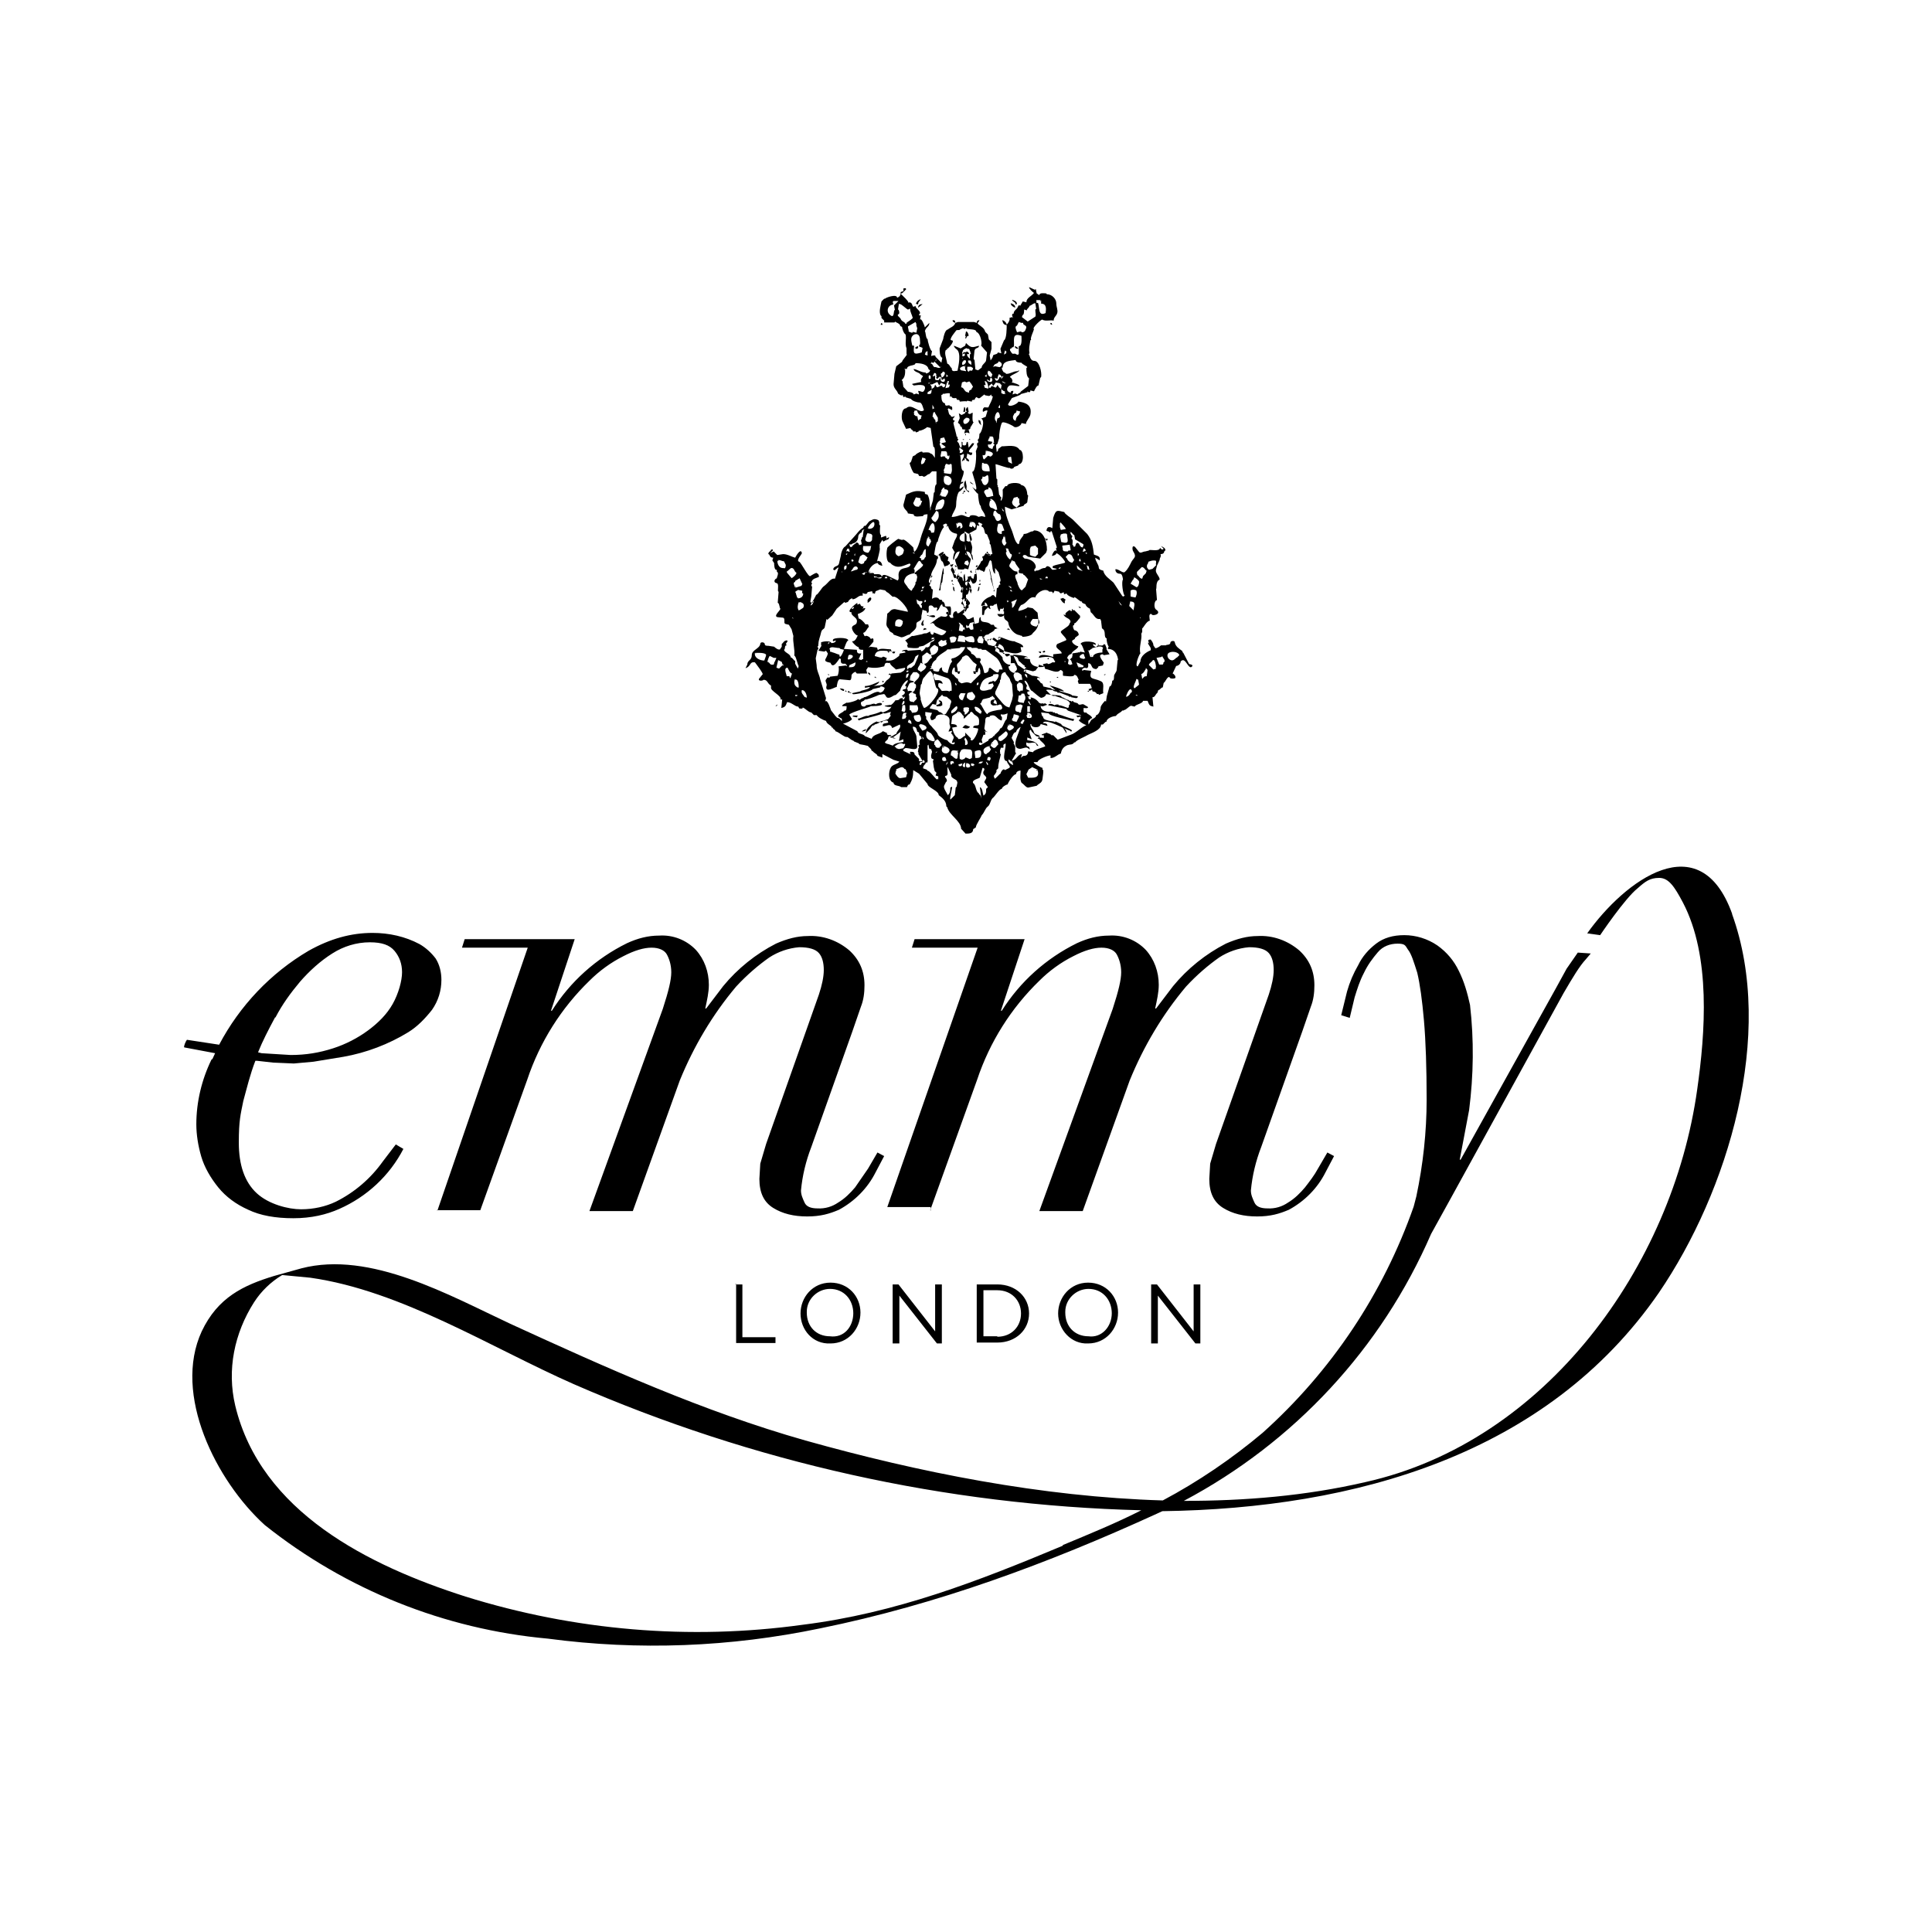
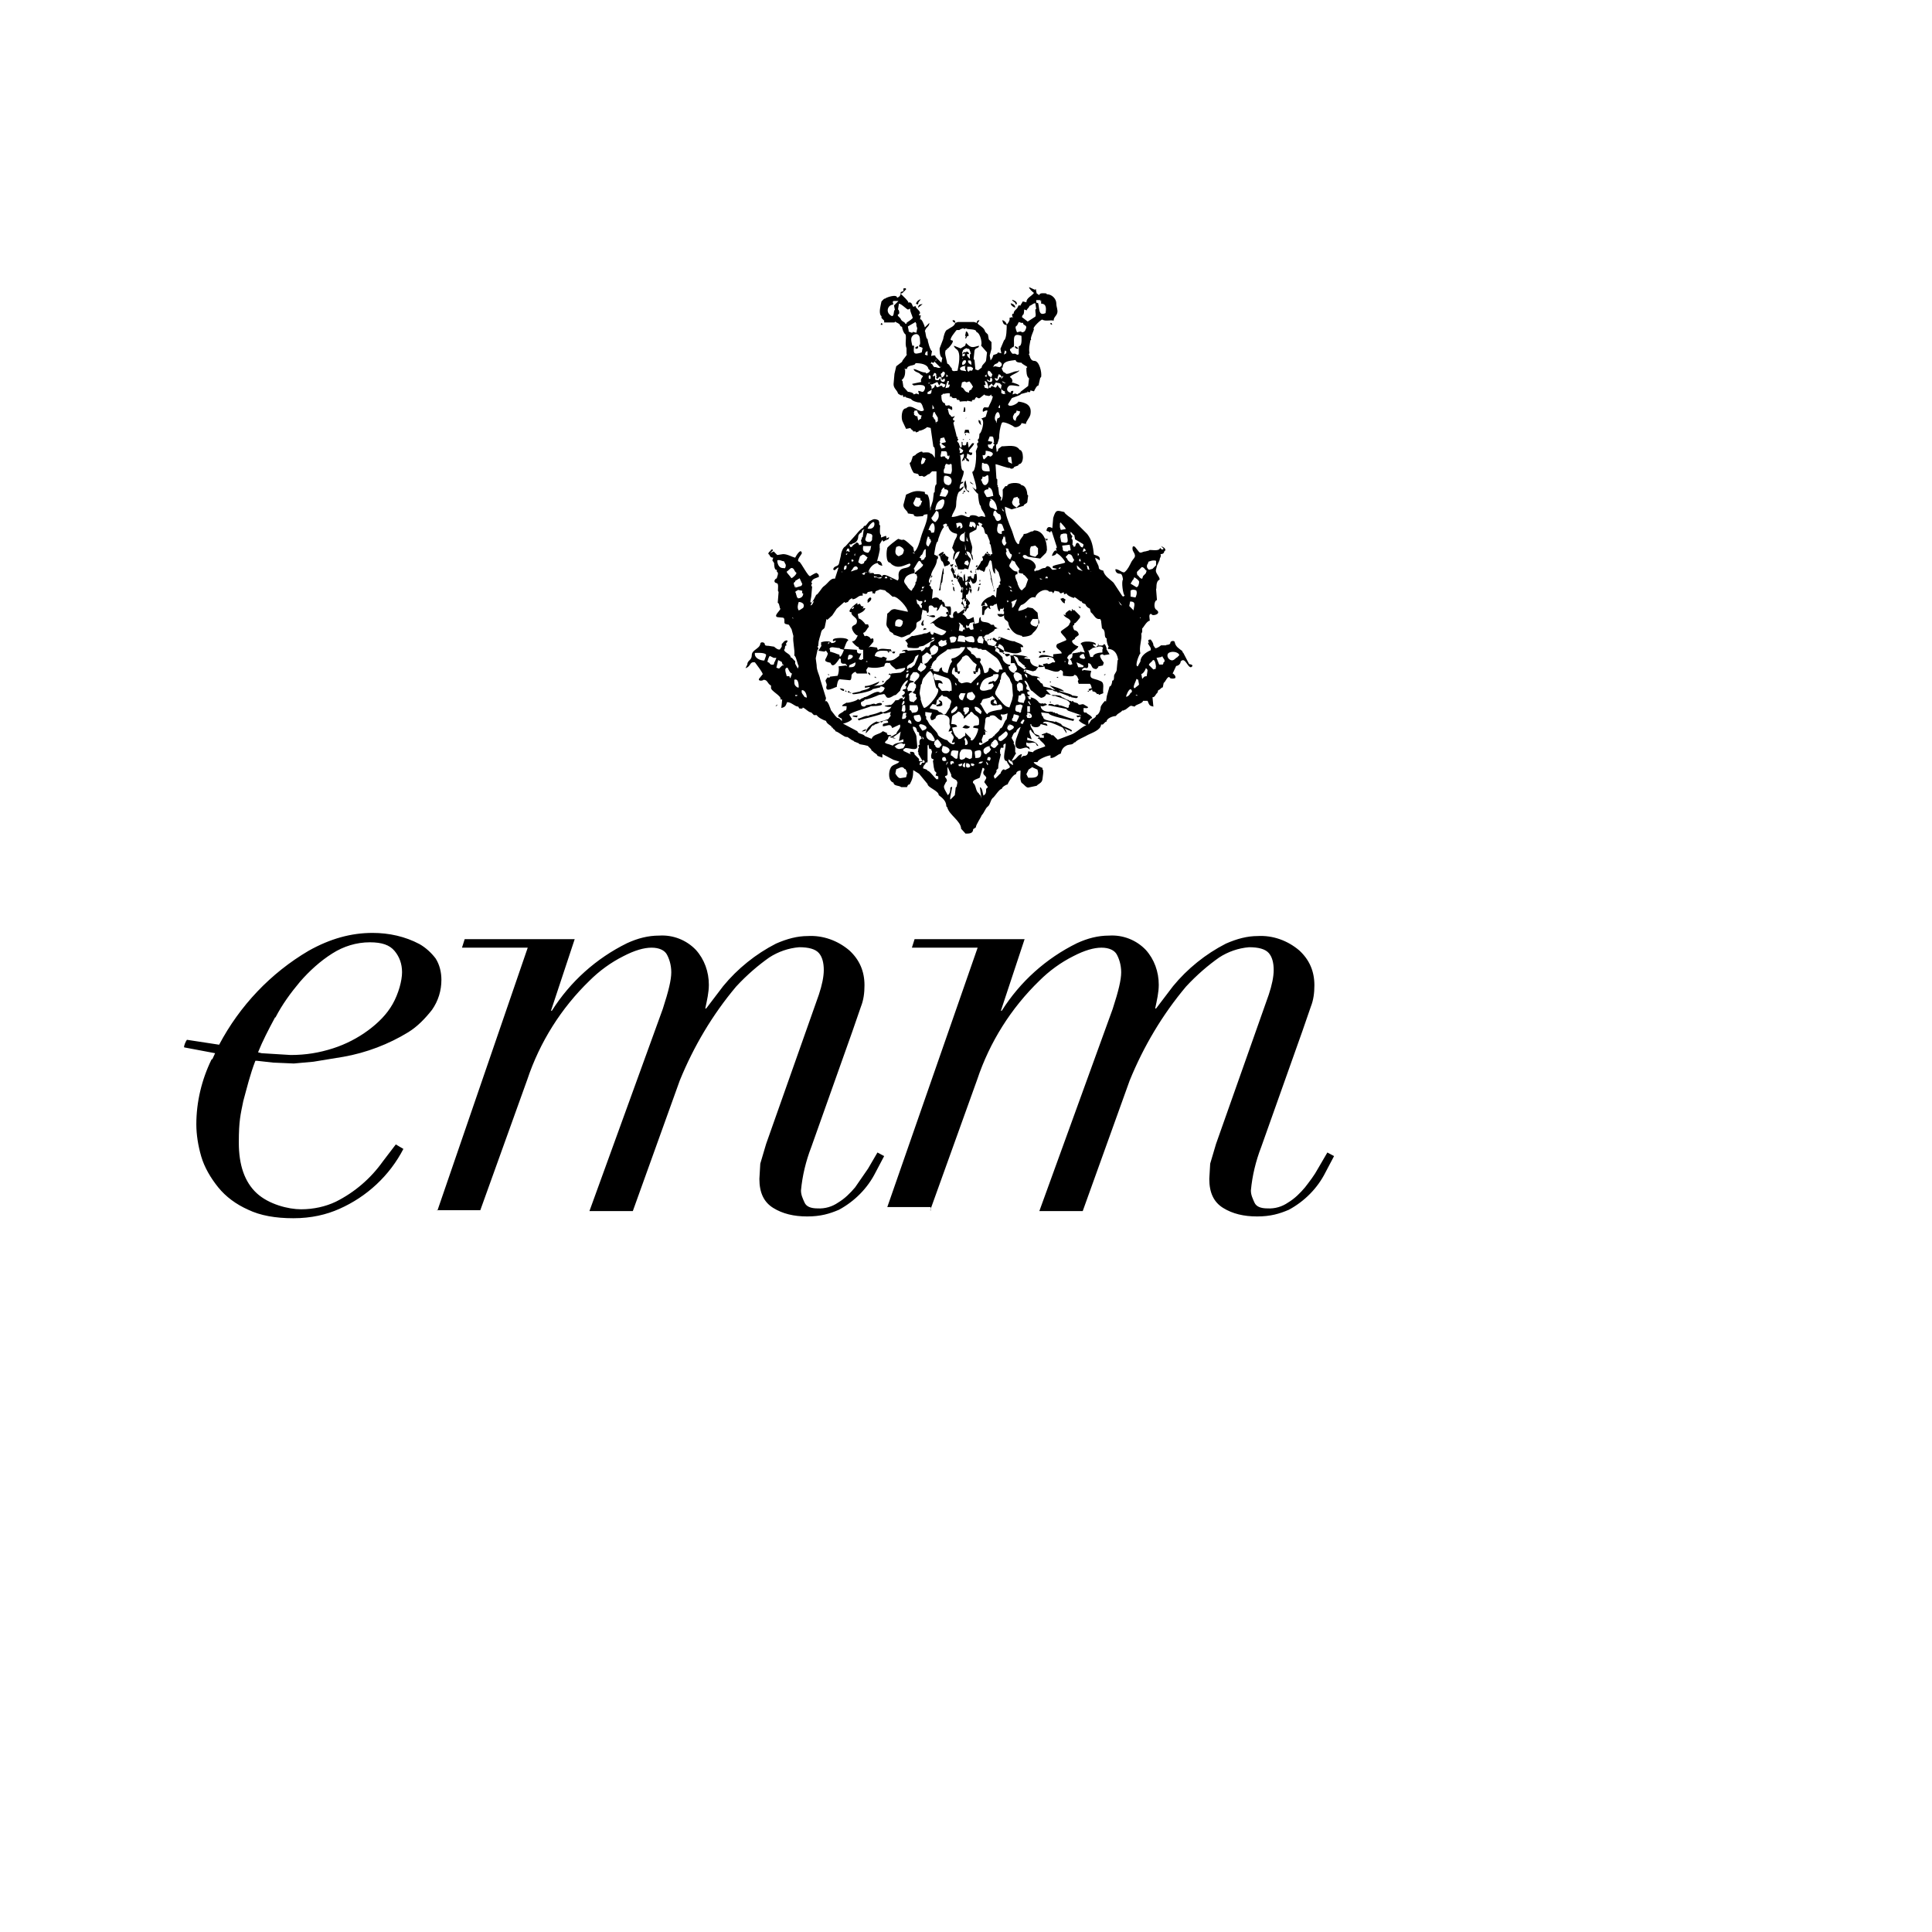
<svg xmlns="http://www.w3.org/2000/svg" id="Layer_1" version="1.1" viewBox="0 0 432 432">
-   <path d="M164.5,287.2h1.5v11.8h7.4v1.3h-8.8v-13.2s-.2,0-.2,0ZM179,293.7c0-3.6,2.7-6.9,6.7-6.9s6.7,3.1,6.7,6.7-2.7,6.9-6.7,6.9c-4,.2-6.7-3.1-6.7-6.7ZM190.8,293.7c0-3.1-2.1-5.5-5.2-5.5-2.8,0-5.2,2.3-5.2,5.1,0,0,0,.1,0,.2,0,3.1,2.1,5.3,5.2,5.3,3.1.4,5.2-2.1,5.2-5.2ZM199.6,287.2h1.3l8.2,10.5v-10.5h1.5v13.2h-1.1l-8.4-10.7v10.7h-1.5v-13.2ZM218.4,287.2h4.6c4.2,0,7.1,2.9,7.1,6.5s-2.9,6.5-7.1,6.5h-4.6v-13ZM223,298.9c3.2,0,5.3-2.3,5.3-5.2s-2.1-5.2-5.3-5.2h-3.1v10.3s3.1,0,3.1,0ZM236.6,293.7c0-3.6,2.7-6.9,6.7-6.9s6.7,3.1,6.7,6.7-2.7,6.9-6.7,6.9c-3.8.2-6.7-3.1-6.7-6.7ZM248.6,293.7c0-3.1-2.1-5.5-5.2-5.5-2.8,0-5.2,2.3-5.2,5.1,0,0,0,.1,0,.2,0,3.1,2.1,5.3,5.2,5.3,2.9.4,5.2-2.1,5.2-5.2ZM257.4,287.2h1.3l8.2,10.5v-10.5h1.5v13.2h-1.1l-8.4-10.7v10.7h-1.5v-13.2ZM216.4,81.8c0,.4.2,0,0,0ZM227.2,157.7c-.2.4.4,0,0,0ZM227,150.3c0,.2,1.1,0,0,0ZM189.5,147.6c0-.4.4,0,0,0ZM185.6,145.9c0-.2,1,0,0,0ZM228.7,161.7c-.2,0,0-.2,0,0ZM219.6,156.4c-.2.4.2,0,0,0ZM225.3,158.1l.6.2-.6-.2ZM201.7,157.5c0-.2.2,0,0,0ZM201.9,156.4c0-.2.2,0,0,0ZM226.3,161.3c0-.4.4,0,0,0ZM216.9,131.4c0,.6.2,0,0,0ZM215.8,130.2c0,.2.2,0,0,0ZM208.5,91.3c0-.2.4,0,0,0ZM208.3,86.9c0-.2.2,0,0,0ZM217.7,140.7c-.2,0,0-.4,0,0ZM215,85.4c0,.4.2,0,0,0ZM191,135.6c-.4.2,0,.2,0,0ZM229.1,150.6c0,.4.4,0,0,0ZM199.9,139.8c0-.4.2,0,0,0ZM214.3,142.4c0,.4.2,0,0,0ZM214.3,168c-.6,0,0,.6,0,0ZM206.4,158.3c0-.4.2,0,0,0ZM209.5,156.6c-.2.4.2,0,0,0ZM209.3,152.2c-.2-.2.4,0,0,0ZM201.9,159.4c-.2.6.4,0,0,0ZM212,171.6c0,.2.2,0,0,0ZM209.9,144.4c-.2-.4.2.2,0,0ZM211.6,170.1c-.2,0,0-.2,0,0ZM208.3,142.6c0,.2.2,0,0,0ZM216.9,170.7c.2.2.6,0,0,0ZM214.8,169.9c0-.6.2,0,0,0ZM212.3,144c0-.4.6,0,0,0ZM215.8,166.7c0-.2.2,0,0,0ZM215.8,171.6c-.2,0,0-.4,0,0ZM212.7,159.6c0-.2.2,0,0,0ZM204.3,160c0,.2.2,0,0,0ZM219.2,159.6h.2c0-.2-.4-.2-.2,0ZM214.4,159.2c-.2.6.2,0,0,0ZM203.6,152c0-.4.2,0,0,0ZM211,166.9h-.2c-.2.4.6.2.2,0ZM212,170.3c-.6.2-.2.4,0,0ZM208.9,166.5v.4c.2-.2,0-.4,0-.4ZM204.7,155.2c-.2,0,0,.2,0,0ZM213.5,153.1c0-.2.2,0,0,0ZM204.1,77.4c-.2-.4.2,0,0,0ZM208.3,81c0,.4.2,0,0,0ZM201.3,68h-.2c-.2.2.4,0,.2,0ZM211.8,85.2c0,.8.2,0,0,0ZM210.8,82.9c0,.4.2,0,0,0ZM210.2,84.5c0,.4.2,0,0,0ZM207.6,118.6c.2-.4.2.2,0,0ZM202.8,73c0,.4.4-.2,0,0ZM207.4,119.9c0,1,.4.2,0,0ZM208.1,114.4c-.4,0,0-.2,0,0ZM208.7,92.1c0,.4.2,0,0,0ZM207.4,87.7c0,.2.4,0,0,0ZM216.9,116.7c0,.4.6.2,0,0ZM210.1,111c.2-.6.8,0,0,0ZM210.1,98c0,.2.4-.2,0,0ZM223.6,91.3c-.2,0,0-.2,0,0ZM211.2,106.4c0,.8.2-.2,0,0ZM213.9,116.9c0,.6.4,0,0,0ZM210.8,105.6c.2-.6.6,0,0,0ZM220.9,82.9c0,.2.2,0,0,0ZM224.7,78.3c.2.2.2.6,0,0ZM221.9,82.5c-.2-.4.4,0,0,0ZM211.6,84.1c0-.2.2,0,0,0ZM213.9,73.8c0,.2.2,0,0,0ZM224.9,88.1c-.2,0,0-.2,0,0ZM223,83.7c0,.4.2,0,0,0ZM229.9,68.4c0,.6.6-.2,0,0ZM227.2,74.2c0-.4.2,0,0,0ZM220,85.2v.2c.2,0,.2-.2,0-.2ZM216.4,80.6c0,.2.2,0,0,0ZM190.4,125.7c0-.4.2-.2,0,0ZM221.3,97.8c-.2.4.2,0,0,0ZM193.8,128.1c-.4,0,0-.2,0,0ZM189.5,123.7c-.2,0,0,.2,0,0ZM200.3,172.2c-.2.4.6-.2,0,0ZM215.4,80.6c-.2.4.2,0,0,0ZM189.8,122.6c-.4,0,0,.4,0,0ZM215.8,81.8c-.4,0,0,.4,0,0ZM188.7,127.4c0-.8.2,0,0,0ZM219.6,103.7c-.2.6,0-.2,0,0ZM221.1,106.4c-.4-.2,0,.4,0,0ZM215.8,124.1c0-.2.2,0,0,0ZM204.9,134.1c0,.4.2.2,0,0ZM215.8,123c0-.4.2,0,0,0ZM215.8,125.3c-.2.2.2,0,0,0ZM194,118.2c0-.4.4.2,0,0ZM193.8,119.2c-.2.6.4,0,0,0ZM193.1,121.8c0,.4.6,0,0,0ZM198,128.9c0,.2.4,0,0,0ZM220.4,100.9c0,.2.4,0,0,0ZM173.6,149.3c0-.4.2.2,0,0ZM230.5,122.2c0,.2.4-.2,0,0ZM233.9,128.9c-.2.2.2,0,0,0ZM252.8,133.5c0-.4.4.2,0,0ZM258.5,126.2c-.2,0,0-.4,0,0ZM250.5,135.2c0-.2.2.2,0,0ZM252.6,134.8c0,.2.4-.2,0,0ZM227,91.9c0,.2.2,0,0,0ZM254.9,138.1c0,.2.2,0,0,0ZM225.3,102.4c0,.4.2,0,0,0ZM238.9,123.9c0,.2.2,0,0,0ZM230.8,138.4c-.2.4.2,0,0,0ZM256.2,149.5c-.2.6.2,0,0,0ZM237.3,122c0,.2.6,0,0,0ZM238.9,127.9c0,.2.2.2,0,0ZM206.2,164.8c0,.2.2,0,0,0ZM254.7,152c-.2,0,0,.2,0,0ZM241.3,125.1c0,.2.2,0,0,0ZM177.6,152c0,.6.2,0,0,0ZM178.6,134.6c0,.4.4,0,0,0ZM177.4,138.1c-.2,0,0,.2,0,0ZM181.6,134.6c0,.4.4,0,0,0ZM243.1,126.4c0,.4.2.2,0,0ZM176.9,129.3c-.2-.8.2,0,0,0ZM242.3,122.6c0,.4.2,0,0,0ZM173.8,125.3c0,.4.6,0,0,0ZM244,146.8c0-.6.2,0,0,0ZM241.1,149.1c0-.2.4,0,0,0ZM247.1,144.2c0,.2.2,0,0,0ZM231.6,67.1c0,.8.4.2,0,0ZM206,111.9c-.2,0-.2.4,0,0ZM168.9,146.1c0,.2.4,0,0,0ZM171.7,148c0-.2.4.2,0,0ZM241.3,135.6c0,.4.2.2,0,0ZM200.3,122.2c0,.6.2,0,0,0ZM218.4,127.2c0,.2.2,0,0,0ZM226.8,146.5c0,.2.4,0,0,0ZM225.5,169.7c0,.4.2,0,0,0ZM232,172.2c-.6-.2,0,.4,0,0ZM229.7,159.4c0,.2.4,0,0,0ZM229.7,157.7c0,.6.2,0,0,0ZM229.7,155.6c.2.4.4.2,0,0ZM223.2,142.6c0,.2.2,0,0,0ZM219.8,144c-.4,0,.2-.4,0,0ZM220.7,143c0,.2.2,0,0,0Z" />
-   <path d="M263.1,147c-.4.4-.8.8-1.3.6-.6-.2-1-1-.6-1.5.6-.6,2.3-.4,2.5.4l-.6.6c.2-.2-.4.2,0,0ZM260.2,148.2l-.2.4h-.8l-.6-1.5,1.1-.2.2-.2c0,.4,1,1,.2,1.5.2-.2-.2,0,0,0ZM258.5,149.5l-.6.2-1-1c0-.4.8-.8.8-1,.6-.6.8,1.3.8,1.7,0-.2-.2,0,0,0ZM256.6,149.9l-.2,1.3c-.6,0-.6.2-1,.6l-.2-1.1c.4,0,1-1,1-1.3q.4.2.4.6c0,.2,0-.4,0,0ZM254.7,153.1l-1,.8c-.6-.2.4-1.7.4-2.1l.4.2.2,1.1c0-.2-.2.4,0,0ZM253.9,155.4c.2,0,.4-.2.4.2l-.4-.2ZM253.5,136.5l-1-1,.2-1c1.5,0,.8,1,.8,1.9,0-.2-.2-.2,0,0ZM252.8,154.8c0,.4-.6,1-1,1,0-.4.6-1.7,1-1.7.4.2.4.8,0,.8.2,0,0,.2,0,0ZM252.8,132.1c.2-.4,1.3-.2,1.3,0,.2.6,0,1-.2,1.5l-1.1-.2v-1.3c0-.4-.2.6,0,0ZM253.4,129.7l.2-.6c.2,0,1.3.8,1.1,1.1,0,.4-.2,1.1-.6,1.1l-1.3-.8.6-1c.2,0-.2.2,0,0ZM254.3,127.8l1-1c.6,0,.8.8,1.1.8l-.2.6-.6.6-.2.6c-.6,0-.8-.8-1.1-.8,0-.2-.2-.6,0-.8.2-.2-.2.2,0,0ZM254.9,138.2v-.2l.2.2h-.2ZM251.5,156c0,.6.4,0,0,0ZM250.5,135.2l-.4-.8.8,1-.4-.2c.2.2,0-.2,0,0ZM230.5,139l.4-.6h1.3c.6,1.3-.2,1-.4,1.7-.6,0-1.7-.4-1.3-1.1,0-.2-.2.4,0,0ZM241.1,135.6l.6.2-.2.2s-.4-.4-.4-.4ZM247.3,144.5l-.2-.4.2.4ZM246.9,143.6l.2.4-.2-.4ZM245.5,144c0,.6.4,0,0,0ZM244.2,144.9c.6,0,1.9-.8,2.5,0-.2,0-.2.2,0,.4l-.2-.2v.8c-.6,0-2.1.2-2.1,1h-.6l-.4-1.3-.2-.2c.2,0,.4.2.4,0l.6-.4c.2.2.2,0,0,0ZM241.7,148.4c0,.4.6.2.6.6l-.2.2h-1l-.4-1.1,1,.4c0,.4-.2,0,0,0ZM242.5,147.4l-.8-.2c-.8-.4.2-1,.6-1l.4,1.1c0-.2-.6,0-.2,0,.2.2-.4,0,0,0ZM238.1,147.8q.4.2,0,.2c-.2,0,0-.2,0-.2ZM249.9,147.6l-.2,2.1c0,.6-.6,1-.6,1.5s0,1-.4,1c0,.4-.2,1.3-.6,1.3l-.6,2.1-.2,1.3-.2-.2s-1,1-1,1.5-.4,1.7-1,1.7c0,.6-.8.8-1.1,1.1l-.6,1c-1.3.2-2.7,1.9-4,2.3l-2.9,1.1-1-1h-.4c-.2-.4-1-.4-1-.6l-1.1.4s-.2,0,0,.2h.4v.6c-.2,0-1-.2-1,.2s1.3,1.1,1.3,1.7c-.4.2-2.7.8-2.7,1.3l-1.1-.2c0,.4-.2,1-.8,1s-.6.4-.8.4l.2-.8c-1.1.2-1.1,1.3-2.3,1.5l1-1.7-.2-.2v-1.3l-.4-.8h.2l-.6-1.1c.2-.4.4-1.3,1-1.3,0-.6,1.1-1.3,1-1.1l-1,2.7c-.2.8-.4,1.9.6,2.1.6.2,1.3-.4,1.9-.2l.6.4-.2-.6c-.8-.2-.6-.6-.6-1,.6.4,1.5-.2,2.1.2.2.4.2.6.6.6-.6-1.1-1.5-1.1-2.5-1.3v-.6l1,.4c0-.2-1-2.1-.2-2.1l.2.4.2.2.8.8.8.2c0-.6-1.1-.4-1.3-1-.2-.8-.8-1-.8-1.9h.2c-.2.8,1.9,1.1,2.1,0l1.5.4c0-.6-.6-.6-1-.6.4-1.3,5.2,1.5,6.1,1.7l.2.2.2-.2c0-.4-2.5-1.1-2.7-1.5l-1.5-.6c-.2,0-1.7-.2-2.1-.6l-.2-.4v-.2h-.2l-.2-.8,1.7.2c0,.6,4.8,1.5,5.5,1.7l.2-.4c-1.3-.2-2.5-.8-3.6-1.1l-.2-.2h-.4l-.2-.2h-.4c0-.4-.4,0-.4-.2-1,.2-2.3-.2-2.3-1.3.4.4,1.1-.2,1.5-.2l-.6-.4c0,.4-.8-.2-.8.2l-.2-.2h-.2c-.6-.8-1.3-1.3-2.5-1.3l-.2-.2h.4l.2-.2c-.4-.2-.6-.2-.6-.8l.6-.2-.8-.4v-.6h.2c-.2-.6-.6-.8-.6-1.3.8,0,1.1,2.3,1.7,2.3,0,0,2.1,1.9,2.1,1.5.4,0,1-.4,1-.8l1.3.2.2.2h.6c0,.2,3.6.8,3.2,1.9l-.2.2v.4l-.2.2c-.8-.2-1.3-.6-2.1-.6,0-.4-.4,0-.4-.2l-.6.2c0-.2-1.3-.6-1.3,0l4,.8.4.4,2.9,1-.2,1c-1,0,1.1,1.3,1.7,1.3l.2-.2c0-.2-.2-1,.2-1,.2-.2.2-.4.6-.4,0-.6-1.3-1-1.3-1.3-.8.2-.6-.4-.6-1,.2,0,1,.2,1-.2l-1-.6c-.4-.2-1,.4-1.3-.2-.2-.2-1.1-.2-1.1-.6l-.4.2c0-.4-.2,0-.2-.2h-.2l-.2-.2c-.6,0-1-.6-1.5-.6,0-.6-2.1-.4-2.5-.6l-1-1c.4-.2,1.1,0,1.5,0l.2.2.8.2c0,.4.2,0,.2.2h.4l2.1.8c-.2.4.6-.2.4.2l1.1.2q.4,0,.4-.4l-1.3-.2c0-.4-2.9-.8-2.9-1.1l1.1.2c0-.4-2.7-1.3-3.2-1.3l1.3,1-.8-.2-.2-.2-1.7-.4-.2-.6-.4-.2c-.2-.3-.4-.6-.8-.8v-.2l.2-.2.4.2c0-.4-1.3-.6-1.7-.6l-1.9-1c0-.8,1.7,0,2.1,0l.6-.2c0-.2,1-1.1.6-1.3l1.3.4c.2.2,0,.6.4.6,1,.2,2.5,1.1,3.2.2.8.2.6.8.6,1.3.4,0,2.5.4,2.5-.2.8,0,.8,1,1,1l-.2.4.2.6h2.5c.4.4.4,1.1.6,1.7.4,0,.8.2,1,.6.2,0,.4-.2.4.2l1-.4c-.2-1,.4-2.3-.6-2.7-1.7-.8-2.7-.2-2.1-2.3l-1.7-.2-.2.2-.2-.2c.2-.4.6-.6,1-.4.6,0,.4-.8.4-1.1,1.1,0,.4,1.3,1.9,1.3,0-.2.4-.2.4-.6l1-.2.2-.6c0-.2-1.7-1.9-.2-1.9l.2.2,1.3-.2-.8-1.3.2.2s-.4-1.7-.8-1c-.2.4-1.3-.2-1.5.4l.2.2c-.4-.2-1-.2-1-.8l.6.2c.4-.8-3.1-1.1-3.4-.2.4,0,.8,1.7,1,1.9l-1.1-.2c0,.4-.4,0-.4.2l-1.3.2v.6s-.2.2,0,.2l-.6.6c.4,0,.4.6.6,1l-.6.2-.2-.2h-.2c0-.6.4-1.1-.2-1.3q.2-.8,1-1c0-.6,1.5-1.1,1.5-1.7-.4,0-1.7-.8-1.3-1.3.2-.2.6-.2.6-.6l.8-.6c0-.6-.4-1-1-1.1-.2-.4-.4-.8-.2-1.1h.2v-.4c.4,0,1-1,1.3-1.3v-.4l-1.3-1.3c-.2,0-.4.2-.4-.2-.4-.2.2.6-.4.4l-.2-.2c-.4.2-1,.6-1,1l.2.2-.6-.2c.2.6,1,.8,1.3,1.1.6.6,0,.8,0,1.1-.2.6-1.9,1.3-1.9,1.7s1.7,1.7,1.1,1.9l-1.9.8c-.8,1,1,1.3,1,2.1l-1.9.2v.6c-.6-.2-3.2-1-3.2.2.8-.2,3.4-.6,3.4.6h.2v.4h-.6c-.2.2-1.1.6-1.1.2l-1,.2.2.6c-1.1.2-3.1,0-3.1-1.7l-1.3-.2q.2-.4.8-.2c0-.4-2.9-.6-3.2-.6,0,.4-.8,0-1,.2-.8.6-.8-.4-1.1-.6l-1-.2c0-.6-.2-.8-1-1l-.2-.6,2.5,1.5c1.3.2,2.3.8,3.6,0l-.2-1h.6c0-.8-1.9-1.1-1.9-1.3-1.3,0-2.3-.8-3.6-1v.6l-.2.2c-.4-.2-.6-.6-1-.6,0,.4-.4.2-.6.2-.2.4-.6.2-.8.6-.4,0-.6-.4-.6-.8l-.4-.2h.4c.2-.6.6-.4,1-.6,0-.2,1.3-.6,1.3-1.1l.6-.2.4.2-1-.6-.2-.4h-.6c-1-1.1-2.5,0-2.3-1.7-.6,0-.2,1.3-.6,1.3l-.8.2-.2-1.5c-.4,0-1.3,1-1.7,0-.2-.2-.4-.6-.8-.6.4-.6.4,0,.4-1,.6,0,0-1.1.6-1.1l-.2-.2v-2.1c.8,0,.4-1.3,1.1-1.3v-.6l-.6-1h.4v-.6l.6,1c1.5,0,.8-2.5.6-3.2l.6.2.4-.2c0,.4.8.2.8.6.4,0,.4-1,.6-1.1.6-.2.6-1.7,1-1.5l.2.2.2,1.3c0,.4.2,1.3.6,1.5v-1.3l.8,1c0,.4.8,2.1.2,2.1l.2.6c-.6,0-.2.8-.8.8l-.2,2.1c-.4-.2-.4-.8-1-.4l-.2.2c-.8.2-2.1,1.1-2.1,2.1l.8-.2v-.6c.8.2.4,1.3,1.3,1.5l-.2-.6.2-.2q.6.2.8-.2l.6-.2c0,.2.2,1.7.6,1.7l.2-.6c.2,0,.6.2.6-.2.4,0-.2,1,.2.8v1.1c0,1.1,1,.8,1,1.7.2,1.1,1.5,2.5,2.5,2.5,0,.2.6,0,.6.4.6,0,2.1-.2,2.3-.8,1.7-1.5,1.3-2.5,1.1-4.6l-1.1-1-1.1-.2c-.4.4-1.7.8-2.1.8,0-.6.4-1,.6-1.3,1.5-.4,1.7-2.1,3.2-1.7.2-1,1.9-2.1,2.9-1.5l.2.2h.6l.2.2v.2l.2-.2.2-.4,1,.2c.4.8.8,0,1.1.2v.4l.6-.2c0,.4,1.3,1,1.7,1v-.2c.6.2,1.3,1.1,1.7,1,0,.4.4.4.8.6.2.6.6.8,1,1l.2.8c.8.6,1,1.7,2.1,1.5l.2.4.2,1.7c1.1.6.2,1.9,1.1,2.3-.2.2.2,1.7.4,1.7l-.2.6c2.1,0,2.3,2.3,2.3,2.5s0-.4,0,0ZM232,172.2c.6,1.9-1,1.7-2.1,1.7l-.4-.8.4-.8c0-.4,1-.6.8-.8,0,0,1.3.6,1.3.6ZM226.5,171.1c-.6-.4-1.1-.6-1-1.3.2,0,.8.8.8.4l.2.6v.4c0-.2-.2-.2,0,0ZM225.5,171.8l-.8.4c-.4-.6-1,.6-1,.8-.2,0-1,1.1-1.3,1.1l-.2-.6s.8-1,.6-1.1v-.2l.4-.4c0-1.3.4-2.1.6-3.2-.4,0,0-.4-.2-.4v-.4l.2-.6h.6c-.2,0,0-.2,0,0,0-.2-.2-.8.2-.8l.2-.2c.4.6-1.1,4,.4,4-.2.4,1.1,1.3.4,1.5.2,0-.2.2,0,0ZM223,168.4l-.4-.2v-.2s.4.4.4.4ZM221.9,167.1l-.4-.4.2-.6c.4-.2.6-1,1.1-.6q.4.4.4,1c-.4.2-.6,1.1-1.3.6.2.2,0-.2,0,0ZM220.7,168.6c-.6.2-.8-.4-.8-.8,0-.6,1.1-1,1.5-1,0,.2-.2.6.2.6-.1.5-.5.9-1,1.1.4-.2-.2,0,0,0ZM221.5,169.7l-.2.4-.6-.2.2-.6c.2,0,.6-.2.6.4s0-.2,0,0ZM220.4,170.3c.2,0,.8.6.4.8l-.4-.8c.4.2,0,.2,0,0ZM220.9,176l-.4.4c0,.8,0,1.1-.6,1.5-.2-.6-.2-1.7-.8-1.9l.4,2.9c0-.2-.2-1.3-.6-1.3v-.2c-.8-.4-.6-1.9-1.3-2.3-.4-.8,1.5-1,1.5-1.3l.6-2.1c.6,0,.4.6.2.8-.2.8.4.8.6,1.3.2.2-.4.8-.4,1.1l.8,1.1c0,.2,0-.2,0,0ZM217.9,168c.8-.2,1.5-.6,1.5.4s-.4,1.1-1.3,1.1l-.2-1.5c.2,0,0,.4,0,0ZM217.1,165.1l-1.3-1.3c0,.2.2.8-.2.8l-.8.6c-.2,0-.6.2-.6-.2-.8-.4-1.1-1.5-1.3-2.3l1.1-.2c0-.6-1-.6-1.3-.6l.2-1.7c.2-.4,1.1-.6,1.3-1.1.8,0,1,1,1.3,1v.6c.4-.2,1-1.1,1.3-1.1.4-1,.8,0,1.1.2,1,.6,1.1.8,1,2.1,0,.6-1.3,0-1.3.8l1.1.2c.2.4-1.1,3.4-1.7,2.5.2.2,0-.2,0,0ZM217.7,171.3c-.6,0-.6-.2-.6-.6.2,0,.8,0,.8.4-.4,0-.2.2-.2.2ZM216.7,171.6c-.8.2-.8-.4-.6-1l.6.2c.2.2.4.6,0,.8.2-.2-.2,0,0,0ZM215.6,165.5l.2-.6c.4.4,1.1,1.7,0,1.7v-1l-.2-.2c.2,0,0,.2,0,0ZM215.8,169.5l-.2.2-.6.2-.4-.2c0-.4-.2-1.3.2-1.7.2-.8,1.5-.4,2.1-.4.8.2.4,1.5.4,1.9l-.4.2c0,.2-1.1-.6-1.1-.2.2.2,0-.2,0,0ZM215.8,171.6c-1.1-.2-.2-1.1,0-1.1v1.1c0-.2-.2,0,0,0ZM215,171.3h-.6c0-.2-.2-.4,0-.4l.8-.2-.2.6c.2-.2-.2,0,0,0ZM214.1,169.5c-.4.6-1.1-.6-1.5-.6,0-1.5.6-1.1,1.7-1l-.2,1.5c.2-.4-.2.4,0,0ZM214.1,174.9l-.2,1-.2.2-.2,1.7-1,1c-.2-.4.4-2.3.4-2.9l-.4.2c0,.6,0,1.3-.6,1.7-.2-.6-1-1.5-.8-2.1l.4-.8.2-.2c.2-.8-1-1,0-1.3.4-.2,0-1.3.2-1.9l.8,1.7c-.2,1,1.5,1,1.3,1.7.2-.2,0,.2,0,0ZM210.8,170.1c-.2-.2-.2-.8.2-.8.4-.2.6.4.6.8-.4,0-.4.2-.8,0,.2,0,0-.2,0,0ZM211.6,171.1c0-.4,0-.6.4-.8l-.4.8ZM210.6,167.6l.2-.8c.4,0,1.7.4,1.5,1.1-.4,1-1.9.6-1.7-.4,0,.4,0-.2,0,0ZM210.1,167.2h-.6c-.2-.2-.4-.2-.4-.6h-.2v-.4c0-.4.2-.6.6-.8,0-.4.6.4.6.4.6,1,.6.6,0,1.3.2-.2-.2,0,0,0ZM209.1,168.4l.4-.4v.2l-.4.2c.2,0,0-.2,0,0ZM209.7,174.1l-.2.2c-.4-.2-1.9-2.3-2.1-1.9,0-.4-.6-.4-1-.6,0-.8.6-.8.6-1.3h.4c-.2,0,.2-1.1,0,0v-3.8l.2-.2c.2.8,0,1,.6,1l.2.6-.2.8c0,.4,0,.8.4.8l.2.2-.2.2.2,1.5.2.8.4.4-.2.6.6.2v.8c0-.2-.2,0,0,0ZM206.2,170.5l-.2.4-.2.2-.2-.2.2-.6c.4.2.6,0,.6-.4.2,0,.6.6.2.6,0,.2-.2,0-.4,0,.2,0,0,.2,0,0ZM201.9,159.4h.8l-.2.6h.2l-.2.6c-1.1.4-.8.2-.6-1.1.2,0,0,.4,0,0ZM202.2,156.8c.2.4-.2.8-.6.8,0,.2.4-1.3.6-.8,0,.2,0-.2,0,0ZM202.4,157.9c0,.4.2,1-.2,1.3l-.6-.2.2-1.3c.4,0,.6-.2.6.2.2.2,0-.4,0,0ZM202.2,156.2s-.2.2,0,.2h-.4c0-.4.2-.6.6-.6,0,0-.2.4-.2.4ZM186.6,144c0,.6.2,0,0,0ZM184.9,144.5l.2-.4-.2.4ZM185.1,144l.2-.4c.4,0,0,.4-.2.4ZM185.6,145.9v-.8l-.2.2c.2-1,1.3-.4,2.3-.4l.2.2.8.2c0,.2-1,2.5-1,1.1-.8-.2-1.3-.6-2.1-.6.8,0,0-.2,0,0ZM189.5,147.6l.2-1,.2-.2c1.5,0,.6,1.1-.4,1.1.2,0,0-.4,0,0ZM190,148.7l1.3-.6c0,1.1-.6,1.1-1.5,1.1l.2-.6c.2-.2-.2,0,0,0ZM191,135.6c0,.4-.2.4-.4.6l-.2-.2.6-.4c0,.4-.2.2,0,0ZM193.8,148c-.4,0,0-.2,0-.2q.4.2,0,.2ZM201.9,139.2c-.4,1.5-1,.8-1.7.8-.4-2.3,1.9-1.5,1.7-.8,0-.4-.2.2,0,0ZM205.5,169.7l-1-1c0-.6-.4-.6-1-.6v.4l.2.2-1.7-.8v-.6l-1,.2-.6-.2c0-.4-1.9-1-2.1-1l-.4-.2v-.2l.6-.6.2-.6.6-.2c0-.4-1,.2-1-.6h.4c-.2.2-1.1-.4-1.3-.4-.8.8-2.1.6-2.5,1.7l-1.5-.6c-.4-.6-1.5-.4-1.7-1.1l-3.2-1.7c-.2-.6-.8-1.3-1.3-1.3l-.4-.4-1-1.3s-.8-2.7-1.3-1.9l.2-.8-1.3-4.2c-.2-1.1-.8-1.9-.8-3.2l-.2-1.5.4-1.9.2-.2-.2-.6c.4,0,0-.4.2-.4,0-1,.4-1.7.6-2.7.2-.8.6-.6.8-1.1l.4-1.9.2.2,1.1-1,1-1.5,1.7-1.5.2.2.6-.2c.2-.4.6-.8,1-.8v.2c1,0,1.3-1,2.3-.8v-.6c.4.2,1,.4,1.1-.2l1-.2.2.6c0-.2.2-.2.4,0l.2-.6,1-.4,1.1.2.4.4c.6.2,1.3,1.3,1.5,1,1,0,3.2,2.5,3.2,3.4l-2.9-.6c-1,0-1,.6-1.7,1l-.2,2.3c0,.8.6,1,.6,1.3,0,.6,1,.6,1,1.1l1.7.6c.8,0,1.3-.6,1.9-.6.4-.6,1.5-1.1,1.5-1.9s0-.8.6-1.1c.8-.4.4-1,.6-1.5l.2-1.1c.4.4,1,0,1,.8.8-.2,0-1.5.6-1.7,1-.2.6.8,1.5.4l.2.2-.2.6c.8-.2.6-1.3,1.3-1.5,0,.6.2.6.8.6l-.2-.2c0-.4-.2-1-.6-1,0-.4-.2-.4-.6-.4-.6-1-1.7-.2-1.7-.2l.2-2.1c-.6,0-.2-.8-.8-.8l.2-.6c-.8-.2.2-1.7.2-1.7,0-1.1,1.3-2.1,1.3-3.6.4-.2.2-.6.2-1,.8,0,.4,1.3,1.1,1.5l.4,1.1c.2-.2,1-.2,1-.6l.4.2.6-.2-.6,1.3.4.8c.2.4.2,1.1.6,1.1l.2-.2.6-1-.2.6h.4c-.2.4-.6.8-.4,1.3.2,0,.6,1.5,1,1.5v2.1l-.2.2.2.2c0,1,.4,1,.4,1.7l.4.2-.8.6-.8.6h-.4c.2-.8-1.3-.4-.8,1-1.3.4-.8-1.3-1.3-1.3s-.4.6,0,.6c-.2,1.1-1.7,0-1.7.6h-.2l-2.1,1.5.6-.2.4.2c0,.8,2.7,1.5,2.7,1.7-.2.4-.8,1-1.3.8l-1.5-.6c0,.8-.8.6-.8-.2l-.8.4c-.3,0-.6,0-1,.2l-1.9.4h-.4l-1.5,1s1,1,.4,1l.2.6s2.7.4,2.5-.2l1-.2,2.5-1.5c-.2.8-.8.4-1,1,0,.6-.4,1-1,.8,0,.2-1.1,1.5-1.1.6l-2.9.2-.2-.2c-.4,0-1.1,0-1.1.4.4-.2.6-.2.8.2l-1.1.2c-.4,0-.2.4-.4.6-1.1.8-1.3,1.1-2.9,1l.2-.6c-.4,0-.6-.4-1-.2,0,.4-1.5-.2-1.7-.2.2-1.7,2.3-1.1,3.6-1.1l.2.2-.2-.6c-.8,0-2.5-.4-2.9.2l-.2-.6-1.5-.2-.4.2,1.1-1.3v-.6l-.2-.2-.4.2c0-.4-1.1-1-1.3-.6-.2-.2-.3-.5-.4-.8.6,0,1-1.3,1.3-1.3l-.2-.6h-.6c-.2-.4-1.1-1.3-1.5-1.3l-.2-1c.6-.2,1.5-.6,1.7-1.3h-.4l-.2.2.2-.6c-.4,0-.6,0-.8-.6l-.6.2v-.4c-.4.2-2.7,2.1-1.3,2.1-.2,1,1.7,1.1,1.1,2.5-.2.4-1,.4-1,1s.8,1.7,1.3,1.7c-.4.8-.6,1.3-1.3,1.3.2.4,1.1,1.3,1.5,1.3,0,.6.4.6,1,.6v2.1h-.2l-.2.2-.6-.2.6-1.3c-1,.2-1-.4-1-.8l-2.9-.2c.2-.4.6-1.9,1-1.9-.2-.8-3.4-.6-3.4-.2-.2.2,0,.2,0,.4l.6-.2c0,.6-1,.6-1,.6-.2-.6-1.7-.4-2.3-.2v.8l.2-.2-.8,1.3,1.3.2.4-.2.4.6c-.2,1.3-1.5,1.7.6,2.1.6,1.7,1.9-1,2.1-1l.2.2c0,.8,0,1.1,1,1l.4.4-.2.2v-.2l-1.7.2q.2,1-.2,2.1l-1.7.2c0,.4-.2,0-.2.2h-.4l-.4.6c0,.6.4.8.2,1.3-.4,1.7,1.9.2,2.3.2,0-.2.2-1.9.8-1.7l2.1.2c.4,0,.4-.8.4-1.1s1-1.1,1-.6l.2.2h2.3l-.2-.8.4-.6c1.3.2,2.1.2,3.6-.2l.2-.6c.4-.4.8,0,1.1-.2l.2-.2c-.8.4,1.1,1.5,1.1,1.7l2.1-.4c0,.8-1,1-1,1.1l-2.1.2c0,.4-.2,0-.4,0l-.2.2c.2.4.2-.2.4.2s-.6,1-.8,1.1c-.6.6-.4.8-1.3,1.1l-1.7.2c.2,0,1.3-.6,1.3-1-1,.4-2.1,1-3.2,1v.4l1.1-.2c0,.6-2.3.8-2.1,1l-1.9.4.2.2c0,.2,4.4-.6,4.4-1.1l1.7-.4c0-.6,1.3.2,1,.2-.2.6-.4.8-1,1-.8-.8-2.7,1-3.6,1l-.2.2h-.2l-.6.4-.4-.2c0,.4-2.5,1-2.5.8-.2.2-1,.4-1,.8h1c0,.6,0,1.1-.6,1,0,.4-1.3.6-1.3,1.3l.6.4c.4,0,.2.6.2,1l.2.2c.6,0,1.9-.6,2.1-1l-.6-1c.4-.6,4.8-1.7,4.8-1.9.2,0,2.5,0,2.5-.4,0-.6-1.3-.2-1.3,0l-.6-.2c0,.4-.4-.2-.4.2l-1.3.2c0,.4-.8.4-1,0-.4-1.1.4-.6.8-1.3.2.2,2.7-.8,3.1-1l1.1-.2c.4,0,.4.6.8.8.8.2,1.3-.6,1.9-.6l1-1c0-.6,1.1-2.3,1.7-2.3,0,.6-.6.8-.6,1.3.4,0,.2.2.2.4.2.4-.8.2-.8.6l.4.2c.4.4-.2.8-.6,1l.6.4-1,.2c0,.4-1,.4-1,.4-.2.4-1.1,1.3-1.1,1l-1.3.2c0,.2,1.3.4,1.5.2-.2.8-1.9,1.3-1.9,1.3l-.4-.2c-.8.4-1.6.6-2.5.8l-.4.2c-.6-.2-1.7.6-2.3.6l.2.4c.2-.2,5.5-1.3,5.5-1.7.2.4,1.3-.2,1.7-.2l-.2.6.2.2-.6.8-1.9.6c-.8,0-1.5,1-2.1,1,.2.4-1.7.8-1.7,1l-.2.2.8-.2.2-.2h-.2l1.5-1h.4l.2-.2,1.3-.6h.4l.2-.2c.4,0,1.1-.4,1.1.4l-1,.2-.2.2v.4c1,0,1.7-.8,2.1.4l1.7-.8c.4.8-.6,1.3-.8,2.1-.6.2-.8.6-1.3.6,0,0,0,.4.2.2,0,.4,2.1-1.3,2.1-1.3l-.4,2.1,1-.4v.6c-.8.2-2.5.2-2.5,1.3.6-.2,1.7-1.5,2.5-.8,1-.4-.2,1-.2,1.3l.6-.4c.6-.2,2.7.8,2.7-.4l-.2-2.3c-.2-.8-.8-1.3-.8-2.1.8,0,.8.4,1,1.1l.4.2c0,.4,0,.8.4.8l.2.6c-.6,0-.6,1-.4,1.3-.6,0-.2.6-.2.8-.4,0,0,.4-.2.4,0,.2-.2.6.2.6l-.2.2,1,1.7s-.8,0-.8,0ZM202.8,173l-.2.8-1.3.2c-.6,0-1-1-1.1-1l.2-1c.6-.2,1.1-.6,1.5-.4.4.2.2.4.6.4l.4,1c0,.2,0-.2,0,0ZM188.3,127.8v.2l-.2-.2c0,.2,0,0,.2,0ZM189.3,126.4c0,.6,0,1-.6,1,0-.4,0-1,.6-1,0,.2-.6,0,0,0ZM189.5,123.7l-.2.4-.2-.2.4-.2ZM189.5,126.2l.2-.4c.4,0,.2.4-.2.4ZM189.8,122.6l.2.8-.6-.2-.2.2c.2-.6.2-.8.6-.8,0,.2-.4,0,0,0ZM191.2,123.4c0,.4.4,0,0,0ZM191.2,124.3l-.2-.2.2-.4v.6c0-.2-.2,0,0,0ZM190.4,125.7v-.6c.6,0,.6.4,0,.6.4-.2,0-.4,0,0ZM191.4,127.4l-1.1.4c0-.2.4-.8.2-.2.6-1.9,1.9-.4,1-.2.2,0-.4.2,0,0ZM190.6,121.5c.8,0,1.3-.8,1.3-1.5s1-1.1.8-1c0-.4.2-.6.6-.6l-.2.2-.2,1.5c-.4,0,0,.6-.4.6l.2,1-.6.2c0-.2-.2-.6-.6-.6,0,.2-1,.6-1,1h-.4l-.2-.6c.2,0,.6.2.6-.2.4,0,0,.4,0,0ZM193.5,127.9c0,.2-.2.8-.4.6l-.4-.2.8-.4c0,.2-.4,0,0,0ZM193.8,127.9v.2l-.2-.2h.2ZM193.6,125.3c-.2.2-.4.2-.4.6-.6.4-.8.2-1.3-.2l.4-1.3.6-.4c.6,0,.8.6,1.1.6l-.4.8c0-.2-.2,0,0,0ZM194.8,122l-.2,1c-.2,0-.2.6-.6.6-1.1-.2-1.1-.6-1-1.5h1.7ZM193.5,120.5l.4-1.3c1,.2,1.3.2,1.1,1.1.2,1.3-1.7,1-1.5.2,0,.2,0-.2,0,0ZM194,118.2c.2-.6.8-1.3,1.3-1.5l.2.2c.2,1-.6,1.5-1.5,1.3ZM194.4,127.8c.4,0,.2.2-.2.2l.2-.2ZM198,128.9c.2,0,.4,0,.4.4h-.6l.2-.4c.4,0,0,.2,0,0ZM199.6,129.5c-.2,0-.6.2-.6-.2l.6.2ZM203,138.2l-.2-.6.2.6ZM202.4,129.3c.2-.6,1.3-1.1,2.1-1.1-.4,0,0-.2,0,0v-.8l-.2-.2.8-1.3c.6-1.1.8,0,1.1.2,1.1.4-2.9,2.3-1.3,2.3l.2.6-.2,1-.2.2v.4l-.4.8-.2.2-.2.4c0,.4-1-.6-1-.8-.4-.6-1-1-.6-1.7,0-.2-.2.4,0,0ZM204.5,123.6v.2l-.4-.2c0-.2.2,0,.4,0ZM206.8,134.1s.4.2.2.4l-.2.2-.2-.4c.2.2.2,0,.2-.2q0,.2,0,0ZM206.2,131.2h.4l.2-.2-.4.6c-.4,0-.2-.2-.2-.4ZM205.9,132.3q0-.4.4-.4t-.4.4ZM205.9,135.2c.4.2.2.4.2.8-.6-.2-.4-.8-1-1l-.2-1,.6.4h.6l.2.2-.4.6c.2.2,0-.2,0,0ZM206,124.1c.4,0,.4-1.3,1-1.3v1.7l-.2.2-.2.4-.6.2v-.4c-.4,0,0,.2,0,0l-.4-.2.4-.6c.2,0-.2,0,0,0ZM207.4,119.9l.4.2v.4c.4,0,.2.2.4.6l-.6,1.1c-1-.4-.2-1.5-.2-2.3.2,0,0,.8,0,0ZM208,117.6c.8-1.7,1.3.6.8,1.5h-.6q0-.6-.6-.6l.4-1c.2-.2-.2.4,0,0ZM208,114.2v-.4l.2-.2-.2.6c0,.2,0-.2,0,0ZM208.5,115.5l1-1.5h-.4c.2-1,.4-1.9,1.5-2.3s.4,1.9-.2,2.1l-1,.2q0,.4.4.4c.2,1,.2,1.5-.6,2.3-.2.2-1.3-.8-.8-1.1.2,0-.2.2,0,0ZM209.7,94.2l-.4.2v.4l-.2-1c-.4,0-.2-.6-.6-.6l.2-1c.2,0,.4-.2.4.2l.6,1v.8c0,.2,0-.4,0,0ZM208.1,90.6l.2.2-.2-.2ZM208,88.1h-.6v-.4l1-.6c-.2.2,0,.8-.4,1,.2-.2-.2,0,0,0ZM207,83.3c-1,0-1.7-.6-2.7-.8,0,.6,1.1.8,1.3,1l.2.2.6.4c-.4.6-.6.8-.4,1.3l-1.9.4c-.2,0-.2.2,0,.2l.2.2c.4,0,2.9-.6,2.5.8-.4,1.1-.8.4-1.5.4l.2.8-.6-.2-.6.2c0-.4-1-.6-1.3-.6l-1-1.1-.2-1.3-.2-.2c.8-.6.8-1.5.8-2.3l-.2-.2h.6c0-1,1.9-.6,1.9-1.3,1.1,0,2.7.2,2.9,1.3l.2.2c.4,0,0,.8-.8.8.4,0-.2,0,0,0ZM203.2,74l-.2-1,1.7-1,.2.4v.4l.2.6-.2,1-.8-.2c0,.4-.2,0-.2.2l-.6-.2-.2-.2c.2,0-.2-.4,0,0ZM202.8,72.1s-.2.6-.4.2c-.2-.4-.8-.4-1-1-.2-.4-1.1-.8-.4-1.1.2-.2,0-1-.2-1l.2-1.3c.6,0,1.9,1.5,2.1,1.3l.4-.2c0,.8.4,1.3.6,2.1-.4.4-.8.7-1.3,1,.2-.2-.2,0,0,0ZM205.7,75.9c0,.2.2,1.3-.2,1.3,0,.2,0,.4.4.4l.4.2-.2,1c-1.9.6-1.9.2-1.7-1.5h-.4c-.2-1-.6-1.9.4-2.5,1.1-.4,1.3.6,1.3,1.1.2.2,0-.4,0,0ZM207,78.7l.4-.2v1l-.6-.2s.2-.6.2-.6ZM208.1,84.1v.6h-.4c0-.2-.2-.8.2-.8l.2.2c0,.2-.2,0,0,0ZM208.3,81c.4.2.6.2.6-.2l1.3,1.3.2-.2c-.2.8-1.3,0-1.3.2-.6,0-.4-.8-1-.8l.2-.4c.2,0,0,.2,0,0ZM209.3,80.4c.2.2,0,.2-.2.2l.2-.2ZM210.6,83.5l.2-.4c1,0,.2,1.3-.2,1.3-.2-.6-.4-.8,0-1,0-.2-.2.2,0,0ZM210.8,85.4l-.4-.2-.2-.8.2-.2.2.8.6-.4c.2.6,0,.8-.4.8.4,0-.2,0,0,0ZM211.8,85.2h.4l-.2.8h.4l-.2.6-.8.2.4-1.5c.2,0,0,.6,0,0ZM212,84.1l-.4.2v-.6l.2.2s.2.2.2.2ZM211.8,78c.2,0,1.9-1.9,1-1.9s1.1-2.3,1.1-2.3h.6c.2-.2,1.1-.6,1.1-.2l.4-.2c.2.4,2.3,0,2.3.8,1.1.4,1.3,2.9,1.1,2.9v.2l1.3,1.5-.2,1.7c0,.6-1,1-1,1.7l-.8.6-.6-.2-.2-2.1-.2-.2.2-1.9c.2-.8,1-.4,1-1.1-1.5.4-1.7.6-2.9-.6l-.2.6-1,.6-1.5-.6c0,.4.6.8.6.8,1.1.8.4,3.8.2,4.8-.6,0-1.3.4-1.3-.6-.4-.2-.4-.8-1-1-.2-1.3-.8-2.5-.2-3.2.4,0-.2.4,0,0ZM220.7,84.8l.6.4.2-.8q.4.2.4.6l-.2.4c-.4,0-1,0-1-.6ZM220.9,82.9c.6,0,.6.4,1,.8l-.2.6c-.8,0-1-1-.8-1.3.4,0,0,.2,0,0ZM222.1,82l.2-.4c.4-.4.8-.2,1-.8.8.2,1,1,.2,1.3l-1-.2-.6.2-.2-.4c.2.4.2.6.4.2.2,0-.2.4,0,0ZM223,80.6l-.2-.2.2.2ZM224,85.2l.8.4-.2.2v-.2c-.2,0-.4,0-.6-.4q0,.2,0,0c.4.2,0,.2,0,0ZM224.2,84.1c-.2,0,.4,0,0-.2.4.2-.2.8-.4.8,0,0,.4-.6.4-.6ZM224.2,82.2c0-1.5,1.5-1.5,2.9-1.7,0,.6,1.1.6,1.3.6.2.4,1.3.8,1.3,1l-.2.2c0,.8,0,1.9.6,2.3l-.2,1.7-1.7,1.3c0,.4-.6.2-.6.6l-.6-.2-.6.2.2-.8c-.4,0-.6,0-.6.4-1-.2-1-1-.4-1.5.4-.4,2.3.2,2.3,0,.4-.2-1.5-.8-1.7-.8l.2-.2c0-.4-.2-.8-.6-1,.4-.6,2.1-1,2.1-1.5l-.4.2c-1,0-1.5.6-2.5.6l-.2-.2-.4-.2c-.2-.3-.4-.6-.4-1h0ZM224.7,78.3l.2.2c.4,0-.2.4.2.4l-.6.4.2-1c.2.2,0,.4,0,0ZM226.1,78c0-.2.2-.4.6-.4-.2,0,0-.4,0,0,.2-1.3-.6-3.4,1.7-2.5,0,.6.2,2.3-.6,2.3v1.7c-.2.6-.8-.2-1,0h-.4l-.2-.2c-.2-.4-.6-.6-.2-1,0-.4-.2.2,0,0ZM227.4,72.8l.4-.8.6.2h.4c-.2.6,1,.4.6,1.3-.2.6-.4.8-1,.8,0-.4-.2,0-.2-.2l-.8.2c-.2-.6-.6-1.3,0-1.5.2,0-.6.2,0,0ZM228.6,70.5c.4,0,.4-1.1.4-1.3l.6.2c0-.4.4-.4.6-1,.6-.2.8-.6,1.3-.6l.2,1.3c-.4,0,0,.2-.2.2,0,.8.2,1,0,1.5l-1.7,1.1-1.3-1,.2-.6c.2,0-.2.2,0,0ZM224.9,88.1h-.6l-.4-.2v-.8l-.2-.2c.4.2.6.6,1,.6v.6s.2-.2.2,0ZM223.8,90.6l.2.2-.2-.2ZM222.3,84.5l.8.2c-.2-.2.2-.8.2-1,.4,0,.6.4.8.8l-.6-.2c-.2.8-.8,1.3-1.1.2ZM223.4,86.7l-.2-.4-.2-.2c-.4,1-.4.4-1.3.2l-.2.4h-.4c0-.8.6-.6.6-1l.4.6.6-.8c.2.2,1.1,0,1.1.6l.2-.2-.2,1.1-.4-.4c0,.2-.2-.2,0,0h0ZM223.6,91.3l-.4-.2.4-.6v.8c0-.2-.2,0,0,0ZM223.4,93.4l-.4.2-.2,1s-.2-.4,0-.4c-1-.4.4-3.6.8-1.1l-.2.4c0,.4,0-.2,0,0ZM210.4,109.8c.2-.4.8-1.3.8-.4,1.3,0,.8,1,.2,1.7l-1.3-.2.4-1.1c.2-.2,0,.4,0,0ZM210.1,99l.2-1,.8-.2.4,1c0,.2-1.1.2-1,.4.6.6,1.7.8,0,1.1l-.4-1,.2-.4h-.2ZM211.2,106.4c1.1-.2,2.1.8,1.3,1.9l-.4.2c-1.3-.2-1.1-1.1-1-2.1.4-.2,0,.4,0,0ZM211.2,104.5l.2-.6.2-.2.6.2.4-.2.2.2c0,1,.2,1.3-.2,2.1l-1.5-.2c-.2-.6,0-1,.2-1.3.2,0-.2.4,0,0ZM212.3,101.8c0,.4,0,.8-.4,1,0-.4-.6-.2-.6-.8,0,0-.2.2-.4,0l-.4.2-.2-.2.2-1.1c1.1,0,1.3-.2,1.3,1h.4c0,.4-.2,0,0,0ZM217.5,117.5l-.2.4-.6-.2.2-1c.8,0,1.1,0,1.3.8l-.2.6-.6-.6c.2,0-.2,0,0,0ZM214.6,117.5l-.6.6-.2-1.1c.2,0,1.1-.4,1.3.2.2.6.2.8-.4,1,0-.4.2-.6-.2-.6.4,0-.2,0,0,0ZM216.5,121.1l-.4-.2c0-.2.2-1.7-.4-1.7v1.9c-1.7,0-1.3-1.7,0-1.9-.4,0,0-.2,0,0v-.4c.6.4.8.6,1.3.6,0,.6,1,1.7-.6,1.7.2,0-.2,0,0,0ZM216.4,125.3c0,.2.4.6.2.8l-.2.4-.8-.4.2-.6.6-.2c.2.2,0-.2,0,0ZM215.8,123v-1.3l.2,1.3h-.2c.2,0,0-.4,0,0ZM216,123.7v.2l.2.2h-.2c-.2-.2-.2-.4,0-.4ZM219.6,106.6h.6l.6-.4.2.2c0,.6.2,1.1-.2,1.7-.6.8-1.1.2-1.3-.6l-.2-.2c.4-.2.4-.6.4-.8.2-.2,0,.2,0,0ZM219.8,101.8c.6,0,.6-.2.6-1,.6,0,2.5.4,1.1,1.3l-.6-.2-.8.8c-.4.2-.4-1.5-.4-1,.2,0,0,.2,0,0ZM220,103.5c0,.4.2,0,.2.2,1-.2,1.1,1.1,1.1,1.7-1.7,0-1.9,0-1.7-1.9h.4c0,.4-.2,0,0,0ZM220,110q.2-.6,1-.6v-.4c.8,0,1,1.1,1.1,1.9-.4,0-1.1.4-1.5.2l-.6-1.1c.4,0,.2-.2,0,0ZM222.3,99h-.2c0,.4.4.2.2.6l-.2.2-.2.6c-.6-.2-1-.2-1-1,.6,0,.8,0,1-.6l-1-.2.4-1h.6l.2.2.2,1.1c0-.4-.2,0,0,0ZM220.4,83.9l.2-.2v.6l-.4-.2s.2-.2.2-.2ZM220.2,85.4v-.2c.6,0,.8,1.1.8,1.7l-.8-.2-.2-.6h.4s-.2-.8-.2-.8ZM215.8,81.8v.8l.2.2v.2l-1.1-.2c-.8-.6.6-1,1-1,0,.4-.4,0,0,0ZM215.4,80.6c.2,0,.6-.2.6.2s-.4.8-.8.8c-.2-.4,0-.6.2-1,.2,0-.2.4,0,0ZM216.4,80.6h.6l.2.4v.6l-.6-.4-.2-.6c.2,0,0,.2,0,0ZM217.3,82.9c-.2,0-.6-.2-.6.2-.6,0-.4-.8-.4-1.1h.8c.6.4.6.2.2,1,.2-.4-.2,0,0,0ZM216.4,87.7c-.8,0-.8-1.1-1.5-1.1l.2-1.1.6-.2.4.2.6-.2c0-.2,1.1,1.3.8,1.3l-.2.2v.2l-.6.4v.4c-.2-.2.2,0-.2,0,.4,0-.6,0,0,0ZM217.1,79.1c-.4,0-.2,1-.2,1.1-.2,0-1.3-1.3-.2-1,0-.2-.2-.6-.6-.6,0,.4-.8-.2-.8.6l.4-.2c.2,1-.2.2-.6,1l.2.2h-.2l.2-.6c-.4,0,.2-.6-.2-.6l.2-.6c0-.2,1-.8,1-.4h.4l.4,1c0-.2-.4,0,0,0h0ZM212.7,88.6c.2.6.8.4,1.1.4l.2.4c.4,0,.6,0,.6.4,0,0,1.7-.2,1.5,0l.2-.2,1,.2c0-.4.2-.4.6-.4l.2-.4.2-.2c.2,0,.4.4.8.2l1-.8.2.2c.4,0,1,.4,1.3-.2.2.4,0,.4.4.4-.2,1.1-.6,1.5-1,2.5h-.6c-.4-.2-.8.4-.6,1,0,0,1-.6,1-.2l-.4,1.3-1,.4c1,.4,0,3.4-.4,3.4,0,.2,0,1.3-.4,1.3l.2.6c-.6.2-.2.8-.2,1l-.4,1c.2.8,0,4.6-.8,4.6,0,.4,1.3,3.8.8,4l-.8-.6c.2.2,1,1.5,1.3,1.5,0,.4.2,2.7.6,2.7,0,1,1,1.5,1,2.5l-.8-.2-.8.2c0-.4-.2,0-.2-.2-.4-.2-1.7-.4-1.7.2-.6.2-1.3-.6-2.1-.4-.6.2-1.3.4-1.9.4.2-1,1-1.7,1-2.7s.2-2.3.6-2.9c.4-.2,1.1-.8,1.1-1.3l-.8.6c-.4,0,.2-1.3.2-1.3,0-1,.6-1.5.6-2.7-1,0-.4-3.8-1-3.6l.2-1c-.4,0,0-.2-.2-.2,0-.4.2-1.3-.4-1.7-.2-.2.2-.4.2-.6-.4,0,0-.6-.4-.6,0-.6-1.3-4.2-.6-4.2l.2-.4c-.4.2-.8.4-1-.2-.4,0-.4-1.1-.6-1.3l.2-.2.8.4c.2-1.3-.6-.6-.6-1.1-.4,0-1,.4-1-.4l-.4-.2c-.4-.4-.4-1.1-.4-1.7.2,0,.4-.2.2,0l.2-.4v.2s1.7-.4,1.5,0v.6c.4.6,0-.2,0,0ZM209.7,84.6l.4-.4.2.2-.4.6c-1,0-.8,0-.8-1l-.6.2c0-.2.2,0,0,0l.4-.8c.8,0,.2.8.6.8l-.2.2c.2.2,0,.4.4.2.2,0-.4.2,0,0ZM207.8,85.6c0,.4-.2.2-.2,0l.8-.2-.6.2ZM208.9,86.6l-.6.4v-.6l-.2-.2v-.4l.2.2,1.3-.6.4.8.4-.6,1,.4c-.2.4,0,.6-.6.6-.2-.8-.8,0-1.3,0l-.4-.6-.2.6c0-.2-.2.4,0,0ZM208.9,91.3l-.4.2v-1l.4.8ZM213.7,127.6l-.2-.2q.2-.2.2.2ZM216.9,132.3l-.2-1,.6.6-.2.8-.2-.4c.2.2,0-.2,0,0ZM216.2,132l-.2-.4c.4,0,.2,0,.2.4ZM216.2,131c-.4-.2-.4-.4-.4-.8l.6-.2-.2,1c.2-.2-.2,0,0,0ZM214.8,132.3l.4-1c.4,0,0,1.1-.2,1.3l-.2-.4q.2,0,0,0c.2,0,0-.4,0,0ZM216.7,135.2c-.4.2.2.8-.4.8l-.4.8-.2-.2v-.6h-.2c0-.4,0-.8-.6-1,0,0,.6-1.5.8-1.1v.6q0-.2,0,0c.6-.2.4-.4.2-1l-.2-.2,1.1,1.3c.2.4,0,.6-.2.6.2,0-.2.2,0,0ZM217.5,139.4l.2,1.3c-.6.2-.8.2-1-.4-.6.2-.8.2-.6-.6l.4.4.4-.8.8-.2c.2.4,0,.4-.2.2.4,0,0,.6,0,0ZM214.4,139.2l.4.2s.2,0,0,.2c.4,0,.6.4.6.8l.2-.2.2.6c-.4-.2-.4,0-.6.4l-.8-.2.2-1.3c-.2,0,0,.6,0,0l-.2-.4q0,.2,0,0c.2,0,0,.2,0,0ZM217.5,143.6c-.6,0-1,0-1.5-.4l-.2-.2v.6l-1.7-.2.2-1.1.2-.2c.2,0,1.3,0,1.3.4,1.1-.2,2.1-.8,2.1,1l-.4.2c0-.2-.2.2,0,0ZM229.3,150.3l-.2-.4.4.2-.2.2c0-.2-.2-.2,0,0ZM229.1,150.6c.6.2.6.4.6,1-.4-.4-.6-.6-.6-1,.2,0,0,.4,0,0ZM228.9,154.5l-.2-.2c0,.4-.6-.2-.6.4l-.6-.4c0-.6-.4-1.3.2-1.5v-.4l-.6-.2c-.2-.4-.8-1.3-.2-1.7v-.2c.8,0,1,.2,1.5.6l.2,1.1c-.6,0-.8,0-1,.6,1.5,0,1.1,1,1.1,1.9ZM229.1,156.6l-.2.6c-.8-.2-.8,0-1.3-.4l.2-1.3c.4,0,.6,0,.6-.4h.6c.2.6.4.6.2,1.5,0-.4-.2.2,0,0ZM228.7,160.9c.8,0,0,.6,0,1-1-.2-.2-.6,0-1,.2,0-.2.2,0,0ZM228,159.2c-1.3,0-1-.6-.8-1.5.4,0,1.1-.4,1.3,0h.2l-.4,1.3c.2.2-.4.6-.4.2,0,.2-.2,0,0,0ZM226.3,161.3v-.6l.2-.2.2-.8c1.3.4,1.5,0,.6,1.7l-1-.2c.4,0,0-.2,0,0ZM223.6,164.6l1.3-1.1c1,.6,0,1.5-.6,1.9-.8.8-1.5-.2-.8-.8.2-.2-.2.2,0,0ZM219.6,156.4l1.7-.4.2-.2c.2.2.2-.2.4-.2l.6.6-.2.2c.6.2.6.8.6,1.3.6,0,.6-.4,1,0,.2.4.4.8-.2,1-.4,0-2.9.4-2.9,1-.6-.2-1.3-2.3-1.7-2.3.4-.2.4-.6.6-1,.2,0-.2.4,0,0ZM223.6,152.4v-.4c.4,0,0-.2.2-.2,0-.8.2-1.5,1-1.5.2.8,1,1.1,1.1,1.9l.4.8.2,2.5-.2,1-.6,1.7-.6-.2c-.8-.4-1.3-1.3-1.9-1.9-.6-.8-.8-.8-.6-1.5l1-2.1c0-.2-.2,0,0,0h0ZM221.7,151.2q.4,0,.4-.4c.6,0,1.5-.4,1.1.6,0,.2-.6,1.1-.8,1l-.4-.2c0,.4-1,0-1,.8l1-.2.2.6c-.4.4-.4.8-1,.8-.6.2-2.1.6-2.1-.4.4-1.5.8-2.1,2.5-2.5ZM218.4,158.1c.6.2.8.6,1.1,1l-.2.6-1.1-.8c-.2-.4-.6-1.1.2-.8.4,0-.8-.4,0,0ZM218.8,152.6c0,.4,0,.6-.4.6,0-.2,0-.6.4-.6ZM213.5,152.6c.2.2.4.2.4.6h-.2l-.2-.6c.2.2,0,.2,0,0ZM212.7,159s1.3-1.5,1.3-1c.4.6-.8,1.5-1.3,1.5v-.6c.2,0,0,.2,0,0ZM207.2,163.4l1,.6s1.7,2.1.2,1.7-1.5-1.5-1.1-2.3c.2,0-.2.4,0,0ZM204.3,160l1.3-.2c1.3,1.9-1.3,2.3-1.3.2.2,0,0,.4,0,0ZM203.8,159.4c0-.4,0-.6-.4-.6v-1.1h1.7l.2.6c0,1.1-.6,1-1.5,1.1.4-.2-.2-.4,0,0ZM203.2,160.9c.6.2.6.6.6,1l-.8-.4.2-.6c.2,0,0,.2,0,0ZM203.2,155.4c0-.4,1-1,1-.4l.6.2v.6l.2.2c0,.6-.6.6-.6,1-1.1-.2-1.1,0-1.1-1.5,0,.4,0-.4,0,0ZM203.4,152.7l1-.2-.2-.2-.8-.2.2-1,.6-.8c1.3,0,.6,0,1.3.4.4,1-1.1,1.5-1.1,2.1.6.2.4.6.4,1l-.2.2c0,.4-.2.6-.6.8,0-.4-.8-.4-1-.2,0-.2,0-.4-.2-.6l.6-1.3c.4-.2-.2.4,0,0ZM203.2,150.6c0,.2-.2,1-.6,1,0-.6,0-1,.6-1ZM203,149.9c.4,0,0,.4-.2.4l-.2-.2.4-.2c.4,0,0,.2,0,0ZM205.3,146.8l-.8,1.9c-.6.4-.6.8-1.3.6l-.2.4c-.8-1,1.1-1.3,1.3-1.9l.4-1,.6-.4c.2,0,0,.2,0,.4s0-.2,0,0ZM212.7,154.5c-.2,0-.4-.2-.4.2-.2-.4-1.3-.2-1.7-.2l-.8-1v-.6l.2-.2.8.2c-.2-1-1.1-.8-1.7-.8-.2-.6-.6-1-.2-1.5l2.9,1c1.1.4,1,2.1,1,2.9,0-.2-.2,0,0,0ZM205.9,156.2l-.2-.8c-.2-.6.2-1.7.2-2.3l.2-.2c0-.2.2-1.3.6-1.5,0,0,1.5-2.1,1.5-1.1.6,0,.8,3.4,1.3,3.6,1.3.4-1.9,4.4-2.9,4.4-.4-.6-.6-1.4-.8-2.1.2-.2,0,.4,0,0ZM212.3,158.3l-.8,1.3-.4.2c-.2,0-.6-.6-1.1-.6l-.4-.4-1.7-.4c0-.4.6-.8.6-1l.8.2.2-1.1.4-.2q-.2-.2.2-.4l.6-.6c0,.6,1.1.4,1.1.6l.2.2c1.3.8.4,1,.4,2.1,0-.2-.2,0,0,0ZM212.5,145.1c.2.2.4.2,0,0l2.1-.2.2-.2h1c-.2,1-1.9,2.5-2.9,2.5l-.2.2.2.6c-.4,0-1,2.3-1,2.5-1-.2-1.3-.4-1.3-1.3-.4.2-.6.4-.6.8-.2.4-1.1,0-1.3,0,0-.6-.2-.4-.8-.4l.4-.4-.2-.2c.2-.2.2,0,.2.2,0-.8.4-1.3,1-1.7.2-1,2.5-1.9,2.5-2.3h.8c.2.2-.2,0,0,0ZM212.7,141.1v-.2l.2.2c-.2-.2-.2,0-.2,0ZM212.9,142.4c.6-.2.6,0,1,.2-.2,1-.4,1.1-1.3,1.1l-.2-.8c-.2-.4,0-.4.6-.6.2,0-.2.2,0,0ZM211.8,143.6l-.2.6-1,.4-.6-.2c-.2-.8-.4-.6.2-1.1q.4-.4.6,0l.8-.2c0,.4-.2.6.2.6,0,.2-.4,0,0,0ZM208.3,142.6h.6v.2l-.6.2v-.4c.2,0,0,.2,0,0ZM206.2,148.4v-1.7l1-.8c.4,0,.6.6,1,.4-.2-1-.6-1,.2-1.7s.6-.2,1.3,0c.4,1-.6,1.9-1.5,1.9l.2.6c-.6,0-.8,1.3-1.7,1.3,0,.4.4.4.4.6,0,.6-1,1.1-1.3,1.3,0-.4-.2-.2-.4-.4-.6-.4.4-1.1.4-1.7l.6.2c-.2-.4-.4-.2,0,0q-.2-.4,0,0ZM206.2,163.4c0-.2-1-1.3-.6-1.3,0-.6,3.1.6.6,1.3.2,0-.2-.2,0,0ZM206.2,169.3c0,.6.4,0,0,0ZM206.4,165.1c0,.6-.2-.4-.2-.4l.2.2c.2.2.2.4,0,.2.2.2,0,.4,0,0ZM212.5,170.3c.4-.2.8-.2.8.4-.2,0-.4-.2-.4.2-.2,0-.4.2-.4-.2,0,0,0-.4,0-.4ZM212.9,164.4c.8.4,0,1.1,0,1.5s.4.2.4,0l.2.2c-.2.8-1.3,0-1.7-.6-.4,0-2.1-.8-2.1-1.3-.2-.6-1.1-1.3-1.5-1.9-.6-.4-.6-1.1-1.1-1.5v-.6l-.2-.2v-.8l1.5.2-.4,1,.2.6h.4l.6-.4c0-1.1,2.1-1,2.7-.4.6.4.4,1.1.4,1.7.4,1.1,0,.8-.2,1.7l.8-.2-.2.6.4.4q-.2,0,0,0c.2.2-.2,0,0,0ZM217.7,152.2l-.6.6c-1-.4-1.1-.2-2.1,0-.4-.2-.8-.4-.8-1-.6-.2-.8-.8-1.1-1-.6,0,0-1.9.4-1.5v.8l.2.2h.4q0,.4.4.4l.2-.6h-.6c.2-.6-.4-1.3,0-1.7.2-.2,1.1-1.1,1.1-1.5.6-.2.6-.6,1.3-.2l1.1,1.3.8.6c-.2.6-.4,1-.2,1.5h-.6c.2.6,0,.6.6.6,0-.2-.2-.4.2-.4h.2l.2-.8.2-.2.2.6v.8l-1.5,1.5c.2-.4-.2.2,0,0h0ZM216.4,156.2c-.4-.2-.2-1,0-1.3l1-.2.6.8c.2.4-.2.8-.4,1-.6.2-.8,0-1.1-.2.4.2-.2-.2,0,0ZM215.4,156.6c-.6,0-1-.4-1-1l.4-.6h1.1l-.6,1.5c.2-.2-.4,0,0,0ZM215.6,159.2c-.4-.4,0-.4-.2-.8l.2-.2c.2,0,1-.2,1.1.2,0,.2-.2.4,0,.4,0,.2-.6,1-1,1v-.6h-.2c.2,0,0-.2,0,0ZM219.6,170.5l-.2.2h-.6c.2-.4.4-.4.8-.4s.2,0,0,.2c.2-.2,0,.2,0,0ZM222.1,164.6c-.2.6-1.1.4-1.1,1l-1.7,1q-.4,0-.4-.4l.2-.2.6.2-.2-.8.4-1.1h.4v-.6l-.2-.2.8.2c-.6-.2-.6-.4-.8-.8l.2-1.5c0-1,.2-1.1,1-1.1v-.2c1.5-.6,1.5.8,2.7,1q-.2,0,0,0c0-.4.2-.8-.2-1v-.4c.6.2,1,0,1.5-.2l-.2,1.3c-.6.4-.8,2.1-1.5,2.1,0,.6-1.3,1.3-1.3,1.7s0-.2,0,0ZM225.7,163.4c-.8-.6-.4-.6-.2-1.5.8.2,1.9.6.6,1.3l-.4.2c.2,0-.2-.2,0,0ZM225.9,169.3c0,.6.2,0,0,0ZM225.9,165.3l-.2-.6.2.6c.2,0-.2-.2,0,0ZM230.3,157.9v1.3h-.6v-1.3h.6,0ZM230.5,156.4c-.4,0-.6-.2-.6-.6l.6.2v.4c0-.2-.4,0,0,0ZM230.1,156.8l.4.8h-.2c0-.2-.8-.8-.2-.8ZM229.7,159.4c1-.2,1.7,1.5,0,1.1l-.2-.6h.2v-.6c.2,0,0,.2,0,0ZM229.3,149.3l-.2.4-1.5-1-1-2.1c.4.2.8.2,1,.6l.2.6c.4.2,1,1,1.3,1v.4c.2-.2.4,0,.2.2.2-.2,0,.4,0,0ZM223.2,142.6h.6l-.2.4c-.2,0-.4,0-.4-.4.2,0,0,.4,0,0ZM223.2,144.4l.2-.4c.6.2,1,.6,1.1,1.1.2.4-.4,1-.2,1.1h1.3c.6.4.4,1.5.4,2.1.6,0,1-.2,1,.4l.2.2.2.6c0,.6-.6.6-.6,1-.8-.2-1.3-.8-1.3-1.5q.4,0,.4-.4c-.8.2-1.9-1-1.7-1.5,0-.2-1.3-1.5-1.7-1.5l.2-.8.6-.4c.2-.4,0-.2,0,0h0ZM220.7,143h.6l.2.2.2-.4.8.6.4.2-.4.8c-.6.2-1-.2-1.5-.2l-.4-.8c.2.2.2,0,.2-.4.2,0,0,.4,0,0ZM218.8,145.1h.6l.2.2h.8l2.3,1.7c.6.4,1.3,1.9,1.5,2.7h-.8c0,1.7-1.7-.4-2.1-.4l-.2.2q0,1-1,1l-.4-1.5-.6-1,.2-.4c0-.8-.8-.2-1.1-.6,0-.2-.6-.8-1-.8,0-.8-1-.8-1-1.5h1c0,.4.2,0,.2.2,0,0,1.3-.2,1.3.2.2,0,0-.2,0,0ZM219.2,140.9h.2c.2.4,0,.2-.2,0ZM219.6,142.6c.6.2.2.8.2,1.3l-1.1-.2-.2-.6.4-.8c.2,0,.8-.2.8.2.4.2,0-.4,0,0ZM218.8,127.6l-.2-.2q.2-.2.2.2ZM220.7,123.7c.2,0,.8.2.8.6l-1.1-.6-.4.6-.4.2c.2.4.4.8-.2,1-.4,1.1-1.1,1.3-1.3,2.5.4,0,.2.4-.2.4l-.2,1c-.4,0-.6-.4-.6-.6l-.8.2c.4.2-.2,1-.4,1l-.2-1.7c-.4.4-.2,1.1-.2,1.7-.6-.6.2-.8-1-1.1,0,.4-.2.6-.6.6l-.2-1c-.4,0-.6-.4-.2-.4,0-.6-.4-1-.6-1.3,0-.2-.4,0-.4-.4-.2-.6,0-.8-.6-1l.2-.8c-.4-.2-.8-.4-.8-.8-.6,0-.8.6-1.1.6.4-.4.8-.4.8-1-.4,0-1.3.6-1.3,1l-.8-.4c0-.2.4-3.1.8-2.9,0-.6,1-3.1,1.3-3.1v-.4c-.4,0,0,.2,0,0l-.2-.2c.4-.2.8-.6,1,0l-.2.4.4-.2c.2,1,.8,1.5,1.7,1.7.8,0-.2,1.5-.2,1.5l-.6,1.7.6,1c-.2,0-.6,1.7-.2,1.7.2-1,.4-1.9,1.3-1.9,0,.2-.6,1.7-1,1.7-.2.4.6,1.9.6,2.3.2,0,1.5.2,1.5-.2l.8.2.6-2.3c-.4-.4-1-1.1-1-1.7,1.3,0,1,1.9,1.5,1.9l-.2-1.1-.2-.2.2-1.5c-.2-1.1-.8-2.1-.6-3.2l1.5-.8.2-1,.4.2c.2-.2-.2-.4-.2-.6l.2-.2.8.4-.2.2v.4c.6,0,.6,1.1.8,1.5l.4.2.6,1.5v.6l.2.2.4,2.1c-.6,0-.6.6-1.1,0,.4-.2-.2-1-.2-.2h0ZM223,114h-.4c0,.4.6,1,1,1,.2.4.4,1.1,0,1.3-1.1.8-1-1-1.5-1,0-.4,0-1.1.4-1.1.6,0-.8-.8-.8-.6-.8-.4-.4-1.3-.2-2.1,1,.4,1.3,1.3,1.5,2.5-.2,0-.2-.4,0,0ZM223.8,117.1c.4,0,.6,1.3.8,1.5l-.6.2v.6c-1.5,0-1-1.5-.8-2.3h.6c.4,0,0,.2,0,0ZM224.6,114.4l-.4-.2-.2-.6.6.8c-.2,0-.2-.2,0,0ZM224.7,119.9l.2,1.3.2.2c-.2,0-.4,1.3-1,0-.2-.6.2-1,.2-1,0-.4.2-.6.4-.6,0,.6-.4.2,0,0ZM225.5,123l.4.8c.8.2,0,1,0,1.3-.6-.2-1.3-1.7-.8-1.7l-.2-.8c.6,0,.6.2.6.4.2,0,0-.2,0,0ZM226.3,132.3c-.4-.2-.4,0-.4-.4q.4,0,.4.4ZM225.5,131l.6.2v.4l-.6-.6c.2.2,0,.2,0,0ZM225.3,134.1l.2.4-.2.2-.2-.4c.2.2.2,0,.2-.2q0,.2,0,0ZM226.3,135l-.2-.4,1.3-.6c-.2.4-.6,1.9-1.1,1.9v-1c0,.2-.2,0,0,0ZM229.5,137.7l-.2.6v-.6h.2c0,.2-.2,0,0,0ZM227,125.8l.2.4.8,1.1-.2.2v.6l1,.2v.2c.4,0,1,1.1,1.1,1l-.6,1.7-.8.8c-.4,0-1-1.3-1-1.7-.2-.6-1-1.9,0-1.9v-.6c-.8,0-1.1-.4-1.5-.8-.8-.6.2-1.1.2-1.7.6.2.8.2.8.6s0-.4,0,0ZM227.8,123.6c.6,0,.4.2,0,.2v-.2ZM233.1,129.5c-.2,0-.6.2-.6-.2l.6.2ZM233.9,128.9c.2,0,.4,0,.4.4h-.6l.2-.4c.2,0-.2.2,0,0ZM237.9,127.9l-.4-.2.4.2ZM237.7,123l-.2-1,1.7-.2.2,1.1c0,.4-.6,0-.6.4-.8,0-1.1,0-1.1-.4,0,.4-.2-.2,0,0ZM237,120.3l.2-.8.6-.2h.6l.2.2c0,1.1.8,2.3-1.3,1.7l-.2-1c.4,0,.2.2,0,0ZM237,118v-1l.2-.2c0,.2,1.1,1.1,1.1,1.5l-1.1.2-.2-.6c0-.2-.2,0,0,0ZM238.5,128.1c0-.6,0-.2,0,0q.2,0,0,0ZM239.4,128.3l-.2.2-.4-.6.6.4c-.2.2-.2,0,0,0ZM238.5,124.9l-.2-.4.6-.6c1,0,.8.8,1.3,1.3l-.4.6c-.6,0-1-.4-1.3-1,.4.6,0-.2,0,0ZM241.3,125.5v-.4l.2-.2.2.6h-.4ZM241,126.6l1.1,1.1c-1-.4-1.3-.2-1.3-1.3l.2.2c.2,0,0-.2,0,0ZM240.8,123.4c0,.4.4,0,0,0ZM241,124.3v-.6s.4.2.2.4l-.2.2c.2,0,0-.2,0,0ZM239.4,119c.4,0,.4.6.8.6l.2,1,1.7,1,.2.2-.2.6c-.8,0-.6-1.1-1.3-1l-.2.2-.2.6c-.2,0-.4.2-.4-.2l-.2-.2c0-.2.2-1.3-.2-1.3,0-.4.4-.6,0-.8-.2-.3-.3-.6-.4-1l.2.4c.2,0,0-.2,0,0h0ZM242.7,126.2c-.4-.2-.4,0-.4-.4q.4,0,.4.4ZM242.3,122.6c.2,0,.6.4.4.6l-.6.2.2-.8c.4,0,0,.2,0,0ZM243.1,123.7l-.2.2-.2-.4.4.2ZM243.4,126.6l.2.8c-.6,0-.4-.4-.6-1l.4.2c.2.2-.2,0,0,0ZM244,127.8q.2.2,0,0c-.2.2,0-.2,0,0ZM181.2,135.4l.4-.8.4-.2c-.2.4-.4,1-.8,1,.4,0,.2-.2,0,0ZM180.5,156c0,.6.4,0,0,0ZM179.9,155.8c-.4-.6-.8-.8-.6-1.5.8,0,1.1,1.1,1.1,1.7l-.6-.2c.2.2-.2-.2,0,0ZM179,136.3l-.4.2c-.4-.6-.2-1.3,0-1.9.6,0,1.5.4,1,1.3l-.6.4q.2,0,0,0ZM178.6,153.9c-1-.6-1-.8-1-1.9,1-.4,1,1.3,1,1.9,0-.4-.4-.2,0,0ZM178.2,155.6q-.4.2-.4-.2c.2,0,.8,0,.4.2ZM177.8,132.5c0-.4.6-.4.6-.6l1,.2c0,.2-.2.6.2.6,0,.8-.6,1.1-1.3,1.1-.2-.4.4,0,0,0l-.4-1.3c.2-.2,0,.4,0,0ZM177.8,131.4c-.2-.6-.6-1.1,0-1.3v-.2l1-.6.6,1.3-.2.4-1.3.4c.2-.2-.2-.4,0,0ZM177.1,138.1h.2c.2.4,0,.2-.2,0ZM176.9,129.3c-.2-.6-1-1.1-1-1.5.2,0,.8-.8,1.1-.8.6,0,.6.8,1,1s-.8,1.3-1.1,1.3c.2,0-.2-.4,0,0ZM175.3,127c-1,.2-1.5-.8-1.5-1.7.6-.2,1,.2,1.5.2l.4.8c0,.2,0,.8-.4.8ZM176.7,151.8l-.2-.6h-.6c0-.4-.8-1.9.2-1.9.2.4.6,1.3,1,1.3l-.4,1.1c.2-.2-.2-.2,0,0ZM175,148.7l-.8.8-.6-.2.4-1.7.8.4.2.6c.4,0,.2.2,0,.2.2,0,0,.2,0,0ZM173.2,148l-.2.6c-.4,0-.6.2-1-.4l-.4-.2c0-.2.4-1.5.6-1.3l.8.4h.6l-.4,1c0-.4-.2.2,0,0h0ZM171.3,146.6l-.4,1.1c-1,0-2.3-.6-2.1-1.7.2,0,2.7-.2,2.5.6,0-.2-.2.2,0,0ZM202,123.4c0,.8-1,.8-1,1-1.1-.4-.8-1.3-.6-2.1l.6-.2c.2,0,1.5.6,1,1.3.2-.2,0,.2,0,0ZM205.7,112.9l-.2.4c-.6,0-1,0-1.3-.8l.6-1.3,1,.2c0,.4,0,.6.4.6l-.4,1c.2-.4,0,.4,0,0ZM207,102.8c-.2,0-.2,1-1,1-.2-.6.2-1,.2-1.5.4.2.8,0,.8.6,0-.2-.4,0,0,0ZM205.9,93.6l-.6.4-.2-1c-.2,0,0,.6,0,0-.2.2-.4,0-.6-.2-.4,0,.2-.4-.2-.4l.2-.6h.6c0,.4.4,1.1,1,1.1l-.2.6c.2-.2,0,.4,0,0ZM200.5,67.7l-.6.6.2,1c-.4,0,0,2.1-1.1,1.1-1-.8-.4-2.3.8-2.3-.4,0,0-.2,0,0l-.2-.6.2-.2h1.1l-.4.4c.2-.2-.2.2,0,0ZM232.8,67.1v.8c1.3,0,1.1,1.3,1,2.1-1.7.8-1.3-1.1-1.7-2.3-.4.2-.4-.2-.4-.6h1.1c0,.4-.6.2,0,0ZM226.7,92.8c0-.6.6-.2.6-1l.8.2c-.2,1.3-.8.6-1,2.1-.6-.2-.6-.6-.6-1l.2-.4c0,.4,0-.2,0,0ZM226.1,102.2l.2,1.5-.8-.4-.2-1,.8-.2c0,.2-.2,0,0,0ZM226.5,111.7l.2-.4.8-.2q.2,0,0,.2l.4.2v1l.2.2-.8.8c-.6-.4-1-.6-1-1.3l.2-.4c0,.2,0-.2,0,0ZM230.3,122.8l.2-.6,1-.2.6.6v1.3l-.6.6-.8-.2-.4-.2v-1.3c0-.2-.2.2,0,0ZM256.6,126.2l.2-.6c.6-.2,1-.4,1.7-.2v1l-.8.8-.8.2-.2-.2c-.4-.4-.2-.8-.2-1,0,.2,0-.2,0,0ZM265.9,148.5l-1.3-2.5-.2-.2v-.2c-.8-.6-1.5-1-1.7-1.9,0-.6-1-.4-1,0,0,.6-1,.4-1,.6h-1.1c-.2.2-1.1.8-1.3.6l-.4-.6c0-.6-.4-1-.6-1.3-1.1,0-.2.8-.2,1.1l-.2-.4h-.2c0,.6.8,1,.6,1.7-1,.4-2.3,1.3-2.3,2.5l-.6,1.1c-.8,0,.4-2.9.6-2.9-.4-1.3.4-3.1.2-4.4l.2-.4v-.8c.2,0,1-1.7,1.7-1.7,0-.4-.4-1.7.4-1.5,0,.6,2.5,0,1-1-.6-.4-.4-2.1.2-2.1l-.2-2.5c.2,0-.2-1.7.8-2.1,0-.8-1.1-1.5-.8-2.3l.2-.8.6-1.3c0-.6.4-.6.2-1.3,1.1,0,.6-.8,1.1-.8,0-.6-.6-.8-1-1l.6.6c-.4.4-.6,0-.8-.2-.2,1-2.5.2-2.5.6l-.8.2c-.6,0-1.1.6-1.5,0l-.8-1c-.8-.6-.6.8-.4,1,.8,1.3.2,1.3-.4,2.3-.4.8-.8,1.7-1.5,2.3-.4.4-1.5-.8-2.1-.6,0,.8.6,1,1.1,1s.6,1.3.6,1.3c-.4.4,0,3.4.4,3.6l-.4.2-.2-.2-1.9-2.9c-.8-.8-2.1-1.5-2.3-2.7,0,0-1-.2-1-.6,0-.8-.8-1.5-.8-2.3l1,.6c.2-1-.6-1-1.3-1.3-.2-1.7-.4-3.2-1.5-4.6l-3.2-3.2c-.4-.4-1.9-1.3-1.9-1.7-1.7-.4-1.9-.6-2.5,1.3l-.2,2.3c-1.3-.8-1.3.6-1.3.6l.6.2.2.2.2-.4.2.2,1.1,3.4c0,.6-.4-.2,0,1-.4-.8-1.1.8-1.1,1,.2,0,1-.2,1-.6.8.2,2.3,2.1,1.9,2.1,0,.2-3.2.6-2.7,1v.2l1,.2.8-.4-.2.4-.6-.2c0,.4-.8.4-1,.4-.4,0-.4-.8-1.3-.8l-.4.4c-1,0-1.1.6-2.1.6l-.2.2c-.4-.6.2-.6.2-1,0-1.1-1.3-1.9-2.5-1.9l-.4-.4c0-.4.2-.4.6-.4l.6.4,2.7.4,1.3-1.3.2-.6c0-2.1-.8-4.4-2.9-4.4l-.2.2c-.8,0-1.1.6-2.1.6,0,.6-1,1.1-1,2.1l-.2.2c-.8-.4-1.1-2.3-1.5-3.2-.6-1.5-1.5-3.6-1.5-5.2l1.5.6,2.7-.8c0-.4.6-.4.8-.8l.2-1.5-.2-.2c0-.8-.4-2.1-1.3-2.1-.4-.8-3.2-.6-3.2.2h-.4l-.6.8c0,.6.2,1.9-.4,2.5-.2-.4.4-.8-.2-1v-.2l-.2-.2-.2-1.7c-.4,0,.2-.4-.2-.4v-1.3l-.2-.2-.2-3.2c.4,0,3.2,1.1,3.2.8l.2.2c.4,0,.6,0,.8-.4.4-.2,1-.2,1-.6,1.3,0,1.1-3.2.2-3.2-.8-1.3-2.7-.8-4-.8l-.8.6c0,.2,0,.6-.4.6.2-.2-.4-1.7.2-1.7l.4-1.3c0-1,.2-2.5.6-3.4.2-.6,2.5.6,2.7.8.4.4,1.7-.2,1.7-.8l1,.2c0-.6.8-1.3,1-2.1.4-2.1-1-2.7-2.7-2.9,0,.4-2.1,1.5-2.3.6l.8-1.3c0-.2,1.9-.6,2.1-1l1.5-.4-.2-.2c.4.2.8.4.8-.2l.8.2c.2-.4.6-1.3,1-1.3l.4-1.7.2-.2c.2-1-.4-3.6-1.5-3.6s-1-1.5-1.3-1.5l.2-.2c-.2-1.1,0-1.7.2-2.9l.2-.2c-.4,0,.6-2.1.6-2.3-.6-.2,1.9-2.5,1.9-2.1.8.4,1.7,0,2.5.2,0-.8.6-1,.8-1.7s-.2-1.3-.2-2.1c0-1.1-1-2.1-2.1-2.1l-.2-.2c-.4,0-1.5-.2-1.5.4l-.6-.4-.2-1-.2.2-1.3-.6c0,.4.8,1.1,1.1,1.3-.6.8-1.7,1.1-1.7,2.1l-.8-.2-.6,1-.2-.2-.2.2-.2.4c0,.2-1,.8-.8,1.3q-.4,0-.4.4l.2.6-.2-.2-.6.2c.2.4-.2,1.1-.6,1.5,0-.4-.6-1-1-1,.2.6.2,1,1,1.1,0,.6,0,3.1-.6,3.4l-.8,1.9.2,1-.8-.2c0,.4-.6.4-1,.6l-.2.6-.4.6-.2-1.1.4-1.5v-1.5l-.2-.2-.4-.4-.2-1.1-.6-.6c-.2-.8-.8-1.1-1.3-1.5-.8-.6-.2-.4,0-1.1q-.6,0-.6.6l-.6-.2h-3.6l-.6.2c0-.6-.2-.6-.6-.6,0,.4.2.4.6.6-.2.8-1.1,1-1.7,1.5-.6,0-1,1.9-1,2.1l-.8,2.1c0,.6,0,1.9.6,2.1l-.2,1.1-1.3-1.3c0-.6-.8-.2-1-.2l.2-1.1c-.4,0-1-2.3-1-2.7-.4,0-.4-1.7-.6-1.7.2-1,1-1,1-1.9l-1,1c0-.2-.8-2.3-1.1-1.7l.2-1c-.2,0-.4.2-.4-.2l.2-.2c.2-.6-1-1.1-1-1.7l-.4.2c-.4,0-.2-1-1-1l-.2.2c.4-.2-1.5-1.9-1.7-2.1l.4-.2.2-.2.6-.6c0-.4-.4-.2-.6-.2q.2,0,0,0v.6l-.6.2c0,.8-.2,1-.8,1.3,0-1-2.7,0-2.7.2h-.2l-.6.6c-.2,1-.6,2.3-.2,3.1l.2.2v.4l.6.6v.4h2.3l.2-.2c0,.2,1.1.4,1.1,1l.4.2c0,.4.4,1.5.8,1.7.2,1-.2,2.1.2,3.1v1.3c.4,0-1,1.3-1,1.7l-1.3,1-.4,1.7-.2,2.3c0,1,.8,1.3,1,2.1,0,0,1,.8,1,.2l.2.6.6-.2-.2.2,1.3.4c.2.4,1.3.8,1.9.8s.8,1.3,1,1.7c-1,1-2.7-1.7-4-.4-1.1,0-1.1,2.3-.8,2.9l.8,1.7,1-.2c0,.4.6.4.6.8.2,0,.6-.2.6.2l.6-.2c0-.4.2,0,.2-.2.4,0,1.3-.4,1.7-.8l.8.2.6,4.2c.6,0,.2,2.3.4,2.5-.4-.4-.6-1-1.1-1,0-.4-1.7-.2-1.7-.2,0-.6-1.3.2-1.5.4-.2.4-.8.2-.8.8-.2.4-.2,1-.6,1.1,0,.4.8,2.5,1.1,2.3l.8.2.2.4c.4.2.6-.2,1,.2.6,0,.8-.6,1.3-.6l.6-.6h1v2.9c-.4,0-.4,1.5-.4,1.7l-.2.2-.2,1.7-.6,1.9c-.2-1.1,0-2.1-.6-3.2-.6-.2-.6,0-.6-.6-1.9-.4-2.5-.2-4.2.6l-.6,2.3c0,1,1,1.3,1,1.9l1.3.2c0,.8,1.5.4,2.1.4,0-.4.8-.4,1-.4,0,1.7-1,3.4-1.5,5.2-.2.8-.8,2.9-1.5,3.2l-.2-1s-2.1-2.1-2.3-1.7h-.4l-.6-.2c0-.2-2.9,2.1-2.5,2.1-.2.4-.4,3.2.6,3.2l.2.2.2.2c1.5,1.1,2.7.2,4-.2l.2.2c-.2,1-1.7.6-2.3,1.3-.8.8,0,1.9-.6,2.3l-2.1-1c-.6-.2-1.3-.6-1.5.4,0,.2-1.1.2-1.1-.2-.4.2-.6.2-.6-.2.4.2.8,0,.8.4l1-.2c-.2-.8-1-.6-1.7-.6-.2-.6-.8,0-1.3-.4,0-.8,1.1-2.1,2.1-2.1,0,.4.8.6,1,.6-.2-.8-.4-1-1-1.1l-.2.2c0-.2.8-2.7.6-3.1v-.8l.6-1,.2.4q1-.4.6-1.3l-1.1.4v-.6c-.4,0-.2-1.7-.2-2.1l-.2-.2v-.6l-.2-.4c-1-.4-1.1-.2-1.9.2-.4.2-.8,1.1-1.1,1.1h-.2l-.2.4c-.8.4-1.5,1.5-2.1,2.1l-1.9,2.1c-.6.2-1,1.7-1,2.1l-.4,1.7c-.2.8-1.1.4-1.3,1.3l.2.2c.4,0,.6-.6,1-.6l-.8,2.5c-1-.2-1.5,1-2.5,1.7-.4.2-1.3,1.9-1.7,1.9,0,0-1.1,2.5-1.3,1.5l.2-1.1.2-2.3c-.4,0,0-.2-.2-.2,0-.2.4-.6,0-.6.2-1,1.1-1,1.7-1.3,0-.4,0-.6-.4-.8,0-.4-1.5.6-1.5.6-.4.4-2.1-3.1-2.5-3.2-.8-.2.6-1.7.6-1.9-.2-1.3-1.3.6-1.5,1-.8-.2-1.7-.8-2.7-.8l-1.3.2-.8-.8-.8.4.6-.6c0-.4,0-.2-.4-.2,0,.4-.6.4-.6,1,.4,0,.2.8,1.1.8l-.2.6.4.6c0,.2,0,1.7.6,1.5v.4l.2.2c.2.4-.2,1-.2,1.3-.6.2-.8,1,0,1.1.6.2,0,1.9.4,1.9l-.2,2.5c.4,0,.4,1.3.6,1.3,0,.4-1.7,1.7-.6,1.9,1.5.2,1.5-.2,1.5,1.3l.2.2.8.2.6,1,.4,1.5c-.2,1.3.4,3.1.2,4.4.4,0,.8,2.3,1,2.3l-.2.6-.6-1.1v-.6c-.4-.2-.6-.8-1-.8,0-.8-1.3-1-1.5-1.7.4-.2,0-1,.6-1l-.2-.4-.2.4c0-.2,1-1.1.4-1.1s-.8.6-1.1.8v.6l-.4.6c-.4.2-1.1-.4-1.3-.6l-1.3-.2c-.4,0-.8,0-.8-.4s-1-.6-1,0c-.2,1.1-1.9,1.3-1.9,2.5s-1,1.1-1,2.1l-.4.8c1.3-.4.8-1.5,2.1-1.3,0,0,2.1,2.7,1.7,2.7l-.8,1c-.2.6,1,.4,1,.2,1,0,.8.8,1.7,1.3v.4c-.2.8,2.5,1.9,2.1,2.7h.4l-.2,1.9c1-.2,1-.6,1.3-1.3,1,0,1.7,1,2.5,1l.2.4c.2,0,.8.2.8-.2.6.2,1.3,1.1,1.9,1.1l.6.6h.6c.4.6,1.5,1.1,2.1,1.3.2.8,1.3,1,1.3,1.5h.2c0,.4.6.4.6.8.8.2,1.9,1.3,2.5,1.3.2-.2,1.1.8,1.5.8l.2.2,1,.4.2.2,1.1.2.8.2c0,.2.8.6.8,1.1h.2c.4.6,1,.6,1.1,1.1l1.1.4v-.8l2.5,1.3,1.3.4c-.4.6-1.5.6-1.9,1.3-.6,1-.6,3.1.6,3.4,0,.8,1.3.6,1.7,1h1.3c.2-.4.2-.6.6-.6.6-1.1.8-1.7.8-3.2l1.3.8,1.9,2.3c0,.8,2.5,1.5,2.5,2.5.8.6,1.7,1.3,1.7,2.5l.2.2c.4,1.7,3.1,3.1,3.1,4.8l1,1.1c.8,0,1.7,0,1.7-1l.6-.4c0-.6,1.1-2.1,1.3-2.7.6-.6.8-1.5,1.3-1.9.6-.4.6-1.3,1.1-1.9.6-.4,1.5-2.1,2.1-2.1,0-.4,1-1,1.3-1,.2-.6,1.3-2.3,1.9-2.3,0-.6.6-.8,1-.8,0,1-.2,1.9.2,2.7.6.4,1,1.1,1.5,1.1l1.9-.4.2-.2c.6-.4,1-.6,1.1-1.3,0-.2.4-2.3,0-2.1v-.4c-.2,0-2.3-1.1-1.9-1.3h.8c0-.6,2.3-1.5,2.9-1.5v.6c1,0,1.5-.8,2.3-1,.2-1,.6-1.5,1.5-1.9.6-.2,1.1,0,1.5-.6h.2c.4-.6,2.3-1.3,2.9-1.7.8-.4,2.9-1.1,2.9-2.3h.4l.6-.6h.2c0-.8,1.5-1.3,2.1-1.3.6-.8,1-.6,1.5-1.3,0,.2.2.2.2,0,.6,0,1.1-.8,1.7-1l.8.2c.4-.6,1.7-.6,1.9-1.3h1c.4,1,.4,1.1,1.3,1.3l-.2-2.1c.6,0,.6-.6,1.1-1l.2-.6c.4,0,.6-.6,1-.6l.2-1c.4-.2.8-1.5,1.3-1.3,0,.4,1,.4,1.3.2.2-.4-.4-1-.6-1l.8-1.7c.4,0,1-.4,1-1,1-1.1,1.5,1.3,2.3,1.3.4-.2.4-.4.2-.6.2.2-.4,0,0,0h0Z" />
+   <path d="M263.1,147c-.4.4-.8.8-1.3.6-.6-.2-1-1-.6-1.5.6-.6,2.3-.4,2.5.4l-.6.6c.2-.2-.4.2,0,0ZM260.2,148.2l-.2.4h-.8l-.6-1.5,1.1-.2.2-.2c0,.4,1,1,.2,1.5.2-.2-.2,0,0,0ZM258.5,149.5l-.6.2-1-1c0-.4.8-.8.8-1,.6-.6.8,1.3.8,1.7,0-.2-.2,0,0,0ZM256.6,149.9l-.2,1.3c-.6,0-.6.2-1,.6l-.2-1.1c.4,0,1-1,1-1.3q.4.2.4.6c0,.2,0-.4,0,0ZM254.7,153.1l-1,.8c-.6-.2.4-1.7.4-2.1l.4.2.2,1.1c0-.2-.2.4,0,0ZM253.9,155.4c.2,0,.4-.2.4.2l-.4-.2ZM253.5,136.5l-1-1,.2-1c1.5,0,.8,1,.8,1.9,0-.2-.2-.2,0,0ZM252.8,154.8c0,.4-.6,1-1,1,0-.4.6-1.7,1-1.7.4.2.4.8,0,.8.2,0,0,.2,0,0ZM252.8,132.1c.2-.4,1.3-.2,1.3,0,.2.6,0,1-.2,1.5l-1.1-.2v-1.3c0-.4-.2.6,0,0ZM253.4,129.7l.2-.6c.2,0,1.3.8,1.1,1.1,0,.4-.2,1.1-.6,1.1l-1.3-.8.6-1c.2,0-.2.2,0,0ZM254.3,127.8l1-1c.6,0,.8.8,1.1.8l-.2.6-.6.6-.2.6c-.6,0-.8-.8-1.1-.8,0-.2-.2-.6,0-.8.2-.2-.2.2,0,0ZM254.9,138.2v-.2l.2.2h-.2ZM251.5,156c0,.6.4,0,0,0ZM250.5,135.2l-.4-.8.8,1-.4-.2c.2.2,0-.2,0,0ZM230.5,139l.4-.6h1.3c.6,1.3-.2,1-.4,1.7-.6,0-1.7-.4-1.3-1.1,0-.2-.2.4,0,0ZM241.1,135.6l.6.2-.2.2s-.4-.4-.4-.4ZM247.3,144.5l-.2-.4.2.4ZM246.9,143.6l.2.4-.2-.4ZM245.5,144c0,.6.4,0,0,0ZM244.2,144.9c.6,0,1.9-.8,2.5,0-.2,0-.2.2,0,.4l-.2-.2v.8c-.6,0-2.1.2-2.1,1h-.6l-.4-1.3-.2-.2c.2,0,.4.2.4,0l.6-.4c.2.2.2,0,0,0ZM241.7,148.4c0,.4.6.2.6.6l-.2.2h-1l-.4-1.1,1,.4c0,.4-.2,0,0,0ZM242.5,147.4l-.8-.2c-.8-.4.2-1,.6-1l.4,1.1c0-.2-.6,0-.2,0,.2.2-.4,0,0,0ZM238.1,147.8q.4.2,0,.2c-.2,0,0-.2,0-.2ZM249.9,147.6l-.2,2.1c0,.6-.6,1-.6,1.5s0,1-.4,1c0,.4-.2,1.3-.6,1.3l-.6,2.1-.2,1.3-.2-.2s-1,1-1,1.5-.4,1.7-1,1.7c0,.6-.8.8-1.1,1.1l-.6,1c-1.3.2-2.7,1.9-4,2.3l-2.9,1.1-1-1h-.4c-.2-.4-1-.4-1-.6l-1.1.4s-.2,0,0,.2h.4v.6c-.2,0-1-.2-1,.2s1.3,1.1,1.3,1.7c-.4.2-2.7.8-2.7,1.3l-1.1-.2c0,.4-.2,1-.8,1s-.6.4-.8.4l.2-.8c-1.1.2-1.1,1.3-2.3,1.5l1-1.7-.2-.2v-1.3l-.4-.8h.2l-.6-1.1c.2-.4.4-1.3,1-1.3,0-.6,1.1-1.3,1-1.1l-1,2.7c-.2.8-.4,1.9.6,2.1.6.2,1.3-.4,1.9-.2l.6.4-.2-.6c-.8-.2-.6-.6-.6-1,.6.4,1.5-.2,2.1.2.2.4.2.6.6.6-.6-1.1-1.5-1.1-2.5-1.3v-.6l1,.4c0-.2-1-2.1-.2-2.1l.2.4.2.2.8.8.8.2c0-.6-1.1-.4-1.3-1-.2-.8-.8-1-.8-1.9h.2c-.2.8,1.9,1.1,2.1,0l1.5.4c0-.6-.6-.6-1-.6.4-1.3,5.2,1.5,6.1,1.7l.2.2.2-.2c0-.4-2.5-1.1-2.7-1.5l-1.5-.6c-.2,0-1.7-.2-2.1-.6l-.2-.4v-.2h-.2l-.2-.8,1.7.2c0,.6,4.8,1.5,5.5,1.7l.2-.4c-1.3-.2-2.5-.8-3.6-1.1l-.2-.2h-.4l-.2-.2h-.4c0-.4-.4,0-.4-.2-1,.2-2.3-.2-2.3-1.3.4.4,1.1-.2,1.5-.2l-.6-.4c0,.4-.8-.2-.8.2l-.2-.2h-.2c-.6-.8-1.3-1.3-2.5-1.3l-.2-.2h.4l.2-.2c-.4-.2-.6-.2-.6-.8l.6-.2-.8-.4v-.6h.2c-.2-.6-.6-.8-.6-1.3.8,0,1.1,2.3,1.7,2.3,0,0,2.1,1.9,2.1,1.5.4,0,1-.4,1-.8l1.3.2.2.2h.6c0,.2,3.6.8,3.2,1.9l-.2.2v.4l-.2.2c-.8-.2-1.3-.6-2.1-.6,0-.4-.4,0-.4-.2l-.6.2c0-.2-1.3-.6-1.3,0l4,.8.4.4,2.9,1-.2,1c-1,0,1.1,1.3,1.7,1.3l.2-.2c0-.2-.2-1,.2-1,.2-.2.2-.4.6-.4,0-.6-1.3-1-1.3-1.3-.8.2-.6-.4-.6-1,.2,0,1,.2,1-.2l-1-.6c-.4-.2-1,.4-1.3-.2-.2-.2-1.1-.2-1.1-.6l-.4.2c0-.4-.2,0-.2-.2h-.2l-.2-.2c-.6,0-1-.6-1.5-.6,0-.6-2.1-.4-2.5-.6l-1-1c.4-.2,1.1,0,1.5,0l.2.2.8.2c0,.4.2,0,.2.2h.4l2.1.8c-.2.4.6-.2.4.2l1.1.2q.4,0,.4-.4l-1.3-.2c0-.4-2.9-.8-2.9-1.1l1.1.2c0-.4-2.7-1.3-3.2-1.3l1.3,1-.8-.2-.2-.2-1.7-.4-.2-.6-.4-.2c-.2-.3-.4-.6-.8-.8v-.2l.2-.2.4.2c0-.4-1.3-.6-1.7-.6l-1.9-1c0-.8,1.7,0,2.1,0l.6-.2c0-.2,1-1.1.6-1.3l1.3.4c.2.2,0,.6.4.6,1,.2,2.5,1.1,3.2.2.8.2.6.8.6,1.3.4,0,2.5.4,2.5-.2.8,0,.8,1,1,1l-.2.4.2.6h2.5c.4.4.4,1.1.6,1.7.4,0,.8.2,1,.6.2,0,.4-.2.4.2l1-.4c-.2-1,.4-2.3-.6-2.7-1.7-.8-2.7-.2-2.1-2.3l-1.7-.2-.2.2-.2-.2c.2-.4.6-.6,1-.4.6,0,.4-.8.4-1.1,1.1,0,.4,1.3,1.9,1.3,0-.2.4-.2.4-.6l1-.2.2-.6c0-.2-1.7-1.9-.2-1.9l.2.2,1.3-.2-.8-1.3.2.2s-.4-1.7-.8-1c-.2.4-1.3-.2-1.5.4l.2.2c-.4-.2-1-.2-1-.8l.6.2c.4-.8-3.1-1.1-3.4-.2.4,0,.8,1.7,1,1.9l-1.1-.2c0,.4-.4,0-.4.2l-1.3.2v.6s-.2.2,0,.2l-.6.6c.4,0,.4.6.6,1l-.6.2-.2-.2h-.2c0-.6.4-1.1-.2-1.3q.2-.8,1-1c0-.6,1.5-1.1,1.5-1.7-.4,0-1.7-.8-1.3-1.3.2-.2.6-.2.6-.6l.8-.6c0-.6-.4-1-1-1.1-.2-.4-.4-.8-.2-1.1h.2v-.4c.4,0,1-1,1.3-1.3v-.4l-1.3-1.3c-.2,0-.4.2-.4-.2-.4-.2.2.6-.4.4l-.2-.2c-.4.2-1,.6-1,1l.2.2-.6-.2c.2.6,1,.8,1.3,1.1.6.6,0,.8,0,1.1-.2.6-1.9,1.3-1.9,1.7s1.7,1.7,1.1,1.9l-1.9.8c-.8,1,1,1.3,1,2.1l-1.9.2v.6c-.6-.2-3.2-1-3.2.2.8-.2,3.4-.6,3.4.6h.2v.4h-.6c-.2.2-1.1.6-1.1.2l-1,.2.2.6c-1.1.2-3.1,0-3.1-1.7l-1.3-.2q.2-.4.8-.2c0-.4-2.9-.6-3.2-.6,0,.4-.8,0-1,.2-.8.6-.8-.4-1.1-.6l-1-.2c0-.6-.2-.8-1-1l-.2-.6,2.5,1.5c1.3.2,2.3.8,3.6,0l-.2-1h.6c0-.8-1.9-1.1-1.9-1.3-1.3,0-2.3-.8-3.6-1v.6l-.2.2c-.4-.2-.6-.6-1-.6,0,.4-.4.2-.6.2-.2.4-.6.2-.8.6-.4,0-.6-.4-.6-.8l-.4-.2h.4c.2-.6.6-.4,1-.6,0-.2,1.3-.6,1.3-1.1l.6-.2.4.2-1-.6-.2-.4h-.6c-1-1.1-2.5,0-2.3-1.7-.6,0-.2,1.3-.6,1.3l-.8.2-.2-1.5c-.4,0-1.3,1-1.7,0-.2-.2-.4-.6-.8-.6.4-.6.4,0,.4-1,.6,0,0-1.1.6-1.1l-.2-.2v-2.1c.8,0,.4-1.3,1.1-1.3v-.6l-.6-1h.4v-.6l.6,1c1.5,0,.8-2.5.6-3.2l.6.2.4-.2c0,.4.8.2.8.6.4,0,.4-1,.6-1.1.6-.2.6-1.7,1-1.5l.2.2.2,1.3c0,.4.2,1.3.6,1.5v-1.3l.8,1c0,.4.8,2.1.2,2.1l.2.6c-.6,0-.2.8-.8.8l-.2,2.1c-.4-.2-.4-.8-1-.4l-.2.2c-.8.2-2.1,1.1-2.1,2.1l.8-.2v-.6c.8.2.4,1.3,1.3,1.5l-.2-.6.2-.2q.6.2.8-.2l.6-.2c0,.2.2,1.7.6,1.7l.2-.6c.2,0,.6.2.6-.2.4,0-.2,1,.2.8v1.1c0,1.1,1,.8,1,1.7.2,1.1,1.5,2.5,2.5,2.5,0,.2.6,0,.6.4.6,0,2.1-.2,2.3-.8,1.7-1.5,1.3-2.5,1.1-4.6l-1.1-1-1.1-.2c-.4.4-1.7.8-2.1.8,0-.6.4-1,.6-1.3,1.5-.4,1.7-2.1,3.2-1.7.2-1,1.9-2.1,2.9-1.5l.2.2h.6l.2.2v.2l.2-.2.2-.4,1,.2c.4.8.8,0,1.1.2v.4l.6-.2c0,.4,1.3,1,1.7,1v-.2c.6.2,1.3,1.1,1.7,1,0,.4.4.4.8.6.2.6.6.8,1,1l.2.8c.8.6,1,1.7,2.1,1.5l.2.4.2,1.7c1.1.6.2,1.9,1.1,2.3-.2.2.2,1.7.4,1.7l-.2.6c2.1,0,2.3,2.3,2.3,2.5s0-.4,0,0ZM232,172.2c.6,1.9-1,1.7-2.1,1.7l-.4-.8.4-.8c0-.4,1-.6.8-.8,0,0,1.3.6,1.3.6ZM226.5,171.1c-.6-.4-1.1-.6-1-1.3.2,0,.8.8.8.4l.2.6v.4c0-.2-.2-.2,0,0ZM225.5,171.8l-.8.4c-.4-.6-1,.6-1,.8-.2,0-1,1.1-1.3,1.1l-.2-.6s.8-1,.6-1.1v-.2l.4-.4c0-1.3.4-2.1.6-3.2-.4,0,0-.4-.2-.4v-.4l.2-.6h.6c-.2,0,0-.2,0,0,0-.2-.2-.8.2-.8l.2-.2c.4.6-1.1,4,.4,4-.2.4,1.1,1.3.4,1.5.2,0-.2.2,0,0ZM223,168.4l-.4-.2v-.2s.4.4.4.4ZM221.9,167.1l-.4-.4.2-.6c.4-.2.6-1,1.1-.6q.4.4.4,1c-.4.2-.6,1.1-1.3.6.2.2,0-.2,0,0ZM220.7,168.6c-.6.2-.8-.4-.8-.8,0-.6,1.1-1,1.5-1,0,.2-.2.6.2.6-.1.5-.5.9-1,1.1.4-.2-.2,0,0,0ZM221.5,169.7l-.2.4-.6-.2.2-.6c.2,0,.6-.2.6.4s0-.2,0,0ZM220.4,170.3c.2,0,.8.6.4.8l-.4-.8c.4.2,0,.2,0,0ZM220.9,176l-.4.4c0,.8,0,1.1-.6,1.5-.2-.6-.2-1.7-.8-1.9l.4,2.9c0-.2-.2-1.3-.6-1.3v-.2c-.8-.4-.6-1.9-1.3-2.3-.4-.8,1.5-1,1.5-1.3l.6-2.1c.6,0,.4.6.2.8-.2.8.4.8.6,1.3.2.2-.4.8-.4,1.1l.8,1.1c0,.2,0-.2,0,0ZM217.9,168c.8-.2,1.5-.6,1.5.4s-.4,1.1-1.3,1.1l-.2-1.5c.2,0,0,.4,0,0ZM217.1,165.1l-1.3-1.3c0,.2.2.8-.2.8l-.8.6c-.2,0-.6.2-.6-.2-.8-.4-1.1-1.5-1.3-2.3l1.1-.2c0-.6-1-.6-1.3-.6l.2-1.7c.2-.4,1.1-.6,1.3-1.1.8,0,1,1,1.3,1v.6c.4-.2,1-1.1,1.3-1.1.4-1,.8,0,1.1.2,1,.6,1.1.8,1,2.1,0,.6-1.3,0-1.3.8l1.1.2c.2.4-1.1,3.4-1.7,2.5.2.2,0-.2,0,0ZM217.7,171.3c-.6,0-.6-.2-.6-.6.2,0,.8,0,.8.4-.4,0-.2.2-.2.2ZM216.7,171.6c-.8.2-.8-.4-.6-1l.6.2c.2.2.4.6,0,.8.2-.2-.2,0,0,0ZM215.6,165.5l.2-.6c.4.4,1.1,1.7,0,1.7v-1l-.2-.2c.2,0,0,.2,0,0ZM215.8,169.5l-.2.2-.6.2-.4-.2c0-.4-.2-1.3.2-1.7.2-.8,1.5-.4,2.1-.4.8.2.4,1.5.4,1.9l-.4.2c0,.2-1.1-.6-1.1-.2.2.2,0-.2,0,0ZM215.8,171.6c-1.1-.2-.2-1.1,0-1.1v1.1c0-.2-.2,0,0,0ZM215,171.3h-.6c0-.2-.2-.4,0-.4l.8-.2-.2.6c.2-.2-.2,0,0,0ZM214.1,169.5c-.4.6-1.1-.6-1.5-.6,0-1.5.6-1.1,1.7-1l-.2,1.5c.2-.4-.2.4,0,0ZM214.1,174.9l-.2,1-.2.2-.2,1.7-1,1c-.2-.4.4-2.3.4-2.9l-.4.2c0,.6,0,1.3-.6,1.7-.2-.6-1-1.5-.8-2.1l.4-.8.2-.2c.2-.8-1-1,0-1.3.4-.2,0-1.3.2-1.9l.8,1.7c-.2,1,1.5,1,1.3,1.7.2-.2,0,.2,0,0ZM210.8,170.1c-.2-.2-.2-.8.2-.8.4-.2.6.4.6.8-.4,0-.4.2-.8,0,.2,0,0-.2,0,0ZM211.6,171.1c0-.4,0-.6.4-.8l-.4.8ZM210.6,167.6l.2-.8c.4,0,1.7.4,1.5,1.1-.4,1-1.9.6-1.7-.4,0,.4,0-.2,0,0ZM210.1,167.2h-.6c-.2-.2-.4-.2-.4-.6h-.2v-.4c0-.4.2-.6.6-.8,0-.4.6.4.6.4.6,1,.6.6,0,1.3.2-.2-.2,0,0,0ZM209.1,168.4l.4-.4v.2l-.4.2c.2,0,0-.2,0,0ZM209.7,174.1l-.2.2c-.4-.2-1.9-2.3-2.1-1.9,0-.4-.6-.4-1-.6,0-.8.6-.8.6-1.3h.4c-.2,0,.2-1.1,0,0v-3.8l.2-.2c.2.8,0,1,.6,1l.2.6-.2.8c0,.4,0,.8.4.8l.2.2-.2.2.2,1.5.2.8.4.4-.2.6.6.2v.8c0-.2-.2,0,0,0ZM206.2,170.5l-.2.4-.2.2-.2-.2.2-.6c.4.2.6,0,.6-.4.2,0,.6.6.2.6,0,.2-.2,0-.4,0,.2,0,0,.2,0,0ZM201.9,159.4h.8l-.2.6h.2l-.2.6c-1.1.4-.8.2-.6-1.1.2,0,0,.4,0,0ZM202.2,156.8c.2.4-.2.8-.6.8,0,.2.4-1.3.6-.8,0,.2,0-.2,0,0ZM202.4,157.9c0,.4.2,1-.2,1.3l-.6-.2.2-1.3c.4,0,.6-.2.6.2.2.2,0-.4,0,0ZM202.2,156.2s-.2.2,0,.2h-.4c0-.4.2-.6.6-.6,0,0-.2.4-.2.4ZM186.6,144c0,.6.2,0,0,0ZM184.9,144.5l.2-.4-.2.4ZM185.1,144l.2-.4c.4,0,0,.4-.2.4ZM185.6,145.9v-.8l-.2.2c.2-1,1.3-.4,2.3-.4l.2.2.8.2c0,.2-1,2.5-1,1.1-.8-.2-1.3-.6-2.1-.6.8,0,0-.2,0,0ZM189.5,147.6l.2-1,.2-.2c1.5,0,.6,1.1-.4,1.1.2,0,0-.4,0,0ZM190,148.7l1.3-.6c0,1.1-.6,1.1-1.5,1.1l.2-.6c.2-.2-.2,0,0,0ZM191,135.6c0,.4-.2.4-.4.6l-.2-.2.6-.4c0,.4-.2.2,0,0ZM193.8,148c-.4,0,0-.2,0-.2q.4.2,0,.2ZM201.9,139.2c-.4,1.5-1,.8-1.7.8-.4-2.3,1.9-1.5,1.7-.8,0-.4-.2.2,0,0ZM205.5,169.7l-1-1c0-.6-.4-.6-1-.6v.4l.2.2-1.7-.8v-.6l-1,.2-.6-.2c0-.4-1.9-1-2.1-1l-.4-.2v-.2l.6-.6.2-.6.6-.2c0-.4-1,.2-1-.6h.4c-.2.2-1.1-.4-1.3-.4-.8.8-2.1.6-2.5,1.7l-1.5-.6c-.4-.6-1.5-.4-1.7-1.1l-3.2-1.7c-.2-.6-.8-1.3-1.3-1.3l-.4-.4-1-1.3s-.8-2.7-1.3-1.9l.2-.8-1.3-4.2c-.2-1.1-.8-1.9-.8-3.2l-.2-1.5.4-1.9.2-.2-.2-.6c.4,0,0-.4.2-.4,0-1,.4-1.7.6-2.7.2-.8.6-.6.8-1.1l.4-1.9.2.2,1.1-1,1-1.5,1.7-1.5.2.2.6-.2c.2-.4.6-.8,1-.8v.2c1,0,1.3-1,2.3-.8v-.6c.4.2,1,.4,1.1-.2l1-.2.2.6c0-.2.2-.2.4,0l.2-.6,1-.4,1.1.2.4.4c.6.2,1.3,1.3,1.5,1,1,0,3.2,2.5,3.2,3.4l-2.9-.6c-1,0-1,.6-1.7,1l-.2,2.3c0,.8.6,1,.6,1.3,0,.6,1,.6,1,1.1l1.7.6c.8,0,1.3-.6,1.9-.6.4-.6,1.5-1.1,1.5-1.9s0-.8.6-1.1c.8-.4.4-1,.6-1.5l.2-1.1c.4.4,1,0,1,.8.8-.2,0-1.5.6-1.7,1-.2.6.8,1.5.4l.2.2-.2.6c.8-.2.6-1.3,1.3-1.5,0,.6.2.6.8.6l-.2-.2c0-.4-.2-1-.6-1,0-.4-.2-.4-.6-.4-.6-1-1.7-.2-1.7-.2l.2-2.1c-.6,0-.2-.8-.8-.8l.2-.6c-.8-.2.2-1.7.2-1.7,0-1.1,1.3-2.1,1.3-3.6.4-.2.2-.6.2-1,.8,0,.4,1.3,1.1,1.5l.4,1.1c.2-.2,1-.2,1-.6l.4.2.6-.2-.6,1.3.4.8c.2.4.2,1.1.6,1.1l.2-.2.6-1-.2.6h.4c-.2.4-.6.8-.4,1.3.2,0,.6,1.5,1,1.5v2.1l-.2.2.2.2c0,1,.4,1,.4,1.7l.4.2-.8.6-.8.6h-.4c.2-.8-1.3-.4-.8,1-1.3.4-.8-1.3-1.3-1.3s-.4.6,0,.6c-.2,1.1-1.7,0-1.7.6h-.2l-2.1,1.5.6-.2.4.2c0,.8,2.7,1.5,2.7,1.7-.2.4-.8,1-1.3.8l-1.5-.6c0,.8-.8.6-.8-.2l-.8.4c-.3,0-.6,0-1,.2l-1.9.4h-.4l-1.5,1s1,1,.4,1l.2.6s2.7.4,2.5-.2l1-.2,2.5-1.5c-.2.8-.8.4-1,1,0,.6-.4,1-1,.8,0,.2-1.1,1.5-1.1.6l-2.9.2-.2-.2c-.4,0-1.1,0-1.1.4.4-.2.6-.2.8.2l-1.1.2c-.4,0-.2.4-.4.6-1.1.8-1.3,1.1-2.9,1l.2-.6c-.4,0-.6-.4-1-.2,0,.4-1.5-.2-1.7-.2.2-1.7,2.3-1.1,3.6-1.1l.2.2-.2-.6c-.8,0-2.5-.4-2.9.2l-.2-.6-1.5-.2-.4.2,1.1-1.3v-.6l-.2-.2-.4.2c0-.4-1.1-1-1.3-.6-.2-.2-.3-.5-.4-.8.6,0,1-1.3,1.3-1.3l-.2-.6h-.6c-.2-.4-1.1-1.3-1.5-1.3l-.2-1c.6-.2,1.5-.6,1.7-1.3h-.4l-.2.2.2-.6c-.4,0-.6,0-.8-.6l-.6.2v-.4c-.4.2-2.7,2.1-1.3,2.1-.2,1,1.7,1.1,1.1,2.5-.2.4-1,.4-1,1s.8,1.7,1.3,1.7c-.4.8-.6,1.3-1.3,1.3.2.4,1.1,1.3,1.5,1.3,0,.6.4.6,1,.6v2.1h-.2l-.2.2-.6-.2.6-1.3c-1,.2-1-.4-1-.8l-2.9-.2c.2-.4.6-1.9,1-1.9-.2-.8-3.4-.6-3.4-.2-.2.2,0,.2,0,.4l.6-.2c0,.6-1,.6-1,.6-.2-.6-1.7-.4-2.3-.2v.8l.2-.2-.8,1.3,1.3.2.4-.2.4.6c-.2,1.3-1.5,1.7.6,2.1.6,1.7,1.9-1,2.1-1l.2.2c0,.8,0,1.1,1,1l.4.4-.2.2v-.2l-1.7.2q.2,1-.2,2.1l-1.7.2c0,.4-.2,0-.2.2h-.4l-.4.6c0,.6.4.8.2,1.3-.4,1.7,1.9.2,2.3.2,0-.2.2-1.9.8-1.7l2.1.2c.4,0,.4-.8.4-1.1s1-1.1,1-.6l.2.2h2.3l-.2-.8.4-.6c1.3.2,2.1.2,3.6-.2l.2-.6c.4-.4.8,0,1.1-.2l.2-.2c-.8.4,1.1,1.5,1.1,1.7l2.1-.4c0,.8-1,1-1,1.1l-2.1.2c0,.4-.2,0-.4,0l-.2.2c.2.4.2-.2.4.2s-.6,1-.8,1.1c-.6.6-.4.8-1.3,1.1l-1.7.2c.2,0,1.3-.6,1.3-1-1,.4-2.1,1-3.2,1v.4l1.1-.2c0,.6-2.3.8-2.1,1l-1.9.4.2.2c0,.2,4.4-.6,4.4-1.1l1.7-.4c0-.6,1.3.2,1,.2-.2.6-.4.8-1,1-.8-.8-2.7,1-3.6,1l-.2.2h-.2l-.6.4-.4-.2c0,.4-2.5,1-2.5.8-.2.2-1,.4-1,.8h1c0,.6,0,1.1-.6,1,0,.4-1.3.6-1.3,1.3l.6.4c.4,0,.2.6.2,1l.2.2c.6,0,1.9-.6,2.1-1l-.6-1c.4-.6,4.8-1.7,4.8-1.9.2,0,2.5,0,2.5-.4,0-.6-1.3-.2-1.3,0l-.6-.2c0,.4-.4-.2-.4.2l-1.3.2c0,.4-.8.4-1,0-.4-1.1.4-.6.8-1.3.2.2,2.7-.8,3.1-1l1.1-.2c.4,0,.4.6.8.8.8.2,1.3-.6,1.9-.6l1-1c0-.6,1.1-2.3,1.7-2.3,0,.6-.6.8-.6,1.3.4,0,.2.2.2.4.2.4-.8.2-.8.6l.4.2c.4.4-.2.8-.6,1l.6.4-1,.2c0,.4-1,.4-1,.4-.2.4-1.1,1.3-1.1,1l-1.3.2c0,.2,1.3.4,1.5.2-.2.8-1.9,1.3-1.9,1.3l-.4-.2c-.8.4-1.6.6-2.5.8l-.4.2c-.6-.2-1.7.6-2.3.6l.2.4c.2-.2,5.5-1.3,5.5-1.7.2.4,1.3-.2,1.7-.2l-.2.6.2.2-.6.8-1.9.6c-.8,0-1.5,1-2.1,1,.2.4-1.7.8-1.7,1l-.2.2.8-.2.2-.2h-.2l1.5-1h.4l.2-.2,1.3-.6h.4l.2-.2c.4,0,1.1-.4,1.1.4l-1,.2-.2.2v.4c1,0,1.7-.8,2.1.4l1.7-.8c.4.8-.6,1.3-.8,2.1-.6.2-.8.6-1.3.6,0,0,0,.4.2.2,0,.4,2.1-1.3,2.1-1.3l-.4,2.1,1-.4v.6c-.8.2-2.5.2-2.5,1.3.6-.2,1.7-1.5,2.5-.8,1-.4-.2,1-.2,1.3l.6-.4c.6-.2,2.7.8,2.7-.4l-.2-2.3c-.2-.8-.8-1.3-.8-2.1.8,0,.8.4,1,1.1l.4.2c0,.4,0,.8.4.8l.2.6c-.6,0-.6,1-.4,1.3-.6,0-.2.6-.2.8-.4,0,0,.4-.2.4,0,.2-.2.6.2.6l-.2.2,1,1.7s-.8,0-.8,0ZM202.8,173l-.2.8-1.3.2c-.6,0-1-1-1.1-1l.2-1c.6-.2,1.1-.6,1.5-.4.4.2.2.4.6.4l.4,1c0,.2,0-.2,0,0ZM188.3,127.8v.2l-.2-.2c0,.2,0,0,.2,0ZM189.3,126.4c0,.6,0,1-.6,1,0-.4,0-1,.6-1,0,.2-.6,0,0,0ZM189.5,123.7l-.2.4-.2-.2.4-.2ZM189.5,126.2l.2-.4c.4,0,.2.4-.2.4ZM189.8,122.6l.2.8-.6-.2-.2.2c.2-.6.2-.8.6-.8,0,.2-.4,0,0,0ZM191.2,123.4c0,.4.4,0,0,0ZM191.2,124.3l-.2-.2.2-.4v.6c0-.2-.2,0,0,0ZM190.4,125.7v-.6c.6,0,.6.4,0,.6.4-.2,0-.4,0,0ZM191.4,127.4l-1.1.4c0-.2.4-.8.2-.2.6-1.9,1.9-.4,1-.2.2,0-.4.2,0,0ZM190.6,121.5c.8,0,1.3-.8,1.3-1.5s1-1.1.8-1c0-.4.2-.6.6-.6l-.2.2-.2,1.5c-.4,0,0,.6-.4.6l.2,1-.6.2c0-.2-.2-.6-.6-.6,0,.2-1,.6-1,1h-.4l-.2-.6c.2,0,.6.2.6-.2.4,0,0,.4,0,0ZM193.5,127.9c0,.2-.2.8-.4.6l-.4-.2.8-.4c0,.2-.4,0,0,0ZM193.8,127.9v.2l-.2-.2h.2ZM193.6,125.3c-.2.2-.4.2-.4.6-.6.4-.8.2-1.3-.2l.4-1.3.6-.4c.6,0,.8.6,1.1.6l-.4.8c0-.2-.2,0,0,0ZM194.8,122l-.2,1c-.2,0-.2.6-.6.6-1.1-.2-1.1-.6-1-1.5h1.7ZM193.5,120.5l.4-1.3c1,.2,1.3.2,1.1,1.1.2,1.3-1.7,1-1.5.2,0,.2,0-.2,0,0ZM194,118.2c.2-.6.8-1.3,1.3-1.5l.2.2c.2,1-.6,1.5-1.5,1.3ZM194.4,127.8c.4,0,.2.2-.2.2l.2-.2ZM198,128.9c.2,0,.4,0,.4.4h-.6l.2-.4c.4,0,0,.2,0,0ZM199.6,129.5c-.2,0-.6.2-.6-.2l.6.2ZM203,138.2l-.2-.6.2.6ZM202.4,129.3c.2-.6,1.3-1.1,2.1-1.1-.4,0,0-.2,0,0v-.8l-.2-.2.8-1.3c.6-1.1.8,0,1.1.2,1.1.4-2.9,2.3-1.3,2.3l.2.6-.2,1-.2.2v.4l-.4.8-.2.2-.2.4c0,.4-1-.6-1-.8-.4-.6-1-1-.6-1.7,0-.2-.2.4,0,0ZM204.5,123.6v.2l-.4-.2c0-.2.2,0,.4,0ZM206.8,134.1s.4.2.2.4l-.2.2-.2-.4c.2.2.2,0,.2-.2q0,.2,0,0ZM206.2,131.2h.4l.2-.2-.4.6c-.4,0-.2-.2-.2-.4ZM205.9,132.3q0-.4.4-.4t-.4.4ZM205.9,135.2c.4.2.2.4.2.8-.6-.2-.4-.8-1-1l-.2-1,.6.4h.6l.2.2-.4.6c.2.2,0-.2,0,0ZM206,124.1c.4,0,.4-1.3,1-1.3v1.7l-.2.2-.2.4-.6.2v-.4c-.4,0,0,.2,0,0l-.4-.2.4-.6c.2,0-.2,0,0,0ZM207.4,119.9l.4.2v.4c.4,0,.2.2.4.6l-.6,1.1c-1-.4-.2-1.5-.2-2.3.2,0,0,.8,0,0ZM208,117.6c.8-1.7,1.3.6.8,1.5h-.6q0-.6-.6-.6l.4-1c.2-.2-.2.4,0,0ZM208,114.2v-.4l.2-.2-.2.6c0,.2,0-.2,0,0ZM208.5,115.5l1-1.5h-.4c.2-1,.4-1.9,1.5-2.3s.4,1.9-.2,2.1l-1,.2q0,.4.4.4c.2,1,.2,1.5-.6,2.3-.2.2-1.3-.8-.8-1.1.2,0-.2.2,0,0ZM209.7,94.2l-.4.2v.4l-.2-1c-.4,0-.2-.6-.6-.6l.2-1c.2,0,.4-.2.4.2l.6,1v.8c0,.2,0-.4,0,0ZM208.1,90.6l.2.2-.2-.2ZM208,88.1h-.6v-.4l1-.6c-.2.2,0,.8-.4,1,.2-.2-.2,0,0,0ZM207,83.3c-1,0-1.7-.6-2.7-.8,0,.6,1.1.8,1.3,1l.2.2.6.4c-.4.6-.6.8-.4,1.3l-1.9.4c-.2,0-.2.2,0,.2l.2.2c.4,0,2.9-.6,2.5.8-.4,1.1-.8.4-1.5.4l.2.8-.6-.2-.6.2c0-.4-1-.6-1.3-.6l-1-1.1-.2-1.3-.2-.2c.8-.6.8-1.5.8-2.3l-.2-.2h.6c0-1,1.9-.6,1.9-1.3,1.1,0,2.7.2,2.9,1.3l.2.2c.4,0,0,.8-.8.8.4,0-.2,0,0,0ZM203.2,74l-.2-1,1.7-1,.2.4v.4l.2.6-.2,1-.8-.2c0,.4-.2,0-.2.2l-.6-.2-.2-.2c.2,0-.2-.4,0,0ZM202.8,72.1s-.2.6-.4.2c-.2-.4-.8-.4-1-1-.2-.4-1.1-.8-.4-1.1.2-.2,0-1-.2-1l.2-1.3c.6,0,1.9,1.5,2.1,1.3l.4-.2c0,.8.4,1.3.6,2.1-.4.4-.8.7-1.3,1,.2-.2-.2,0,0,0ZM205.7,75.9c0,.2.2,1.3-.2,1.3,0,.2,0,.4.4.4l.4.2-.2,1c-1.9.6-1.9.2-1.7-1.5h-.4c-.2-1-.6-1.9.4-2.5,1.1-.4,1.3.6,1.3,1.1.2.2,0-.4,0,0ZM207,78.7l.4-.2v1l-.6-.2s.2-.6.2-.6ZM208.1,84.1v.6h-.4c0-.2-.2-.8.2-.8l.2.2c0,.2-.2,0,0,0ZM208.3,81c.4.2.6.2.6-.2l1.3,1.3.2-.2c-.2.8-1.3,0-1.3.2-.6,0-.4-.8-1-.8l.2-.4c.2,0,0,.2,0,0ZM209.3,80.4c.2.2,0,.2-.2.2l.2-.2ZM210.6,83.5l.2-.4c1,0,.2,1.3-.2,1.3-.2-.6-.4-.8,0-1,0-.2-.2.2,0,0ZM210.8,85.4l-.4-.2-.2-.8.2-.2.2.8.6-.4c.2.6,0,.8-.4.8.4,0-.2,0,0,0ZM211.8,85.2h.4l-.2.8h.4l-.2.6-.8.2.4-1.5c.2,0,0,.6,0,0ZM212,84.1l-.4.2v-.6l.2.2s.2.2.2.2ZM211.8,78c.2,0,1.9-1.9,1-1.9s1.1-2.3,1.1-2.3h.6c.2-.2,1.1-.6,1.1-.2l.4-.2c.2.4,2.3,0,2.3.8,1.1.4,1.3,2.9,1.1,2.9v.2l1.3,1.5-.2,1.7c0,.6-1,1-1,1.7l-.8.6-.6-.2-.2-2.1-.2-.2.2-1.9c.2-.8,1-.4,1-1.1-1.5.4-1.7.6-2.9-.6l-.2.6-1,.6-1.5-.6c0,.4.6.8.6.8,1.1.8.4,3.8.2,4.8-.6,0-1.3.4-1.3-.6-.4-.2-.4-.8-1-1-.2-1.3-.8-2.5-.2-3.2.4,0-.2.4,0,0ZM220.7,84.8l.6.4.2-.8q.4.2.4.6l-.2.4c-.4,0-1,0-1-.6ZM220.9,82.9c.6,0,.6.4,1,.8l-.2.6c-.8,0-1-1-.8-1.3.4,0,0,.2,0,0ZM222.1,82l.2-.4c.4-.4.8-.2,1-.8.8.2,1,1,.2,1.3l-1-.2-.6.2-.2-.4c.2.4.2.6.4.2.2,0-.2.4,0,0ZM223,80.6l-.2-.2.2.2ZM224,85.2l.8.4-.2.2v-.2c-.2,0-.4,0-.6-.4q0,.2,0,0c.4.2,0,.2,0,0ZM224.2,84.1c-.2,0,.4,0,0-.2.4.2-.2.8-.4.8,0,0,.4-.6.4-.6ZM224.2,82.2c0-1.5,1.5-1.5,2.9-1.7,0,.6,1.1.6,1.3.6.2.4,1.3.8,1.3,1l-.2.2c0,.8,0,1.9.6,2.3l-.2,1.7-1.7,1.3c0,.4-.6.2-.6.6l-.6-.2-.6.2.2-.8c-.4,0-.6,0-.6.4-1-.2-1-1-.4-1.5.4-.4,2.3.2,2.3,0,.4-.2-1.5-.8-1.7-.8l.2-.2c0-.4-.2-.8-.6-1,.4-.6,2.1-1,2.1-1.5l-.4.2c-1,0-1.5.6-2.5.6l-.2-.2-.4-.2c-.2-.3-.4-.6-.4-1h0ZM224.7,78.3l.2.2c.4,0-.2.4.2.4l-.6.4.2-1c.2.2,0,.4,0,0ZM226.1,78c0-.2.2-.4.6-.4-.2,0,0-.4,0,0,.2-1.3-.6-3.4,1.7-2.5,0,.6.2,2.3-.6,2.3v1.7c-.2.6-.8-.2-1,0h-.4l-.2-.2c-.2-.4-.6-.6-.2-1,0-.4-.2.2,0,0ZM227.4,72.8l.4-.8.6.2h.4c-.2.6,1,.4.6,1.3-.2.6-.4.8-1,.8,0-.4-.2,0-.2-.2l-.8.2c-.2-.6-.6-1.3,0-1.5.2,0-.6.2,0,0ZM228.6,70.5c.4,0,.4-1.1.4-1.3l.6.2c0-.4.4-.4.6-1,.6-.2.8-.6,1.3-.6l.2,1.3c-.4,0,0,.2-.2.2,0,.8.2,1,0,1.5l-1.7,1.1-1.3-1,.2-.6c.2,0-.2.2,0,0ZM224.9,88.1h-.6l-.4-.2v-.8l-.2-.2c.4.2.6.6,1,.6v.6s.2-.2.2,0ZM223.8,90.6l.2.2-.2-.2ZM222.3,84.5l.8.2c-.2-.2.2-.8.2-1,.4,0,.6.4.8.8l-.6-.2c-.2.8-.8,1.3-1.1.2ZM223.4,86.7l-.2-.4-.2-.2c-.4,1-.4.4-1.3.2l-.2.4h-.4c0-.8.6-.6.6-1l.4.6.6-.8c.2.2,1.1,0,1.1.6l.2-.2-.2,1.1-.4-.4c0,.2-.2-.2,0,0h0ZM223.6,91.3l-.4-.2.4-.6v.8c0-.2-.2,0,0,0ZM223.4,93.4l-.4.2-.2,1s-.2-.4,0-.4c-1-.4.4-3.6.8-1.1l-.2.4c0,.4,0-.2,0,0ZM210.4,109.8c.2-.4.8-1.3.8-.4,1.3,0,.8,1,.2,1.7l-1.3-.2.4-1.1c.2-.2,0,.4,0,0ZM210.1,99l.2-1,.8-.2.4,1c0,.2-1.1.2-1,.4.6.6,1.7.8,0,1.1l-.4-1,.2-.4h-.2ZM211.2,106.4c1.1-.2,2.1.8,1.3,1.9l-.4.2c-1.3-.2-1.1-1.1-1-2.1.4-.2,0,.4,0,0ZM211.2,104.5l.2-.6.2-.2.6.2.4-.2.2.2c0,1,.2,1.3-.2,2.1l-1.5-.2c-.2-.6,0-1,.2-1.3.2,0-.2.4,0,0ZM212.3,101.8c0,.4,0,.8-.4,1,0-.4-.6-.2-.6-.8,0,0-.2.2-.4,0l-.4.2-.2-.2.2-1.1c1.1,0,1.3-.2,1.3,1h.4c0,.4-.2,0,0,0ZM217.5,117.5l-.2.4-.6-.2.2-1c.8,0,1.1,0,1.3.8l-.2.6-.6-.6c.2,0-.2,0,0,0ZM214.6,117.5l-.6.6-.2-1.1c.2,0,1.1-.4,1.3.2.2.6.2.8-.4,1,0-.4.2-.6-.2-.6.4,0-.2,0,0,0ZM216.5,121.1l-.4-.2c0-.2.2-1.7-.4-1.7v1.9c-1.7,0-1.3-1.7,0-1.9-.4,0,0-.2,0,0v-.4ZM216.4,125.3c0,.2.4.6.2.8l-.2.4-.8-.4.2-.6.6-.2c.2.2,0-.2,0,0ZM215.8,123v-1.3l.2,1.3h-.2c.2,0,0-.4,0,0ZM216,123.7v.2l.2.2h-.2c-.2-.2-.2-.4,0-.4ZM219.6,106.6h.6l.6-.4.2.2c0,.6.2,1.1-.2,1.7-.6.8-1.1.2-1.3-.6l-.2-.2c.4-.2.4-.6.4-.8.2-.2,0,.2,0,0ZM219.8,101.8c.6,0,.6-.2.6-1,.6,0,2.5.4,1.1,1.3l-.6-.2-.8.8c-.4.2-.4-1.5-.4-1,.2,0,0,.2,0,0ZM220,103.5c0,.4.2,0,.2.2,1-.2,1.1,1.1,1.1,1.7-1.7,0-1.9,0-1.7-1.9h.4c0,.4-.2,0,0,0ZM220,110q.2-.6,1-.6v-.4c.8,0,1,1.1,1.1,1.9-.4,0-1.1.4-1.5.2l-.6-1.1c.4,0,.2-.2,0,0ZM222.3,99h-.2c0,.4.4.2.2.6l-.2.2-.2.6c-.6-.2-1-.2-1-1,.6,0,.8,0,1-.6l-1-.2.4-1h.6l.2.2.2,1.1c0-.4-.2,0,0,0ZM220.4,83.9l.2-.2v.6l-.4-.2s.2-.2.2-.2ZM220.2,85.4v-.2c.6,0,.8,1.1.8,1.7l-.8-.2-.2-.6h.4s-.2-.8-.2-.8ZM215.8,81.8v.8l.2.2v.2l-1.1-.2c-.8-.6.6-1,1-1,0,.4-.4,0,0,0ZM215.4,80.6c.2,0,.6-.2.6.2s-.4.8-.8.8c-.2-.4,0-.6.2-1,.2,0-.2.4,0,0ZM216.4,80.6h.6l.2.4v.6l-.6-.4-.2-.6c.2,0,0,.2,0,0ZM217.3,82.9c-.2,0-.6-.2-.6.2-.6,0-.4-.8-.4-1.1h.8c.6.4.6.2.2,1,.2-.4-.2,0,0,0ZM216.4,87.7c-.8,0-.8-1.1-1.5-1.1l.2-1.1.6-.2.4.2.6-.2c0-.2,1.1,1.3.8,1.3l-.2.2v.2l-.6.4v.4c-.2-.2.2,0-.2,0,.4,0-.6,0,0,0ZM217.1,79.1c-.4,0-.2,1-.2,1.1-.2,0-1.3-1.3-.2-1,0-.2-.2-.6-.6-.6,0,.4-.8-.2-.8.6l.4-.2c.2,1-.2.2-.6,1l.2.2h-.2l.2-.6c-.4,0,.2-.6-.2-.6l.2-.6c0-.2,1-.8,1-.4h.4l.4,1c0-.2-.4,0,0,0h0ZM212.7,88.6c.2.6.8.4,1.1.4l.2.4c.4,0,.6,0,.6.4,0,0,1.7-.2,1.5,0l.2-.2,1,.2c0-.4.2-.4.6-.4l.2-.4.2-.2c.2,0,.4.4.8.2l1-.8.2.2c.4,0,1,.4,1.3-.2.2.4,0,.4.4.4-.2,1.1-.6,1.5-1,2.5h-.6c-.4-.2-.8.4-.6,1,0,0,1-.6,1-.2l-.4,1.3-1,.4c1,.4,0,3.4-.4,3.4,0,.2,0,1.3-.4,1.3l.2.6c-.6.2-.2.8-.2,1l-.4,1c.2.8,0,4.6-.8,4.6,0,.4,1.3,3.8.8,4l-.8-.6c.2.2,1,1.5,1.3,1.5,0,.4.2,2.7.6,2.7,0,1,1,1.5,1,2.5l-.8-.2-.8.2c0-.4-.2,0-.2-.2-.4-.2-1.7-.4-1.7.2-.6.2-1.3-.6-2.1-.4-.6.2-1.3.4-1.9.4.2-1,1-1.7,1-2.7s.2-2.3.6-2.9c.4-.2,1.1-.8,1.1-1.3l-.8.6c-.4,0,.2-1.3.2-1.3,0-1,.6-1.5.6-2.7-1,0-.4-3.8-1-3.6l.2-1c-.4,0,0-.2-.2-.2,0-.4.2-1.3-.4-1.7-.2-.2.2-.4.2-.6-.4,0,0-.6-.4-.6,0-.6-1.3-4.2-.6-4.2l.2-.4c-.4.2-.8.4-1-.2-.4,0-.4-1.1-.6-1.3l.2-.2.8.4c.2-1.3-.6-.6-.6-1.1-.4,0-1,.4-1-.4l-.4-.2c-.4-.4-.4-1.1-.4-1.7.2,0,.4-.2.2,0l.2-.4v.2s1.7-.4,1.5,0v.6c.4.6,0-.2,0,0ZM209.7,84.6l.4-.4.2.2-.4.6c-1,0-.8,0-.8-1l-.6.2c0-.2.2,0,0,0l.4-.8c.8,0,.2.8.6.8l-.2.2c.2.2,0,.4.4.2.2,0-.4.2,0,0ZM207.8,85.6c0,.4-.2.2-.2,0l.8-.2-.6.2ZM208.9,86.6l-.6.4v-.6l-.2-.2v-.4l.2.2,1.3-.6.4.8.4-.6,1,.4c-.2.4,0,.6-.6.6-.2-.8-.8,0-1.3,0l-.4-.6-.2.6c0-.2-.2.4,0,0ZM208.9,91.3l-.4.2v-1l.4.8ZM213.7,127.6l-.2-.2q.2-.2.2.2ZM216.9,132.3l-.2-1,.6.6-.2.8-.2-.4c.2.2,0-.2,0,0ZM216.2,132l-.2-.4c.4,0,.2,0,.2.4ZM216.2,131c-.4-.2-.4-.4-.4-.8l.6-.2-.2,1c.2-.2-.2,0,0,0ZM214.8,132.3l.4-1c.4,0,0,1.1-.2,1.3l-.2-.4q.2,0,0,0c.2,0,0-.4,0,0ZM216.7,135.2c-.4.2.2.8-.4.8l-.4.8-.2-.2v-.6h-.2c0-.4,0-.8-.6-1,0,0,.6-1.5.8-1.1v.6q0-.2,0,0c.6-.2.4-.4.2-1l-.2-.2,1.1,1.3c.2.4,0,.6-.2.6.2,0-.2.2,0,0ZM217.5,139.4l.2,1.3c-.6.2-.8.2-1-.4-.6.2-.8.2-.6-.6l.4.4.4-.8.8-.2c.2.4,0,.4-.2.2.4,0,0,.6,0,0ZM214.4,139.2l.4.2s.2,0,0,.2c.4,0,.6.4.6.8l.2-.2.2.6c-.4-.2-.4,0-.6.4l-.8-.2.2-1.3c-.2,0,0,.6,0,0l-.2-.4q0,.2,0,0c.2,0,0,.2,0,0ZM217.5,143.6c-.6,0-1,0-1.5-.4l-.2-.2v.6l-1.7-.2.2-1.1.2-.2c.2,0,1.3,0,1.3.4,1.1-.2,2.1-.8,2.1,1l-.4.2c0-.2-.2.2,0,0ZM229.3,150.3l-.2-.4.4.2-.2.2c0-.2-.2-.2,0,0ZM229.1,150.6c.6.2.6.4.6,1-.4-.4-.6-.6-.6-1,.2,0,0,.4,0,0ZM228.9,154.5l-.2-.2c0,.4-.6-.2-.6.4l-.6-.4c0-.6-.4-1.3.2-1.5v-.4l-.6-.2c-.2-.4-.8-1.3-.2-1.7v-.2c.8,0,1,.2,1.5.6l.2,1.1c-.6,0-.8,0-1,.6,1.5,0,1.1,1,1.1,1.9ZM229.1,156.6l-.2.6c-.8-.2-.8,0-1.3-.4l.2-1.3c.4,0,.6,0,.6-.4h.6c.2.6.4.6.2,1.5,0-.4-.2.2,0,0ZM228.7,160.9c.8,0,0,.6,0,1-1-.2-.2-.6,0-1,.2,0-.2.2,0,0ZM228,159.2c-1.3,0-1-.6-.8-1.5.4,0,1.1-.4,1.3,0h.2l-.4,1.3c.2.2-.4.6-.4.2,0,.2-.2,0,0,0ZM226.3,161.3v-.6l.2-.2.2-.8c1.3.4,1.5,0,.6,1.7l-1-.2c.4,0,0-.2,0,0ZM223.6,164.6l1.3-1.1c1,.6,0,1.5-.6,1.9-.8.8-1.5-.2-.8-.8.2-.2-.2.2,0,0ZM219.6,156.4l1.7-.4.2-.2c.2.2.2-.2.4-.2l.6.6-.2.2c.6.2.6.8.6,1.3.6,0,.6-.4,1,0,.2.4.4.8-.2,1-.4,0-2.9.4-2.9,1-.6-.2-1.3-2.3-1.7-2.3.4-.2.4-.6.6-1,.2,0-.2.4,0,0ZM223.6,152.4v-.4c.4,0,0-.2.2-.2,0-.8.2-1.5,1-1.5.2.8,1,1.1,1.1,1.9l.4.8.2,2.5-.2,1-.6,1.7-.6-.2c-.8-.4-1.3-1.3-1.9-1.9-.6-.8-.8-.8-.6-1.5l1-2.1c0-.2-.2,0,0,0h0ZM221.7,151.2q.4,0,.4-.4c.6,0,1.5-.4,1.1.6,0,.2-.6,1.1-.8,1l-.4-.2c0,.4-1,0-1,.8l1-.2.2.6c-.4.4-.4.8-1,.8-.6.2-2.1.6-2.1-.4.4-1.5.8-2.1,2.5-2.5ZM218.4,158.1c.6.2.8.6,1.1,1l-.2.6-1.1-.8c-.2-.4-.6-1.1.2-.8.4,0-.8-.4,0,0ZM218.8,152.6c0,.4,0,.6-.4.6,0-.2,0-.6.4-.6ZM213.5,152.6c.2.2.4.2.4.6h-.2l-.2-.6c.2.2,0,.2,0,0ZM212.7,159s1.3-1.5,1.3-1c.4.6-.8,1.5-1.3,1.5v-.6c.2,0,0,.2,0,0ZM207.2,163.4l1,.6s1.7,2.1.2,1.7-1.5-1.5-1.1-2.3c.2,0-.2.4,0,0ZM204.3,160l1.3-.2c1.3,1.9-1.3,2.3-1.3.2.2,0,0,.4,0,0ZM203.8,159.4c0-.4,0-.6-.4-.6v-1.1h1.7l.2.6c0,1.1-.6,1-1.5,1.1.4-.2-.2-.4,0,0ZM203.2,160.9c.6.2.6.6.6,1l-.8-.4.2-.6c.2,0,0,.2,0,0ZM203.2,155.4c0-.4,1-1,1-.4l.6.2v.6l.2.2c0,.6-.6.6-.6,1-1.1-.2-1.1,0-1.1-1.5,0,.4,0-.4,0,0ZM203.4,152.7l1-.2-.2-.2-.8-.2.2-1,.6-.8c1.3,0,.6,0,1.3.4.4,1-1.1,1.5-1.1,2.1.6.2.4.6.4,1l-.2.2c0,.4-.2.6-.6.8,0-.4-.8-.4-1-.2,0-.2,0-.4-.2-.6l.6-1.3c.4-.2-.2.4,0,0ZM203.2,150.6c0,.2-.2,1-.6,1,0-.6,0-1,.6-1ZM203,149.9c.4,0,0,.4-.2.4l-.2-.2.4-.2c.4,0,0,.2,0,0ZM205.3,146.8l-.8,1.9c-.6.4-.6.8-1.3.6l-.2.4c-.8-1,1.1-1.3,1.3-1.9l.4-1,.6-.4c.2,0,0,.2,0,.4s0-.2,0,0ZM212.7,154.5c-.2,0-.4-.2-.4.2-.2-.4-1.3-.2-1.7-.2l-.8-1v-.6l.2-.2.8.2c-.2-1-1.1-.8-1.7-.8-.2-.6-.6-1-.2-1.5l2.9,1c1.1.4,1,2.1,1,2.9,0-.2-.2,0,0,0ZM205.9,156.2l-.2-.8c-.2-.6.2-1.7.2-2.3l.2-.2c0-.2.2-1.3.6-1.5,0,0,1.5-2.1,1.5-1.1.6,0,.8,3.4,1.3,3.6,1.3.4-1.9,4.4-2.9,4.4-.4-.6-.6-1.4-.8-2.1.2-.2,0,.4,0,0ZM212.3,158.3l-.8,1.3-.4.2c-.2,0-.6-.6-1.1-.6l-.4-.4-1.7-.4c0-.4.6-.8.6-1l.8.2.2-1.1.4-.2q-.2-.2.2-.4l.6-.6c0,.6,1.1.4,1.1.6l.2.2c1.3.8.4,1,.4,2.1,0-.2-.2,0,0,0ZM212.5,145.1c.2.2.4.2,0,0l2.1-.2.2-.2h1c-.2,1-1.9,2.5-2.9,2.5l-.2.2.2.6c-.4,0-1,2.3-1,2.5-1-.2-1.3-.4-1.3-1.3-.4.2-.6.4-.6.8-.2.4-1.1,0-1.3,0,0-.6-.2-.4-.8-.4l.4-.4-.2-.2c.2-.2.2,0,.2.2,0-.8.4-1.3,1-1.7.2-1,2.5-1.9,2.5-2.3h.8c.2.2-.2,0,0,0ZM212.7,141.1v-.2l.2.2c-.2-.2-.2,0-.2,0ZM212.9,142.4c.6-.2.6,0,1,.2-.2,1-.4,1.1-1.3,1.1l-.2-.8c-.2-.4,0-.4.6-.6.2,0-.2.2,0,0ZM211.8,143.6l-.2.6-1,.4-.6-.2c-.2-.8-.4-.6.2-1.1q.4-.4.6,0l.8-.2c0,.4-.2.6.2.6,0,.2-.4,0,0,0ZM208.3,142.6h.6v.2l-.6.2v-.4c.2,0,0,.2,0,0ZM206.2,148.4v-1.7l1-.8c.4,0,.6.6,1,.4-.2-1-.6-1,.2-1.7s.6-.2,1.3,0c.4,1-.6,1.9-1.5,1.9l.2.6c-.6,0-.8,1.3-1.7,1.3,0,.4.4.4.4.6,0,.6-1,1.1-1.3,1.3,0-.4-.2-.2-.4-.4-.6-.4.4-1.1.4-1.7l.6.2c-.2-.4-.4-.2,0,0q-.2-.4,0,0ZM206.2,163.4c0-.2-1-1.3-.6-1.3,0-.6,3.1.6.6,1.3.2,0-.2-.2,0,0ZM206.2,169.3c0,.6.4,0,0,0ZM206.4,165.1c0,.6-.2-.4-.2-.4l.2.2c.2.2.2.4,0,.2.2.2,0,.4,0,0ZM212.5,170.3c.4-.2.8-.2.8.4-.2,0-.4-.2-.4.2-.2,0-.4.2-.4-.2,0,0,0-.4,0-.4ZM212.9,164.4c.8.4,0,1.1,0,1.5s.4.2.4,0l.2.2c-.2.8-1.3,0-1.7-.6-.4,0-2.1-.8-2.1-1.3-.2-.6-1.1-1.3-1.5-1.9-.6-.4-.6-1.1-1.1-1.5v-.6l-.2-.2v-.8l1.5.2-.4,1,.2.6h.4l.6-.4c0-1.1,2.1-1,2.7-.4.6.4.4,1.1.4,1.7.4,1.1,0,.8-.2,1.7l.8-.2-.2.6.4.4q-.2,0,0,0c.2.2-.2,0,0,0ZM217.7,152.2l-.6.6c-1-.4-1.1-.2-2.1,0-.4-.2-.8-.4-.8-1-.6-.2-.8-.8-1.1-1-.6,0,0-1.9.4-1.5v.8l.2.2h.4q0,.4.4.4l.2-.6h-.6c.2-.6-.4-1.3,0-1.7.2-.2,1.1-1.1,1.1-1.5.6-.2.6-.6,1.3-.2l1.1,1.3.8.6c-.2.6-.4,1-.2,1.5h-.6c.2.6,0,.6.6.6,0-.2-.2-.4.2-.4h.2l.2-.8.2-.2.2.6v.8l-1.5,1.5c.2-.4-.2.2,0,0h0ZM216.4,156.2c-.4-.2-.2-1,0-1.3l1-.2.6.8c.2.4-.2.8-.4,1-.6.2-.8,0-1.1-.2.4.2-.2-.2,0,0ZM215.4,156.6c-.6,0-1-.4-1-1l.4-.6h1.1l-.6,1.5c.2-.2-.4,0,0,0ZM215.6,159.2c-.4-.4,0-.4-.2-.8l.2-.2c.2,0,1-.2,1.1.2,0,.2-.2.4,0,.4,0,.2-.6,1-1,1v-.6h-.2c.2,0,0-.2,0,0ZM219.6,170.5l-.2.2h-.6c.2-.4.4-.4.8-.4s.2,0,0,.2c.2-.2,0,.2,0,0ZM222.1,164.6c-.2.6-1.1.4-1.1,1l-1.7,1q-.4,0-.4-.4l.2-.2.6.2-.2-.8.4-1.1h.4v-.6l-.2-.2.8.2c-.6-.2-.6-.4-.8-.8l.2-1.5c0-1,.2-1.1,1-1.1v-.2c1.5-.6,1.5.8,2.7,1q-.2,0,0,0c0-.4.2-.8-.2-1v-.4c.6.2,1,0,1.5-.2l-.2,1.3c-.6.4-.8,2.1-1.5,2.1,0,.6-1.3,1.3-1.3,1.7s0-.2,0,0ZM225.7,163.4c-.8-.6-.4-.6-.2-1.5.8.2,1.9.6.6,1.3l-.4.2c.2,0-.2-.2,0,0ZM225.9,169.3c0,.6.2,0,0,0ZM225.9,165.3l-.2-.6.2.6c.2,0-.2-.2,0,0ZM230.3,157.9v1.3h-.6v-1.3h.6,0ZM230.5,156.4c-.4,0-.6-.2-.6-.6l.6.2v.4c0-.2-.4,0,0,0ZM230.1,156.8l.4.8h-.2c0-.2-.8-.8-.2-.8ZM229.7,159.4c1-.2,1.7,1.5,0,1.1l-.2-.6h.2v-.6c.2,0,0,.2,0,0ZM229.3,149.3l-.2.4-1.5-1-1-2.1c.4.2.8.2,1,.6l.2.6c.4.2,1,1,1.3,1v.4c.2-.2.4,0,.2.2.2-.2,0,.4,0,0ZM223.2,142.6h.6l-.2.4c-.2,0-.4,0-.4-.4.2,0,0,.4,0,0ZM223.2,144.4l.2-.4c.6.2,1,.6,1.1,1.1.2.4-.4,1-.2,1.1h1.3c.6.4.4,1.5.4,2.1.6,0,1-.2,1,.4l.2.2.2.6c0,.6-.6.6-.6,1-.8-.2-1.3-.8-1.3-1.5q.4,0,.4-.4c-.8.2-1.9-1-1.7-1.5,0-.2-1.3-1.5-1.7-1.5l.2-.8.6-.4c.2-.4,0-.2,0,0h0ZM220.7,143h.6l.2.2.2-.4.8.6.4.2-.4.8c-.6.2-1-.2-1.5-.2l-.4-.8c.2.2.2,0,.2-.4.2,0,0,.4,0,0ZM218.8,145.1h.6l.2.2h.8l2.3,1.7c.6.4,1.3,1.9,1.5,2.7h-.8c0,1.7-1.7-.4-2.1-.4l-.2.2q0,1-1,1l-.4-1.5-.6-1,.2-.4c0-.8-.8-.2-1.1-.6,0-.2-.6-.8-1-.8,0-.8-1-.8-1-1.5h1c0,.4.2,0,.2.2,0,0,1.3-.2,1.3.2.2,0,0-.2,0,0ZM219.2,140.9h.2c.2.4,0,.2-.2,0ZM219.6,142.6c.6.2.2.8.2,1.3l-1.1-.2-.2-.6.4-.8c.2,0,.8-.2.8.2.4.2,0-.4,0,0ZM218.8,127.6l-.2-.2q.2-.2.2.2ZM220.7,123.7c.2,0,.8.2.8.6l-1.1-.6-.4.6-.4.2c.2.4.4.8-.2,1-.4,1.1-1.1,1.3-1.3,2.5.4,0,.2.4-.2.4l-.2,1c-.4,0-.6-.4-.6-.6l-.8.2c.4.2-.2,1-.4,1l-.2-1.7c-.4.4-.2,1.1-.2,1.7-.6-.6.2-.8-1-1.1,0,.4-.2.6-.6.6l-.2-1c-.4,0-.6-.4-.2-.4,0-.6-.4-1-.6-1.3,0-.2-.4,0-.4-.4-.2-.6,0-.8-.6-1l.2-.8c-.4-.2-.8-.4-.8-.8-.6,0-.8.6-1.1.6.4-.4.8-.4.8-1-.4,0-1.3.6-1.3,1l-.8-.4c0-.2.4-3.1.8-2.9,0-.6,1-3.1,1.3-3.1v-.4c-.4,0,0,.2,0,0l-.2-.2c.4-.2.8-.6,1,0l-.2.4.4-.2c.2,1,.8,1.5,1.7,1.7.8,0-.2,1.5-.2,1.5l-.6,1.7.6,1c-.2,0-.6,1.7-.2,1.7.2-1,.4-1.9,1.3-1.9,0,.2-.6,1.7-1,1.7-.2.4.6,1.9.6,2.3.2,0,1.5.2,1.5-.2l.8.2.6-2.3c-.4-.4-1-1.1-1-1.7,1.3,0,1,1.9,1.5,1.9l-.2-1.1-.2-.2.2-1.5c-.2-1.1-.8-2.1-.6-3.2l1.5-.8.2-1,.4.2c.2-.2-.2-.4-.2-.6l.2-.2.8.4-.2.2v.4c.6,0,.6,1.1.8,1.5l.4.2.6,1.5v.6l.2.2.4,2.1c-.6,0-.6.6-1.1,0,.4-.2-.2-1-.2-.2h0ZM223,114h-.4c0,.4.6,1,1,1,.2.4.4,1.1,0,1.3-1.1.8-1-1-1.5-1,0-.4,0-1.1.4-1.1.6,0-.8-.8-.8-.6-.8-.4-.4-1.3-.2-2.1,1,.4,1.3,1.3,1.5,2.5-.2,0-.2-.4,0,0ZM223.8,117.1c.4,0,.6,1.3.8,1.5l-.6.2v.6c-1.5,0-1-1.5-.8-2.3h.6c.4,0,0,.2,0,0ZM224.6,114.4l-.4-.2-.2-.6.6.8c-.2,0-.2-.2,0,0ZM224.7,119.9l.2,1.3.2.2c-.2,0-.4,1.3-1,0-.2-.6.2-1,.2-1,0-.4.2-.6.4-.6,0,.6-.4.2,0,0ZM225.5,123l.4.8c.8.2,0,1,0,1.3-.6-.2-1.3-1.7-.8-1.7l-.2-.8c.6,0,.6.2.6.4.2,0,0-.2,0,0ZM226.3,132.3c-.4-.2-.4,0-.4-.4q.4,0,.4.4ZM225.5,131l.6.2v.4l-.6-.6c.2.2,0,.2,0,0ZM225.3,134.1l.2.4-.2.2-.2-.4c.2.2.2,0,.2-.2q0,.2,0,0ZM226.3,135l-.2-.4,1.3-.6c-.2.4-.6,1.9-1.1,1.9v-1c0,.2-.2,0,0,0ZM229.5,137.7l-.2.6v-.6h.2c0,.2-.2,0,0,0ZM227,125.8l.2.4.8,1.1-.2.2v.6l1,.2v.2c.4,0,1,1.1,1.1,1l-.6,1.7-.8.8c-.4,0-1-1.3-1-1.7-.2-.6-1-1.9,0-1.9v-.6c-.8,0-1.1-.4-1.5-.8-.8-.6.2-1.1.2-1.7.6.2.8.2.8.6s0-.4,0,0ZM227.8,123.6c.6,0,.4.2,0,.2v-.2ZM233.1,129.5c-.2,0-.6.2-.6-.2l.6.2ZM233.9,128.9c.2,0,.4,0,.4.4h-.6l.2-.4c.2,0-.2.2,0,0ZM237.9,127.9l-.4-.2.4.2ZM237.7,123l-.2-1,1.7-.2.2,1.1c0,.4-.6,0-.6.4-.8,0-1.1,0-1.1-.4,0,.4-.2-.2,0,0ZM237,120.3l.2-.8.6-.2h.6l.2.2c0,1.1.8,2.3-1.3,1.7l-.2-1c.4,0,.2.2,0,0ZM237,118v-1l.2-.2c0,.2,1.1,1.1,1.1,1.5l-1.1.2-.2-.6c0-.2-.2,0,0,0ZM238.5,128.1c0-.6,0-.2,0,0q.2,0,0,0ZM239.4,128.3l-.2.2-.4-.6.6.4c-.2.2-.2,0,0,0ZM238.5,124.9l-.2-.4.6-.6c1,0,.8.8,1.3,1.3l-.4.6c-.6,0-1-.4-1.3-1,.4.6,0-.2,0,0ZM241.3,125.5v-.4l.2-.2.2.6h-.4ZM241,126.6l1.1,1.1c-1-.4-1.3-.2-1.3-1.3l.2.2c.2,0,0-.2,0,0ZM240.8,123.4c0,.4.4,0,0,0ZM241,124.3v-.6s.4.2.2.4l-.2.2c.2,0,0-.2,0,0ZM239.4,119c.4,0,.4.6.8.6l.2,1,1.7,1,.2.2-.2.6c-.8,0-.6-1.1-1.3-1l-.2.2-.2.6c-.2,0-.4.2-.4-.2l-.2-.2c0-.2.2-1.3-.2-1.3,0-.4.4-.6,0-.8-.2-.3-.3-.6-.4-1l.2.4c.2,0,0-.2,0,0h0ZM242.7,126.2c-.4-.2-.4,0-.4-.4q.4,0,.4.4ZM242.3,122.6c.2,0,.6.4.4.6l-.6.2.2-.8c.4,0,0,.2,0,0ZM243.1,123.7l-.2.2-.2-.4.4.2ZM243.4,126.6l.2.8c-.6,0-.4-.4-.6-1l.4.2c.2.2-.2,0,0,0ZM244,127.8q.2.2,0,0c-.2.2,0-.2,0,0ZM181.2,135.4l.4-.8.4-.2c-.2.4-.4,1-.8,1,.4,0,.2-.2,0,0ZM180.5,156c0,.6.4,0,0,0ZM179.9,155.8c-.4-.6-.8-.8-.6-1.5.8,0,1.1,1.1,1.1,1.7l-.6-.2c.2.2-.2-.2,0,0ZM179,136.3l-.4.2c-.4-.6-.2-1.3,0-1.9.6,0,1.5.4,1,1.3l-.6.4q.2,0,0,0ZM178.6,153.9c-1-.6-1-.8-1-1.9,1-.4,1,1.3,1,1.9,0-.4-.4-.2,0,0ZM178.2,155.6q-.4.2-.4-.2c.2,0,.8,0,.4.2ZM177.8,132.5c0-.4.6-.4.6-.6l1,.2c0,.2-.2.6.2.6,0,.8-.6,1.1-1.3,1.1-.2-.4.4,0,0,0l-.4-1.3c.2-.2,0,.4,0,0ZM177.8,131.4c-.2-.6-.6-1.1,0-1.3v-.2l1-.6.6,1.3-.2.4-1.3.4c.2-.2-.2-.4,0,0ZM177.1,138.1h.2c.2.4,0,.2-.2,0ZM176.9,129.3c-.2-.6-1-1.1-1-1.5.2,0,.8-.8,1.1-.8.6,0,.6.8,1,1s-.8,1.3-1.1,1.3c.2,0-.2-.4,0,0ZM175.3,127c-1,.2-1.5-.8-1.5-1.7.6-.2,1,.2,1.5.2l.4.8c0,.2,0,.8-.4.8ZM176.7,151.8l-.2-.6h-.6c0-.4-.8-1.9.2-1.9.2.4.6,1.3,1,1.3l-.4,1.1c.2-.2-.2-.2,0,0ZM175,148.7l-.8.8-.6-.2.4-1.7.8.4.2.6c.4,0,.2.2,0,.2.2,0,0,.2,0,0ZM173.2,148l-.2.6c-.4,0-.6.2-1-.4l-.4-.2c0-.2.4-1.5.6-1.3l.8.4h.6l-.4,1c0-.4-.2.2,0,0h0ZM171.3,146.6l-.4,1.1c-1,0-2.3-.6-2.1-1.7.2,0,2.7-.2,2.5.6,0-.2-.2.2,0,0ZM202,123.4c0,.8-1,.8-1,1-1.1-.4-.8-1.3-.6-2.1l.6-.2c.2,0,1.5.6,1,1.3.2-.2,0,.2,0,0ZM205.7,112.9l-.2.4c-.6,0-1,0-1.3-.8l.6-1.3,1,.2c0,.4,0,.6.4.6l-.4,1c.2-.4,0,.4,0,0ZM207,102.8c-.2,0-.2,1-1,1-.2-.6.2-1,.2-1.5.4.2.8,0,.8.6,0-.2-.4,0,0,0ZM205.9,93.6l-.6.4-.2-1c-.2,0,0,.6,0,0-.2.2-.4,0-.6-.2-.4,0,.2-.4-.2-.4l.2-.6h.6c0,.4.4,1.1,1,1.1l-.2.6c.2-.2,0,.4,0,0ZM200.5,67.7l-.6.6.2,1c-.4,0,0,2.1-1.1,1.1-1-.8-.4-2.3.8-2.3-.4,0,0-.2,0,0l-.2-.6.2-.2h1.1l-.4.4c.2-.2-.2.2,0,0ZM232.8,67.1v.8c1.3,0,1.1,1.3,1,2.1-1.7.8-1.3-1.1-1.7-2.3-.4.2-.4-.2-.4-.6h1.1c0,.4-.6.2,0,0ZM226.7,92.8c0-.6.6-.2.6-1l.8.2c-.2,1.3-.8.6-1,2.1-.6-.2-.6-.6-.6-1l.2-.4c0,.4,0-.2,0,0ZM226.1,102.2l.2,1.5-.8-.4-.2-1,.8-.2c0,.2-.2,0,0,0ZM226.5,111.7l.2-.4.8-.2q.2,0,0,.2l.4.2v1l.2.2-.8.8c-.6-.4-1-.6-1-1.3l.2-.4c0,.2,0-.2,0,0ZM230.3,122.8l.2-.6,1-.2.6.6v1.3l-.6.6-.8-.2-.4-.2v-1.3c0-.2-.2.2,0,0ZM256.6,126.2l.2-.6c.6-.2,1-.4,1.7-.2v1l-.8.8-.8.2-.2-.2c-.4-.4-.2-.8-.2-1,0,.2,0-.2,0,0ZM265.9,148.5l-1.3-2.5-.2-.2v-.2c-.8-.6-1.5-1-1.7-1.9,0-.6-1-.4-1,0,0,.6-1,.4-1,.6h-1.1c-.2.2-1.1.8-1.3.6l-.4-.6c0-.6-.4-1-.6-1.3-1.1,0-.2.8-.2,1.1l-.2-.4h-.2c0,.6.8,1,.6,1.7-1,.4-2.3,1.3-2.3,2.5l-.6,1.1c-.8,0,.4-2.9.6-2.9-.4-1.3.4-3.1.2-4.4l.2-.4v-.8c.2,0,1-1.7,1.7-1.7,0-.4-.4-1.7.4-1.5,0,.6,2.5,0,1-1-.6-.4-.4-2.1.2-2.1l-.2-2.5c.2,0-.2-1.7.8-2.1,0-.8-1.1-1.5-.8-2.3l.2-.8.6-1.3c0-.6.4-.6.2-1.3,1.1,0,.6-.8,1.1-.8,0-.6-.6-.8-1-1l.6.6c-.4.4-.6,0-.8-.2-.2,1-2.5.2-2.5.6l-.8.2c-.6,0-1.1.6-1.5,0l-.8-1c-.8-.6-.6.8-.4,1,.8,1.3.2,1.3-.4,2.3-.4.8-.8,1.7-1.5,2.3-.4.4-1.5-.8-2.1-.6,0,.8.6,1,1.1,1s.6,1.3.6,1.3c-.4.4,0,3.4.4,3.6l-.4.2-.2-.2-1.9-2.9c-.8-.8-2.1-1.5-2.3-2.7,0,0-1-.2-1-.6,0-.8-.8-1.5-.8-2.3l1,.6c.2-1-.6-1-1.3-1.3-.2-1.7-.4-3.2-1.5-4.6l-3.2-3.2c-.4-.4-1.9-1.3-1.9-1.7-1.7-.4-1.9-.6-2.5,1.3l-.2,2.3c-1.3-.8-1.3.6-1.3.6l.6.2.2.2.2-.4.2.2,1.1,3.4c0,.6-.4-.2,0,1-.4-.8-1.1.8-1.1,1,.2,0,1-.2,1-.6.8.2,2.3,2.1,1.9,2.1,0,.2-3.2.6-2.7,1v.2l1,.2.8-.4-.2.4-.6-.2c0,.4-.8.4-1,.4-.4,0-.4-.8-1.3-.8l-.4.4c-1,0-1.1.6-2.1.6l-.2.2c-.4-.6.2-.6.2-1,0-1.1-1.3-1.9-2.5-1.9l-.4-.4c0-.4.2-.4.6-.4l.6.4,2.7.4,1.3-1.3.2-.6c0-2.1-.8-4.4-2.9-4.4l-.2.2c-.8,0-1.1.6-2.1.6,0,.6-1,1.1-1,2.1l-.2.2c-.8-.4-1.1-2.3-1.5-3.2-.6-1.5-1.5-3.6-1.5-5.2l1.5.6,2.7-.8c0-.4.6-.4.8-.8l.2-1.5-.2-.2c0-.8-.4-2.1-1.3-2.1-.4-.8-3.2-.6-3.2.2h-.4l-.6.8c0,.6.2,1.9-.4,2.5-.2-.4.4-.8-.2-1v-.2l-.2-.2-.2-1.7c-.4,0,.2-.4-.2-.4v-1.3l-.2-.2-.2-3.2c.4,0,3.2,1.1,3.2.8l.2.2c.4,0,.6,0,.8-.4.4-.2,1-.2,1-.6,1.3,0,1.1-3.2.2-3.2-.8-1.3-2.7-.8-4-.8l-.8.6c0,.2,0,.6-.4.6.2-.2-.4-1.7.2-1.7l.4-1.3c0-1,.2-2.5.6-3.4.2-.6,2.5.6,2.7.8.4.4,1.7-.2,1.7-.8l1,.2c0-.6.8-1.3,1-2.1.4-2.1-1-2.7-2.7-2.9,0,.4-2.1,1.5-2.3.6l.8-1.3c0-.2,1.9-.6,2.1-1l1.5-.4-.2-.2c.4.2.8.4.8-.2l.8.2c.2-.4.6-1.3,1-1.3l.4-1.7.2-.2c.2-1-.4-3.6-1.5-3.6s-1-1.5-1.3-1.5l.2-.2c-.2-1.1,0-1.7.2-2.9l.2-.2c-.4,0,.6-2.1.6-2.3-.6-.2,1.9-2.5,1.9-2.1.8.4,1.7,0,2.5.2,0-.8.6-1,.8-1.7s-.2-1.3-.2-2.1c0-1.1-1-2.1-2.1-2.1l-.2-.2c-.4,0-1.5-.2-1.5.4l-.6-.4-.2-1-.2.2-1.3-.6c0,.4.8,1.1,1.1,1.3-.6.8-1.7,1.1-1.7,2.1l-.8-.2-.6,1-.2-.2-.2.2-.2.4c0,.2-1,.8-.8,1.3q-.4,0-.4.4l.2.6-.2-.2-.6.2c.2.4-.2,1.1-.6,1.5,0-.4-.6-1-1-1,.2.6.2,1,1,1.1,0,.6,0,3.1-.6,3.4l-.8,1.9.2,1-.8-.2c0,.4-.6.4-1,.6l-.2.6-.4.6-.2-1.1.4-1.5v-1.5l-.2-.2-.4-.4-.2-1.1-.6-.6c-.2-.8-.8-1.1-1.3-1.5-.8-.6-.2-.4,0-1.1q-.6,0-.6.6l-.6-.2h-3.6l-.6.2c0-.6-.2-.6-.6-.6,0,.4.2.4.6.6-.2.8-1.1,1-1.7,1.5-.6,0-1,1.9-1,2.1l-.8,2.1c0,.6,0,1.9.6,2.1l-.2,1.1-1.3-1.3c0-.6-.8-.2-1-.2l.2-1.1c-.4,0-1-2.3-1-2.7-.4,0-.4-1.7-.6-1.7.2-1,1-1,1-1.9l-1,1c0-.2-.8-2.3-1.1-1.7l.2-1c-.2,0-.4.2-.4-.2l.2-.2c.2-.6-1-1.1-1-1.7l-.4.2c-.4,0-.2-1-1-1l-.2.2c.4-.2-1.5-1.9-1.7-2.1l.4-.2.2-.2.6-.6c0-.4-.4-.2-.6-.2q.2,0,0,0v.6l-.6.2c0,.8-.2,1-.8,1.3,0-1-2.7,0-2.7.2h-.2l-.6.6c-.2,1-.6,2.3-.2,3.1l.2.2v.4l.6.6v.4h2.3l.2-.2c0,.2,1.1.4,1.1,1l.4.2c0,.4.4,1.5.8,1.7.2,1-.2,2.1.2,3.1v1.3c.4,0-1,1.3-1,1.7l-1.3,1-.4,1.7-.2,2.3c0,1,.8,1.3,1,2.1,0,0,1,.8,1,.2l.2.6.6-.2-.2.2,1.3.4c.2.4,1.3.8,1.9.8s.8,1.3,1,1.7c-1,1-2.7-1.7-4-.4-1.1,0-1.1,2.3-.8,2.9l.8,1.7,1-.2c0,.4.6.4.6.8.2,0,.6-.2.6.2l.6-.2c0-.4.2,0,.2-.2.4,0,1.3-.4,1.7-.8l.8.2.6,4.2c.6,0,.2,2.3.4,2.5-.4-.4-.6-1-1.1-1,0-.4-1.7-.2-1.7-.2,0-.6-1.3.2-1.5.4-.2.4-.8.2-.8.8-.2.4-.2,1-.6,1.1,0,.4.8,2.5,1.1,2.3l.8.2.2.4c.4.2.6-.2,1,.2.6,0,.8-.6,1.3-.6l.6-.6h1v2.9c-.4,0-.4,1.5-.4,1.7l-.2.2-.2,1.7-.6,1.9c-.2-1.1,0-2.1-.6-3.2-.6-.2-.6,0-.6-.6-1.9-.4-2.5-.2-4.2.6l-.6,2.3c0,1,1,1.3,1,1.9l1.3.2c0,.8,1.5.4,2.1.4,0-.4.8-.4,1-.4,0,1.7-1,3.4-1.5,5.2-.2.8-.8,2.9-1.5,3.2l-.2-1s-2.1-2.1-2.3-1.7h-.4l-.6-.2c0-.2-2.9,2.1-2.5,2.1-.2.4-.4,3.2.6,3.2l.2.2.2.2c1.5,1.1,2.7.2,4-.2l.2.2c-.2,1-1.7.6-2.3,1.3-.8.8,0,1.9-.6,2.3l-2.1-1c-.6-.2-1.3-.6-1.5.4,0,.2-1.1.2-1.1-.2-.4.2-.6.2-.6-.2.4.2.8,0,.8.4l1-.2c-.2-.8-1-.6-1.7-.6-.2-.6-.8,0-1.3-.4,0-.8,1.1-2.1,2.1-2.1,0,.4.8.6,1,.6-.2-.8-.4-1-1-1.1l-.2.2c0-.2.8-2.7.6-3.1v-.8l.6-1,.2.4q1-.4.6-1.3l-1.1.4v-.6c-.4,0-.2-1.7-.2-2.1l-.2-.2v-.6l-.2-.4c-1-.4-1.1-.2-1.9.2-.4.2-.8,1.1-1.1,1.1h-.2l-.2.4c-.8.4-1.5,1.5-2.1,2.1l-1.9,2.1c-.6.2-1,1.7-1,2.1l-.4,1.7c-.2.8-1.1.4-1.3,1.3l.2.2c.4,0,.6-.6,1-.6l-.8,2.5c-1-.2-1.5,1-2.5,1.7-.4.2-1.3,1.9-1.7,1.9,0,0-1.1,2.5-1.3,1.5l.2-1.1.2-2.3c-.4,0,0-.2-.2-.2,0-.2.4-.6,0-.6.2-1,1.1-1,1.7-1.3,0-.4,0-.6-.4-.8,0-.4-1.5.6-1.5.6-.4.4-2.1-3.1-2.5-3.2-.8-.2.6-1.7.6-1.9-.2-1.3-1.3.6-1.5,1-.8-.2-1.7-.8-2.7-.8l-1.3.2-.8-.8-.8.4.6-.6c0-.4,0-.2-.4-.2,0,.4-.6.4-.6,1,.4,0,.2.8,1.1.8l-.2.6.4.6c0,.2,0,1.7.6,1.5v.4l.2.2c.2.4-.2,1-.2,1.3-.6.2-.8,1,0,1.1.6.2,0,1.9.4,1.9l-.2,2.5c.4,0,.4,1.3.6,1.3,0,.4-1.7,1.7-.6,1.9,1.5.2,1.5-.2,1.5,1.3l.2.2.8.2.6,1,.4,1.5c-.2,1.3.4,3.1.2,4.4.4,0,.8,2.3,1,2.3l-.2.6-.6-1.1v-.6c-.4-.2-.6-.8-1-.8,0-.8-1.3-1-1.5-1.7.4-.2,0-1,.6-1l-.2-.4-.2.4c0-.2,1-1.1.4-1.1s-.8.6-1.1.8v.6l-.4.6c-.4.2-1.1-.4-1.3-.6l-1.3-.2c-.4,0-.8,0-.8-.4s-1-.6-1,0c-.2,1.1-1.9,1.3-1.9,2.5s-1,1.1-1,2.1l-.4.8c1.3-.4.8-1.5,2.1-1.3,0,0,2.1,2.7,1.7,2.7l-.8,1c-.2.6,1,.4,1,.2,1,0,.8.8,1.7,1.3v.4c-.2.8,2.5,1.9,2.1,2.7h.4l-.2,1.9c1-.2,1-.6,1.3-1.3,1,0,1.7,1,2.5,1l.2.4c.2,0,.8.2.8-.2.6.2,1.3,1.1,1.9,1.1l.6.6h.6c.4.6,1.5,1.1,2.1,1.3.2.8,1.3,1,1.3,1.5h.2c0,.4.6.4.6.8.8.2,1.9,1.3,2.5,1.3.2-.2,1.1.8,1.5.8l.2.2,1,.4.2.2,1.1.2.8.2c0,.2.8.6.8,1.1h.2c.4.6,1,.6,1.1,1.1l1.1.4v-.8l2.5,1.3,1.3.4c-.4.6-1.5.6-1.9,1.3-.6,1-.6,3.1.6,3.4,0,.8,1.3.6,1.7,1h1.3c.2-.4.2-.6.6-.6.6-1.1.8-1.7.8-3.2l1.3.8,1.9,2.3c0,.8,2.5,1.5,2.5,2.5.8.6,1.7,1.3,1.7,2.5l.2.2c.4,1.7,3.1,3.1,3.1,4.8l1,1.1c.8,0,1.7,0,1.7-1l.6-.4c0-.6,1.1-2.1,1.3-2.7.6-.6.8-1.5,1.3-1.9.6-.4.6-1.3,1.1-1.9.6-.4,1.5-2.1,2.1-2.1,0-.4,1-1,1.3-1,.2-.6,1.3-2.3,1.9-2.3,0-.6.6-.8,1-.8,0,1-.2,1.9.2,2.7.6.4,1,1.1,1.5,1.1l1.9-.4.2-.2c.6-.4,1-.6,1.1-1.3,0-.2.4-2.3,0-2.1v-.4c-.2,0-2.3-1.1-1.9-1.3h.8c0-.6,2.3-1.5,2.9-1.5v.6c1,0,1.5-.8,2.3-1,.2-1,.6-1.5,1.5-1.9.6-.2,1.1,0,1.5-.6h.2c.4-.6,2.3-1.3,2.9-1.7.8-.4,2.9-1.1,2.9-2.3h.4l.6-.6h.2c0-.8,1.5-1.3,2.1-1.3.6-.8,1-.6,1.5-1.3,0,.2.2.2.2,0,.6,0,1.1-.8,1.7-1l.8.2c.4-.6,1.7-.6,1.9-1.3h1c.4,1,.4,1.1,1.3,1.3l-.2-2.1c.6,0,.6-.6,1.1-1l.2-.6c.4,0,.6-.6,1-.6l.2-1c.4-.2.8-1.5,1.3-1.3,0,.4,1,.4,1.3.2.2-.4-.4-1-.6-1l.8-1.7c.4,0,1-.4,1-1,1-1.1,1.5,1.3,2.3,1.3.4-.2.4-.4.2-.6.2.2-.4,0,0,0h0Z" />
  <path d="M217.9,168c0,.6.2,0,0,0ZM215.8,154.8c-.6,0,0,.6,0,0ZM216.4,154.8c0,.4.4,0,0,0ZM221.5,166.9h-.4c0,.2.4.2.4,0ZM221.7,166.3c0,.2.8-.2,0,0ZM225.5,161.9c-.2.6.6.2,0,0ZM220.5,170.1c0-.2.2,0,0,0ZM216.4,144.7c0,.2.4,0,0,0ZM225.1,122.6c0,.4.2,0,0,0ZM226.1,131.2c-.4,0,0,.2,0,0ZM226.5,125.5c-.2.4.2,0,0,0ZM222.1,125.7c0,.2.2-.2,0,0ZM258.5,149.5q0-.2,0,0c-.2,0,0-.8,0,0ZM221.5,111.7c-.4.6.4.2,0,0ZM205.9,66.9l-.2.4.2-.4ZM205.3,67.7l.6-.8q-.8.2-1.1,1l.4.2.2-.4ZM226.3,67.1c.2.4.8.4.8,1,.2,0,.4-.2.2-.4.2-.2-1-.8-1-.6.2.2.2,0,0,0q.2.2,0,0ZM205.3,68.8l1-.8c-.4,0-.2.2,0,0-.6,0-1,.2-1,.8.4-.2,0-.4,0,0ZM227,68.8c0-.6-.4-.8-1-1,0,.4.4.8,1,1ZM197.3,72.4l-.2-.2q0,.2,0,0l-.2.4c.4,0,.4.2.4-.2,0,.4,0-.2,0,0ZM234.9,72.2s-.2.4.4.4c-.2-.2,0-.4-.4-.4ZM216,75.7c.2-.4.2-.6.6-.6,0-.2-.2-1-.6-1q0,.2,0,0l-.2,1c.4,0-.2.6.2.6.2-.4-.4,0,0,0ZM204.7,77.6v.4c.6,0,.6-.2.6-.6q-.2.2,0,0s-.6.2-.6.2ZM227.4,78c.8,0-.4-.6-.4-.6,0,.4.2,0,0,0-.2.2,0,.4.4.6.2,0-.4,0,0,0ZM215.8,92.1c0,.2.2-1.1-.2-1.1l-.2,1.1c.6,0,.4-.2.4,0,0-.2,0-.4,0,0Z" />
-   <path d="M215.4,94.2c0-.4.4-.6.6-.8,2.1,0-.6,2.5-.6.8,0,.2,0-.4,0,0ZM214.6,94.8c.2.4,0,.6.4.6l.2.6c.6,0,1.1.2,1.5,0,.4,0,.2-.6.4-.6l.6-1c-.4,0-.2-1.9-.2-2.1-.4,0-.6.6-1.1,0l.2-.2-.2-1.1q0,.2,0,0c-.4.2-.6.8-.2,1l-.4.2v.2l-.8.4-.6-.4.2,1.1-.4,1s.4.4.4.4Z" />
  <path d="M216,93.4c-.2.4.2,0,0,0ZM212.7,95.1l.8-1-.4-.2-.4,1.1c.2,0,.2-.4,0,0,.4-.2.2,0,0,0ZM219.2,94.9l.2.2-.2-1-.4-.2c0,.4,0,.6.4,1ZM219.4,95.1l-.2-.2.2.2ZM216.2,96.7l.6.2-.2-.8h-.8c0,.2.2,0,0,0l-.2.8.6-.2c.2,0-.2,0,0,0ZM215.8,97c0,.8.4,0,0,0,0,.2.2,0,0,0ZM215.2,98.2l.2.2.2-.2c-.4,0-.4.2-.4,0q0,.2,0,0ZM216.9,98.4c0-.4,0-.2-.2-.2l.2.2ZM214.6,100.1l.8.6c-.2.6-.4.6-1,.6,0,1,.8.2,1.1.2.2.8-.4,1.1-.4,1.7.4-.4.6-.4.6-.2v-.6c.2.2.4.2.4.6l.6.2c0-.4-.2-.6-.6-.8l.2-1c.4.2,1.1.8,1.1-.2-1.9,0,.4-1.3.4-2.1h-.4l-.8,1-.2-1.3c-.6,0,0,.8-.8.8s0-.8-.6-.8c0,.2.2,1.3-.2,1.3l-.6-1q-.4,0-.4.4c.4.2.6.2.6.6s0-.4,0,0ZM216.7,109.8c-1-.2-.4-.8-.6-1.3l-.2-1.1c-.8,1,0,2.3.8,2.7,0-.2-.2-.4,0-.2q-.4-.2,0,0ZM215.4,107.7c-.2,0-.8.2-.8.6.4-.2.8-.2.8-.6ZM216.9,107.7c0,.4.6.6.8.6l-.8-.6ZM215.4,109.8c.2.4,0,.2.4.2,0-.6,0-.2-.4-.2ZM216,110q0,.2,0,0l.4.8-.4-.8q.2,0,0,0ZM215.4,110l-.2.4c.4,0,.2-.2.2-.4ZM216.7,110l.2.4-.2-.4ZM215.8,114.8h.4l-.4-.4v.4ZM198,120.5c0,.2.2.6.2.2.4,0,.6-.2.6-.6l-.8.4c.6-.2,0,.2,0,0q0,.2,0,0ZM234.1,120.9l.2-.4q-.2,0,0,0t-.4,0l-.4-.2.6.6c0-.2-.4-.2,0,0ZM213.5,126.4q0,.4.4.4,0-.4-.4-.4.4,0,0,0ZM218.6,126.4c-.4,0-.4.2-.4.4.4,0,.4-.2.4-.4-.2,0-.4,0,0,0ZM211,128.1v-1.1c-.4.2-.8,5-1.1,5h.4s0-1.5.2-1.3v-.4c.4,0,0-.2.2-.2l.2-1.7.2-.2c0,.2,0-.2,0,0ZM221.5,129.3l.8,2.7-.2.2h.4c-.4,0-1-5-1.3-5l.4,2.1c.2,0,0-.4,0,0ZM214.8,128.1h.2c0-.6,0-.4-.2,0ZM217.3,127.9l-.2-.4-.2.4c.4.2.6.2.4,0ZM208.3,128.7l-.2.6c.2-.2.6-.6.2-.6ZM223.8,129.1c.2,0,0-.2,0-.4-.2.2,0,.2,0,.4ZM208.1,129.7l-.2,1.1.4-1.1c-.4,0-.4.2-.2,0q-.2.4,0,0ZM213.1,130l-.2-.4-.2.4h.4ZM219.2,130c0-.6-.2-.4-.2,0h.2c0-.2,0-.6,0,0ZM224,130.2c.4,0-.2.6.2.6l-.2-1.1c0,.2,0,0-.2,0l.2.6c.4,0-.2-.2,0,0ZM212.9,130.4q0,.4.4.4l-.4-.4c.4.2,0,.2,0,0,0,.4,0,.2,0,0ZM219.2,130.4l-.4.4c.4,0,.6,0,.4-.4,0,.2-.4.2,0,0q-.2,0,0,0ZM208,131c0,1,.2,0,0,0ZM224.2,131c0,1,.2,0,0,0ZM213.1,131.2c0,.4,0,1,.4,1-.2-.4,0-1-.4-1ZM218.8,131.2l-.2,1c.4,0,.4-.8.4-1-.2,0-.2.2-.2,0q0,.4,0,0ZM194,134.2v.6c1.5-.8.6-1.9,0-.6-.2,0-.4-.2,0,0,0,.2-.2,0,0,0ZM237.7,133.7l-.6.2c.2.4.6,1,1,1v-.6l.2-.2-.6-.4c.2,0-.2,0,0,0Z" />
  <path d="M238.1,134.2c0,.2.4,0,0,0ZM211.6,136c.4.2.6,1.3.6,1.5h.4c0-.2.2-1.9-.2-1.9h-1.3l.6.4c.2.2-.2,0,0,0ZM220.2,135.4l-.6.2v1.9h.4l.2-1,1-1c-.4,0-1,.2-1-.2ZM207.4,137.7c.4,0,1.3.6,1.7.2,0-.6-1.1-.2-1.3-.2l-.6-.2.2.2ZM224.9,137.1c-.2,0-.6.4-.8.2h-1.1c.6,1.5,2.1-.2,1.9-.2q0,.2,0,0ZM206.4,140l.2-.4c-.4,0,0-1,0-1-.4.2-1,1.3-.2,1.3-.2,0-.4,0,0,0ZM225.7,138.6c.2.6-.2,1.3.6,1.3-.2,0,0-.8,0,0,0-.4,0-1.3-.6-1.3.4,0,0,.4,0,0ZM206.6,140.5l-.2.4.8-.2c-.2-.4-.8-.2-.6-.2q-.2,0,0,0ZM225.5,140.5l-.4.2.8.2-.4-.4q.2,0,0,0ZM198.6,145.9l.4-.2-.6-.2.2.4c.2.2-.2,0,0,0ZM233.5,145.5l-.4.2.2.2c.6,0,.4-.4.2-.4ZM199.8,146.1c.4,0,.2-.2.4-.4h-.6c-.2.2,0,.4.2.4s-.4,0,0,0ZM232.2,145.7s.6.8.6,0h-.6q.2,0,0,0ZM197.7,147.2s-.2.2.2.2c.2-.4.2-.2-.2-.2.4,0,.2,0,0,0ZM234.5,147.4c0-.2,0-.4-.2-.2s0,.2.2.2c0-.4-.2,0,0,0ZM194.6,151q0-.6-.4-.6t.4.6ZM237.7,150.6v.4q.4-.2.4-.6,0,.2,0,0c-.4-.2-.4,0-.4.2ZM185.4,151v-.2h-.4l.4.2ZM246.9,150.8v.2l.4-.2h-.4ZM195.9,151.6c0-.2-.2-.4-.4-.2l.4.2c0-.4-.4,0,0,0ZM236.2,151.4l.4.2c0-.4,0-.2-.4-.2.4,0,.2,0,0,0ZM197.3,152.6c.2-.2.2,0,0,0l.4-.2-.4-.2s0,.4,0,.4ZM235,152.6v-.2h-.4l.4.2c0-.2-.2-.2,0,0ZM187.7,153.9c.2.2.6.6,1,.6v-.2c.4-.2-.8-.4-1-.4.4,0,.2.2,0,0q.2.2,0,0ZM244,153.9l-.6.2.2.4s1.1-.6.8-.6h-.4c.4,0,.2,0,0,0ZM189.3,154.7c0-.2-.2-.4-.4-.2l.4.2c0-.4-.4,0,0,0ZM243.1,154.5l.4.2c0-.4-.2-.2-.4-.2ZM190,154.8c0-.2-.2-.4-.4-.2,0,.2,0,.4.4.2,0-.2-.4,0,0,0ZM242.3,154.7l.4.2-.4-.2ZM190.2,155l.2-.2-.6.2h.4ZM241.7,154.8l.6.2-.6-.2q.2,0,0,0ZM210.1,156.9c.6.4-.8.8-.8.8.2.4.4.2,1,.2l.4-.2c0-.6,0-1.1-.8-1.1,0,.4.2,0,0,0l.2.4c.2,0-.2-.2,0,0ZM221.7,157.5c.2.4.8.2,1.1.2l.2-.2c-1.3-.4-.8-.2-.6-1.1-.6,0-.2.4,0,0-1,0-1,.6-.8,1.1,0,.4,0-.2,0,0ZM197.7,156.8h-.4v.2l.4-.2q0,.2,0,0c0,.2-.2,0,0,0ZM235,157.1v-.2h-.4l.4.2c0-.2-.2-.2,0,0ZM173.8,157.5l-.4.4q.4,0,.4-.4-.2,0,0,0ZM190.8,160l-.2.2,1,.2.2-.4q-.2,0,0,0h-1c.2-.2-.2.2,0,0ZM241.3,160h-.6c0,.2.2,0,0,0l.2.4,1-.2c-.4-.2-.4-.4-.6-.2.2-.2-.2,0,0,0ZM202.2,160c-.4,0-.2.2-.2,0l.2.2q-.2,0,0-.2c-.2.2-.2,0,0,0ZM230.3,160.2c0-.4,0-.2-.2-.2l.2.2ZM196.1,161.3q-.2,0,0,0c-1.1.4-2.5,1.5-2.5,2.7l1-1.1c.4-.8,1-1.1,1.9-1.1-1,0,0-.2,0,0l-.2-.4c-.2.2,0,0-.2,0,.2,0-.2,0,0,0ZM196.9,161.3c0,.4.4.2.4.2l-.4-.2q.2.2,0,0ZM235,161.3c0,.4.4.2.4.2l-.4-.2q0,.2,0,0ZM237.9,162.9c0-.4-.6-.8-.6-1l-1.3-.6-.2.4c0-.2,1,0,0,0,.8,0,1.1.8,1.7.8l1,1.5c0-.4-.2-1-.6-1.1.4.2,0-.4,0,0ZM215.8,162.1l-.6.6c.6.2,1.3.4,1.7-.2l-1.1-.4c.6,0,0,.2,0,0,0,.2-.2.2,0,0ZM199.9,165.1h.4l-.6-.2q.2,0,0,0c-.2,0-.2.2.2.2ZM232.2,165l-.2.2h.6v-.2c-.2-.2-.4-.2-.4,0,0-.2-.2,0,0,0ZM202.6,167.8l.4.4-.4-.4q.2.2,0,0ZM229.3,168.2l.4-.4q-.2,0,0,0l-.4.4c.2,0,0-.2,0,0ZM47.3,236.9c-2.2,4.5-3.4,9.5-3.4,14.5,0,2.3.4,4.8,1.1,7.2s2.1,4.8,3.8,6.9,4,3.8,6.7,5c2.7,1.3,6.1,1.9,10.1,1.9s7.4-.8,10.3-2.1c6.1-2.7,11.2-7.4,14.3-13.4l-1.7-1-2.9,3.8c-2.7,3.8-6.3,6.9-10.5,9-2.3,1.1-5,1.7-7.8,1.7s-7.2-1.1-9.9-3.6c-2.7-2.5-4-6.3-4-11.3s.4-6.3,1-9.3c.8-2.9,1.5-5.9,2.7-9h.4l3.6.4,4.6.2,4.4-.4,6.7-1.1c5.1-.9,10.1-2.8,14.5-5.5,2.1-1.3,3.8-3.1,5.3-5,1.4-2,2.1-4.3,2.1-6.7,0-1.7-.4-3.4-1.3-4.8-1-1.3-2.2-2.4-3.6-3.2-3.2-1.7-6.8-2.5-10.5-2.5-4.8,0-9.5,1.3-14.3,4-8.5,5-15.4,12.3-20,21l-7.2-1.1c-.2.2-.8,1.5-.6,1.7l6.9,1.3s-.6,1.3-.6,1.3ZM61.6,227.5c1.5-2.9,3.4-5.5,5.5-8,2.1-2.4,4.5-4.6,7.2-6.3,2.5-1.6,5.4-2.5,8.4-2.5,2.7,0,4.4.6,5.5,1.9s1.7,2.9,1.7,4.8-.8,4.8-2.1,7.1-3.2,4.2-5.5,5.9c-2.3,1.7-5,3.1-7.8,4-3.1,1-6.1,1.5-9.5,1.5l-6.5-.4-.8-.2c1-2.5,2.3-5,3.8-7.8ZM97.7,270.6h9.7l10.5-29.2c2.8-8.4,7.6-16,13.9-22.1,2.2-2.2,4.8-4.1,7.6-5.5,2.5-1.3,4.6-1.9,6.3-1.9s2.9.6,3.4,1.5,1,2.3,1,4-.6,4.2-1.9,8.2l-16.4,45.2h9.7l10.5-29.2c3.1-7.6,7.3-14.7,12.6-21,2.5-2.7,5-4.8,7.4-6.5,2-1.3,4.3-2.1,6.7-2.3,2.1,0,3.6.4,4.4,1.3s1.1,2.3,1.1,3.8-.4,3.4-1.1,5.5l-11.8,33.4-1.3,4.4-.2,3.4c0,3.1,1,5.2,3.1,6.5,2.1,1.3,4.6,1.9,7.6,1.9s5-.6,7.1-1.5c3.5-1.9,6.4-4.8,8.2-8.4l1.9-3.6-1.5-.8-2.1,3.6-2.9,4.2c-1.1,1.3-2.3,2.5-3.8,3.4-1.3.9-2.9,1.4-4.6,1.3-1.5,0-2.5-.4-2.9-1.3s-.8-1.7-.8-2.7c.3-3.3,1.1-6.6,2.3-9.7l9.2-25.9,1.9-5.5c.6-1.5.8-3.1.8-4.8,0-3.1-1.1-5.7-3.4-7.8-2.6-2.2-5.9-3.4-9.3-3.2-2.3,0-4.6.6-7.1,1.7-4.5,2.3-8.6,5.6-11.8,9.5l-3.8,5h-.2c.4-1.9.8-3.6.8-5.3,0-2.9-1-5.7-2.9-7.8-2.1-2.2-5.1-3.4-8.2-3.2-2.5,0-4.8.6-7.2,1.7-6.9,3.4-12.7,8.6-16.8,15.1h-.2l5.3-16h-24.6l-.6,1.9h14.7l-20.2,58.8h0ZM208,270.6l10.5-29.2c2.8-8.4,7.6-16,13.9-22.1,2.2-2.2,4.8-4.1,7.6-5.5,2.5-1.3,4.6-1.9,6.3-1.9s2.9.6,3.4,1.5,1,2.3,1,4-.6,4.2-1.9,8.2l-16.4,45.2h9.7l10.5-29.2c3.1-7.6,7.3-14.7,12.6-21,2.5-2.7,5-4.8,7.4-6.5,2-1.3,4.3-2.1,6.7-2.3,2.1,0,3.6.4,4.4,1.3s1.1,2.3,1.1,3.8-.4,3.4-1.1,5.5l-11.8,33.4-1.3,4.4-.2,3.4c0,3.1,1,5.2,3.1,6.5,2.1,1.3,4.6,1.9,7.6,1.9s5-.6,7.1-1.5c3.5-1.9,6.4-4.8,8.2-8.4l1.9-3.6-1.5-.8-2.1,3.6c-.8,1.5-1.9,2.9-2.9,4.2-1.1,1.3-2.3,2.5-3.8,3.4-1.3.9-2.9,1.4-4.6,1.3-1.5,0-2.5-.4-2.9-1.3s-.8-1.7-.8-2.7c.3-3.3,1.1-6.6,2.3-9.7l9.2-25.9,1.9-5.5c.6-1.5.8-3.1.8-4.8,0-3.1-1.1-5.7-3.4-7.8-2.6-2.2-5.9-3.4-9.3-3.2-2.3,0-4.6.6-7.1,1.7-4.5,2.3-8.6,5.6-11.8,9.5l-3.8,5h-.2c.4-1.9.8-3.6.8-5.3,0-2.9-1-5.7-2.9-7.8-2.1-2.2-5.1-3.4-8.2-3.2-2.5,0-4.8.6-7.2,1.7-6.9,3.4-12.7,8.6-16.8,15.1h-.2l5.3-16h-24.6l-.6,1.9h14.7l-20.2,58h9.7v.8h0Z" />
-   <path d="M387.3,204.3c-7.2-20-24-7.4-32.4,4.4l2.9.4s5.5-8.2,8.4-10.5c1.7-1.5,2.7-2.3,4.8-2.3s3.4,1.9,5.3,5.5c6.3,12,5,29.2,3.2,41.8-5.5,39.5-33.8,78.8-74.2,87.8-13.4,3.1-26.9,4.2-40.6,4.2,24.7-13.1,44.2-34.1,55.3-59.7l4.2-7.6,25.4-46.2c2.1-3.6,3.6-6.1,5-7.6l1.1-1.3-2.9-.2-2.5,3.6-2.3,4.2-21.4,38.5h-.2l2.1-11.1c1-7.8,1.1-15.7.2-23.5-.6-2.7-1.3-5.2-2.5-7.6-1.1-2.3-2.7-4.2-4.8-5.7-2.2-1.5-4.8-2.3-7.4-2.3-2.5,0-4.6.6-6.3,1.9-1.7,1.3-3.1,2.9-4,4.8-1.1,1.9-1.9,3.8-2.5,5.9l-1.3,5.3,1.9.6,1.1-4.6c.6-1.9,1.1-3.6,2.1-5.5.8-1.7,1.9-3.2,3.1-4.6,1.1-1.3,2.7-1.9,4.4-1.9s1.7.4,2.3,1.3c.8,1,1.3,2.7,2.1,5.2.6,2.5,1.1,6.1,1.5,10.7s.6,10.5.6,17.7-.8,14.5-2.3,21.6l-.6,2.3c-6.8,19.4-18.4,36.8-33.8,50.6-6.9,5.8-14.4,10.9-22.3,15.1-27.1-.8-54.6-6.3-79.9-13.4-22.9-6.5-44.4-16.2-66-26.1-13.5-6.3-31.3-16.4-46.7-12.4l-6.1,1.7c-6.9,2.1-12.6,4.8-16.2,12.4-6.5,14.1,3.2,33.4,14.1,43.3,18.2,14.5,40.2,23.3,63.3,25.4,20.3,2.7,40.8,1.9,60.9-2.3,26.1-5.3,50.9-14.5,75.2-25.6l1.3-.6c43.1-.6,86-12.6,111-48.8,15.5-22.7,26.1-57.8,16.4-84.7h0ZM237.7,345.6c-19.1,8-37.4,15.1-58.2,17.7-25.3,3.5-51,1.3-75.4-6.3-21.6-6.9-45.8-18.9-51.5-42.7-1.9-8-.2-16.2,4.2-23.1,1.6-2.5,3.8-4.6,6.3-6.1l6.3.6c20.4,2.9,40.3,15.6,58.9,23.8,40.1,17.5,83.1,27.1,126.9,28.2-5.7,2.9-11.6,5.3-17.6,7.8h0Z" />
</svg>